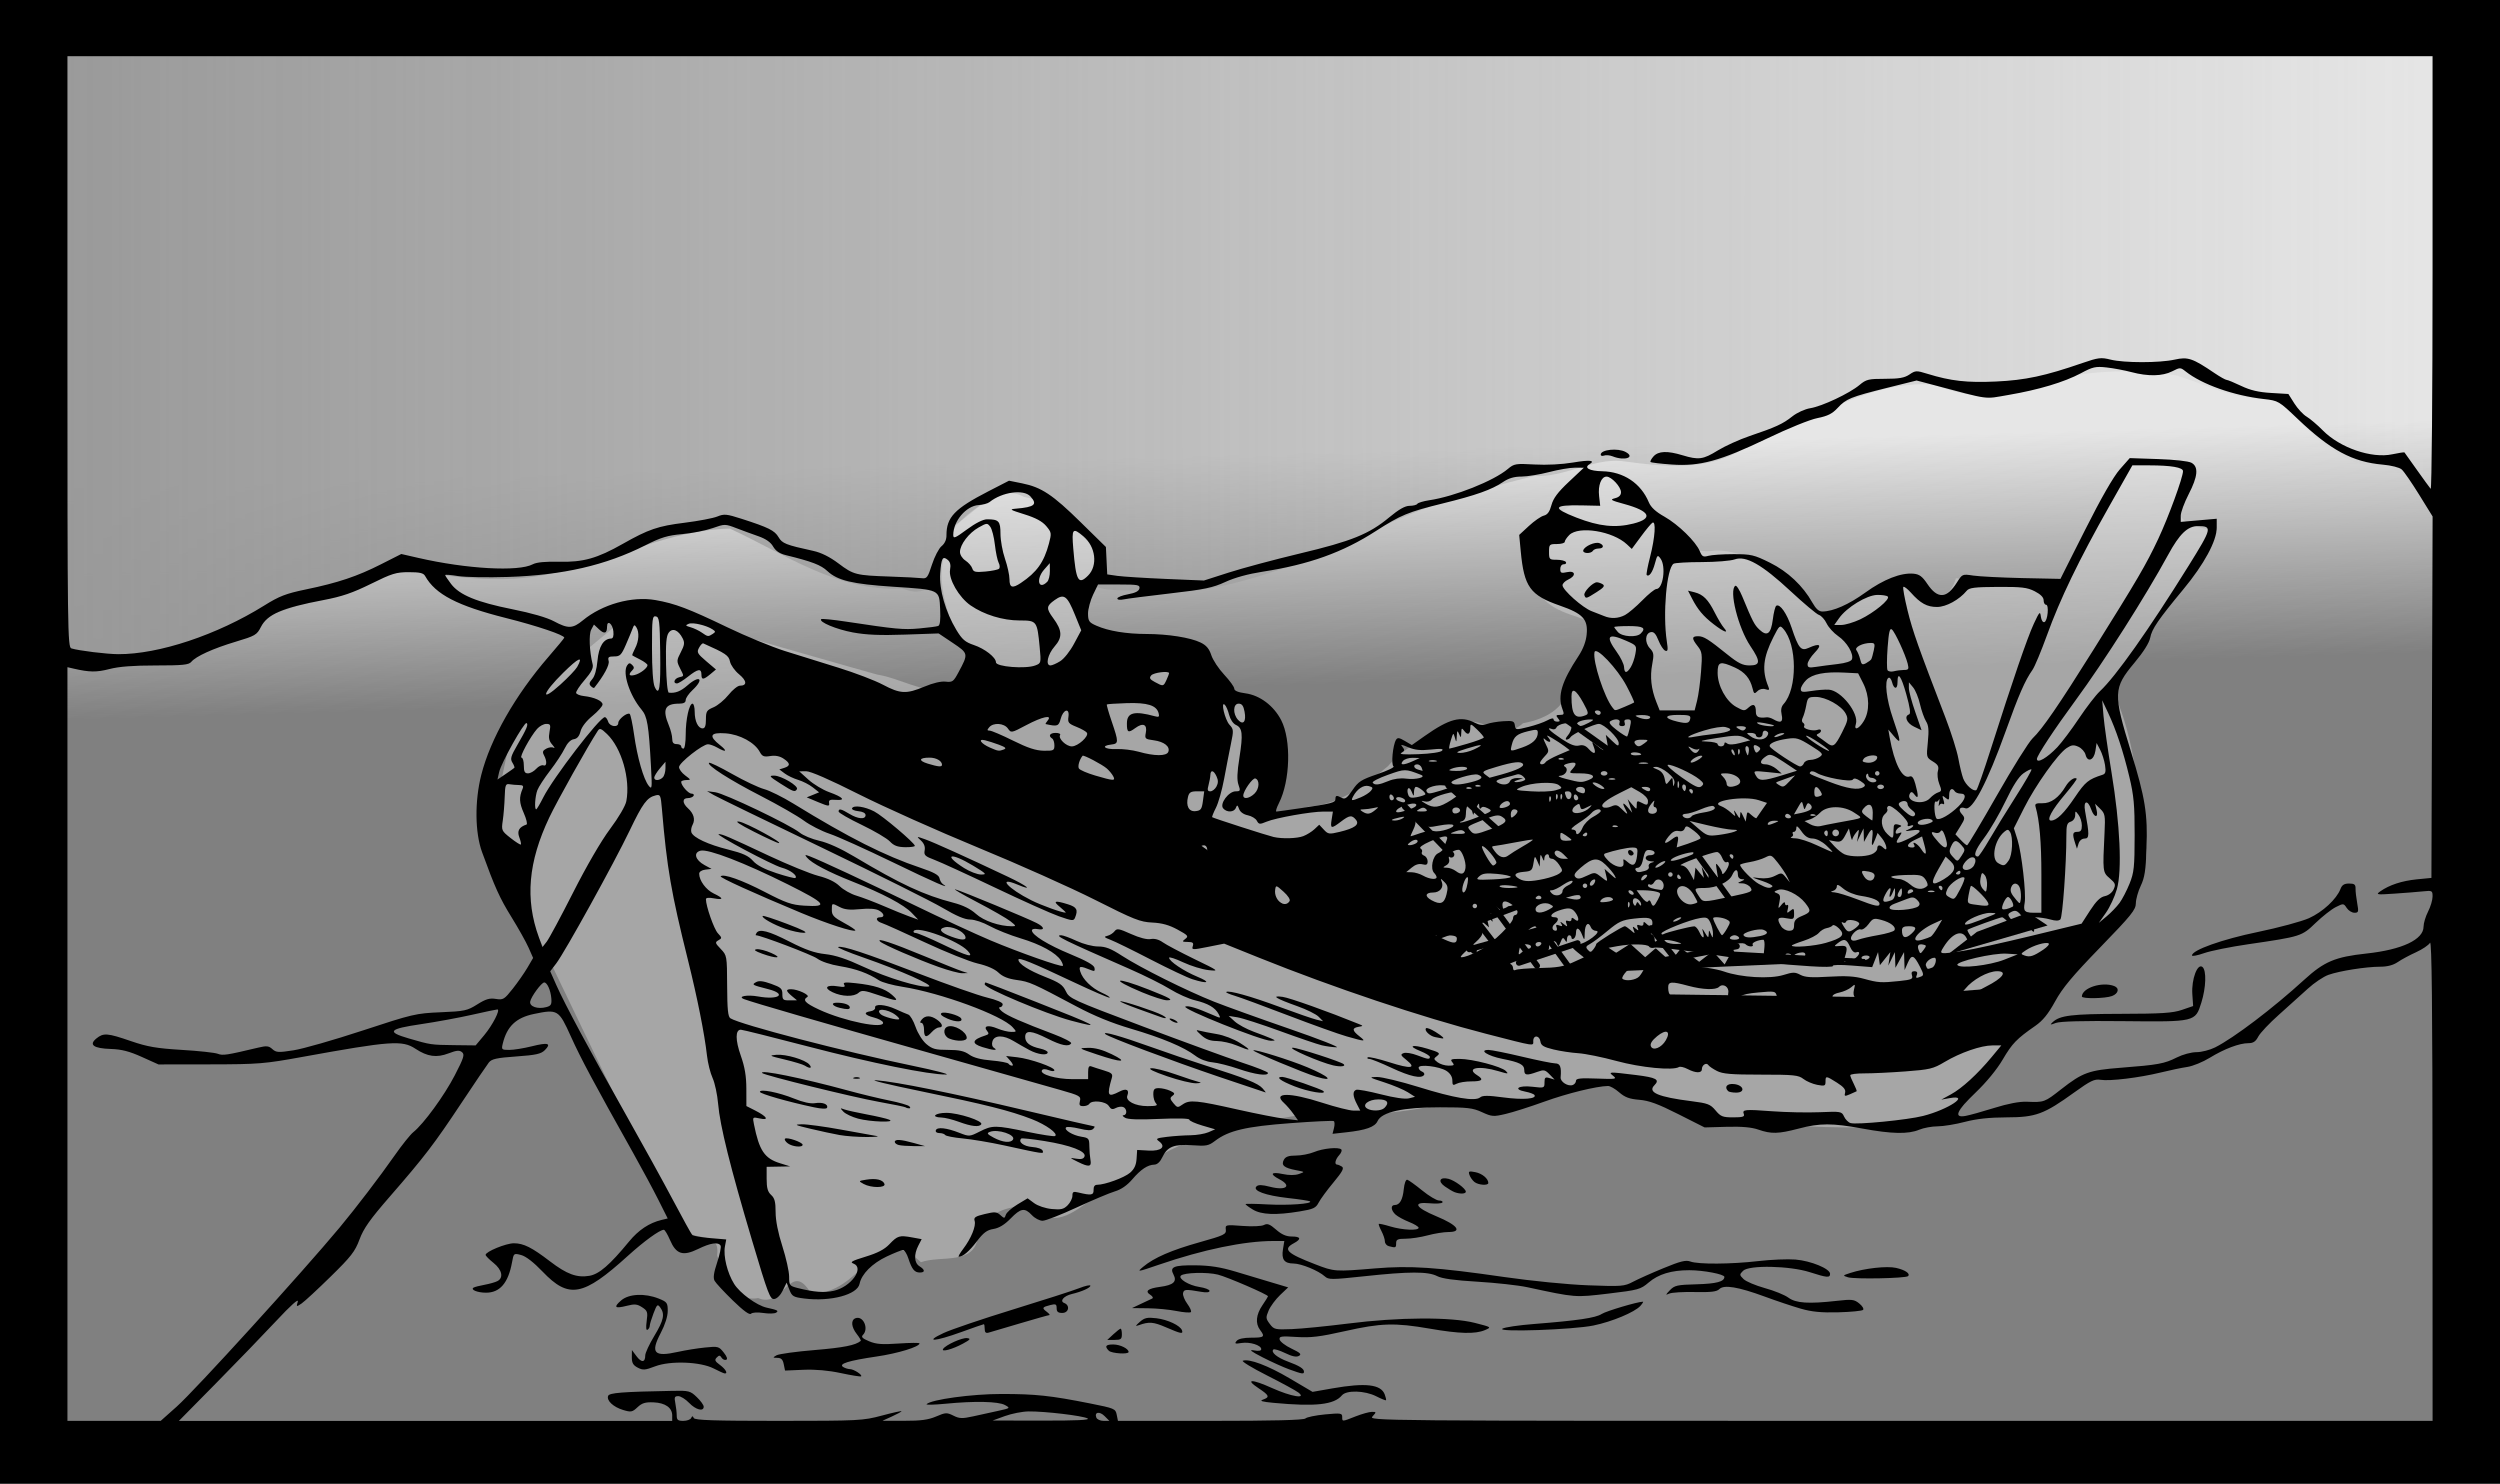
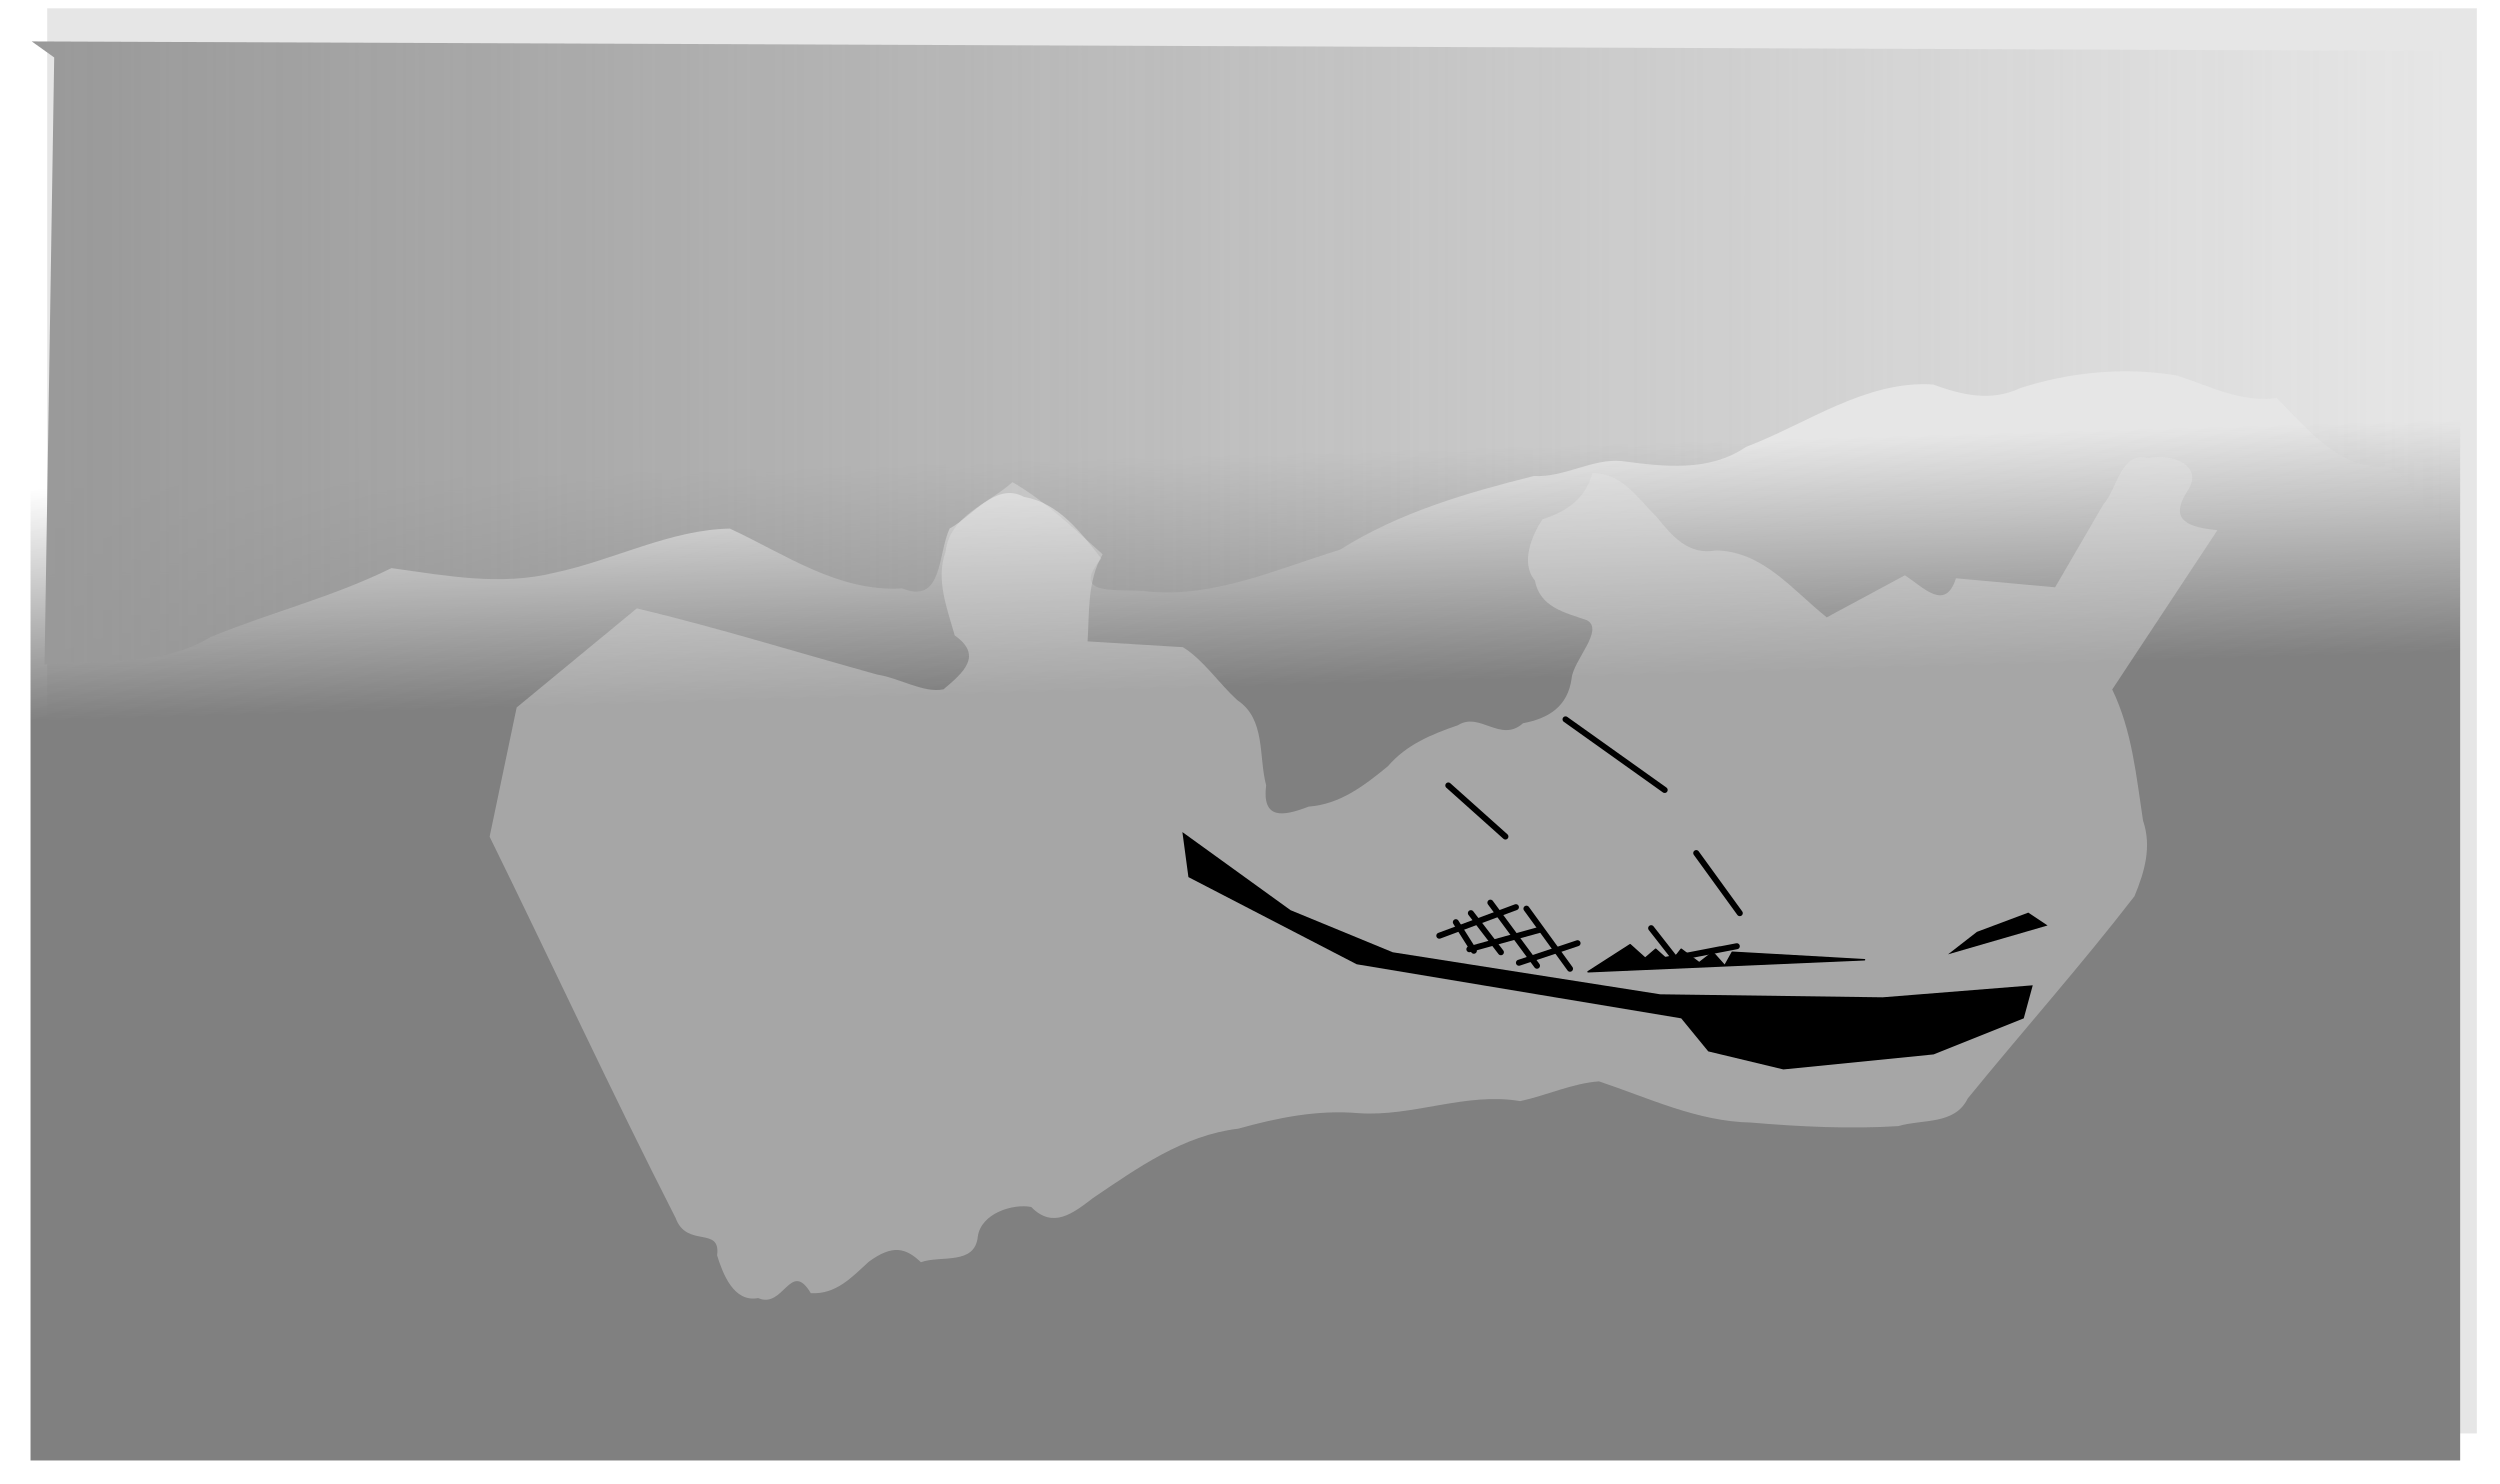
<svg xmlns="http://www.w3.org/2000/svg" version="1.0" viewBox="0 0 680.36 403.81">
  <defs>
    <linearGradient id="b" x1="-97.369" x2="559.92" y1="427.96" y2="427.96" gradientUnits="userSpaceOnUse">
      <stop stop-color="#999" offset="0" />
      <stop stop-color="#999" stop-opacity="0" offset="1" />
    </linearGradient>
    <filter id="c">
      <feGaussianBlur stdDeviation="3.498" />
    </filter>
    <linearGradient id="a" x1="240.31" x2="238.51" y1="518.45" y2="455.45" gradientUnits="userSpaceOnUse">
      <stop stop-color="#808080" offset="0" />
      <stop stop-color="#808080" stop-opacity="0" offset="1" />
    </linearGradient>
  </defs>
  <g transform="translate(122 -342.84)">
    <rect x="-109.15" y="345.1" width="661.21" height="387.84" fill="#e6e6e6" fill-rule="evenodd" />
  </g>
  <g transform="translate(106 -331.91)">
    <rect x="-97.692" y="341.53" width="661.21" height="387.84" fill="url(#a)" fill-rule="evenodd" />
    <path d="m-91.251 347.55c-0.874 55.06-1.748 110.13-2.622 165.19 15.323-1.45 31.492 0.79 45.251-7.49 16.226-6.67 33.361-10.92 49.147-18.73 14.867 2.05 29.734 4.93 44.597 1.21 15.846-3.36 31.401-11.71 47.519-11.96 15.059 6.98 29.559 17.34 46.889 16.27 11.11 4.49 9.64-9.37 12.91-16.31 6.1-3.21 12.58-12.81 20.22-8.59 9.47 1.63 15.47 9.65 21.03 16.76-8.96 10.95 5.34 7.89 12.76 8.99 18.02 1.76 35.33-6.23 52.24-11.39 16.02-10.12 34.46-15.47 52.66-20.03 8.64 0.4 16.01-4.9 24.09-4.07 11.45 1.51 23.63 3.01 33.72-3.86 16.58-6.3 32.67-18.19 50.91-16.99 7.85 2.86 15.71 4.73 23.65 1.01 13.75-4.46 28.56-5.82 42.72-3.46 8.91 2.85 17.52 7.52 27.15 6.1 8.13 8.11 16.55 18.97 28.9 18.78 6.75-0.6 11.91 15.44 15.7 14.82 0.58-42.67 1.15-85.33 1.73-128-219.1-0.88-438.19-1.75-657.29-2.62 2.041 1.45 4.08 2.91 6.119 4.37z" fill="url(#b)" fill-rule="evenodd" />
    <path d="m27.248 559.62c16.969 34.52 33.179 69.58 50.622 103.77 3.022 8.29 12.368 2.05 11.286 10.18 1.575 5.06 4.551 12.87 11.174 11.6 6.93 3.09 8.78-10.61 14.33-1.33 6.86 0.4 11.15-4.34 15.76-8.54 6.54-4.81 10.11-3.76 14.2 0.11 5.45-1.94 14.67 0.9 15.48-6.95 0.86-6.36 9.56-9.04 14.54-8.08 5.87 6.04 11.33 1.78 16.78-2.41 12.2-8.24 24.56-17.11 39.59-18.9 10.7-2.99 21.5-5.17 32.66-4.22 14.85 1.06 29.26-5.81 44.06-3.27 7.14-1.55 14.33-4.89 21.43-5.38 13.6 4.54 26.77 10.92 41.36 11.21 13.27 1.12 26.81 1.8 40.07 0.97 6.62-1.97 15.39-0.25 18.92-7.53 15.01-18.42 30.93-36.32 45.38-55.05 2.76-6.69 4.75-13.45 2.32-20.58-1.85-12.14-2.97-24.47-8.38-35.67 9.54-14.45 19.08-28.9 28.62-43.34-7.36-0.8-13.45-2.35-8.27-10.48 5.01-7.35-4.45-10.48-10.5-9.15-7.63-1.92-8.33 8.21-12.3 12.66-4.36 7.5-8.73 15-13.09 22.5-8.99-0.81-17.99-1.63-26.98-2.45-2.92 9.08-8.7 2.59-13.9-0.82-7.09 3.82-14.18 7.63-21.27 11.45-9.24-7.34-17.31-17.97-30.11-18.21-7.48 1.36-11.85-3.75-16.12-9.05-5.19-5.08-9.45-12.1-17.55-11.99-1.85 6.95-7.02 10.47-13.59 12.56-2.78 4.21-6.11 11.81-2.06 16.65 1.38 7.31 8.08 8.72 14.16 10.81 4.84 2.69-3.73 10.86-4.17 15.9-1.04 7.52-6.15 10.83-13.21 12.14-6.12 5.5-11.78-3.25-17.72 0.55-7.19 2.47-14.03 5.28-19.05 11.15-6.44 5.27-12.97 10.35-21.59 11-6.94 2.68-12.74 3.65-11.56-5.81-2.1-7.98-0.08-18.01-7.86-23.18-5.03-4.58-9.22-10.98-14.79-14.4-8.65-0.53-17.29-1.05-25.94-1.58 0.51-8.09-0.11-16.43 4.09-23.71-7.85-6.97-15.4-14.33-24.53-19.63-6.58 5.94-17.1 9.07-18.22 19.01-2.74 7.48 0.5 15.54 2.5 22.71 7.73 5.43 2.45 10.05-3.05 14.67-5.35 1.12-12.1-3.12-17.97-4-21.82-6.04-43.456-12.77-65.482-18.04-10.904 8.99-21.807 17.99-32.71 26.98-2.454 11.72-4.907 23.45-7.36 35.17z" fill="#e6e6e6" fill-rule="evenodd" filter="url(#c)" opacity=".614" />
-     <path d="m-106 533.81v-201.9h680.36v403.81h-680.36v-201.91zm48.103 180.89c4.984-4.43 34.126-36.47 44.332-48.73 4.432-5.33 10.995-13.92 14.947-19.58 1.998-2.86 4.293-5.73 5.101-6.37 2.815-2.25 8.446-9.97 11.289-15.48 2.452-4.74 2.736-5.65 1.974-6.28-0.704-0.59-1.47-0.52-3.653 0.31-3.283 1.26-5.759 0.91-9.033-1.25-3.577-2.37-6.73-2.14-30.768 2.22-10.317 1.88-11.902 2.01-25.085 2.03l-14.072 0.02-4.533-2.04c-3.389-1.53-5.513-2.08-8.419-2.17-4.727-0.15-6.073-1.12-3.959-2.85 1.934-1.58 2.979-1.5 9.405 0.71 4.513 1.55 6.97 1.97 13.838 2.39 4.594 0.27 9.004 0.75 9.801 1.06 1.387 0.53 2.321 0.39 11.023-1.68 2.266-0.54 2.863-0.48 3.838 0.41 1.032 0.93 1.648 0.97 5.769 0.32 2.538-0.39 10.998-2.81 18.8-5.38 13.622-4.48 14.466-4.68 21.222-4.97 6.512-0.27 7.254-0.43 9.963-2.14 2.321-1.46 3.368-1.77 5.062-1.49 1.992 0.32 2.3 0.13 4.593-2.77 1.352-1.71 3.154-4.29 4.004-5.74l1.546-2.64-1.237-2.8c-0.681-1.54-2.773-5.28-4.649-8.31-3.211-5.19-4.529-8.11-8.016-17.71-1.935-5.32-2.02-13.86-0.209-21 2.483-9.8 9.244-21.68 18.233-32.06 2.399-2.77 4.361-5.15 4.361-5.28 0-0.72-7.432-3.23-15.831-5.34-13.293-3.35-19.24-6.44-22.047-11.45-0.451-0.81-1.448-1.04-4.449-1.04-3.427 0-4.598 0.36-10.291 3.18-4.987 2.46-7.875 3.45-12.912 4.41-11.234 2.14-15.268 3.87-17.021 7.3-1.112 2.19-1.546 2.44-6.889 4.04-6.164 1.85-10.812 3.96-12.086 5.49-0.663 0.8-2.338 0.97-9.663 0.97-6.133 0-10.019 0.3-12.621 0.98-3.495 0.9-5.396 0.88-9.724-0.12l-1.683-0.39v205.11l12.696-0.01h12.695l4.357-3.88zm134.84 2.45c0-2.13-1.871-3.46-5.079-3.6-2.233-0.09-3.143 0.18-4.369 1.33-1.415 1.33-1.753 1.4-3.904 0.75-2.683-0.8-4.576-2.58-4.092-3.84 0.326-0.84 3.756-1.11 17.558-1.37 4.427-0.09 4.813 0.01 6.578 1.71 1.031 0.98 1.874 2.15 1.874 2.6 0 1.42-2.166 0.85-3.977-1.04-0.967-1.01-2.292-1.83-2.944-1.83-1.002 0-1.126 0.29-0.803 1.91 0.21 1.05 0.382 2.57 0.382 3.36 0 1.2 0.314 1.46 1.785 1.46 0.981 0 1.945-0.35 2.141-0.77 0.286-0.61 0.428-0.61 0.714 0 0.276 0.59 5.501 0.77 23.097 0.77 21.91-0.01 22.94-0.06 28.09-1.44 2.95-0.79 5.36-1.32 5.36-1.19s-1.17 0.77-2.6 1.42l-2.6 1.18 5.91 0.01c4.52 0.01 6.57-0.26 8.69-1.17 2.58-1.11 2.92-1.12 4.7-0.24 1.64 0.83 2.41 0.85 5.38 0.2 1.9-0.42 4.98-1.09 6.83-1.5 3.3-0.72 3.33-0.75 1.83-1.58-1.79-0.99-8.25-1.13-16.21-0.35-3.03 0.29-5.33 0.35-5.12 0.12 1.17-1.26 12.35-2.79 20.41-2.78 9.26 0 13.35 0.44 24.06 2.57 6.64 1.32 6.95 1.44 7.27 3.06l0.34 1.69h25.19c17.05 0 25.4-0.21 25.84-0.66 0.36-0.36 2.76-0.85 5.33-1.1 4.25-0.4 4.67-0.34 4.67 0.66 0 1.36-0.1 1.36 3.67-0.13 1.71-0.67 3.69-1.22 4.4-1.22 1.26 0 1.26 0.04 0.19 1.22-1.11 1.23-1.07 1.23 143.68 1.23h144.8l-0.02-65.62c-0.01-47.16-0.2-65.3-0.68-64.49-0.36 0.63-2.07 1.78-3.8 2.57-1.73 0.78-3.98 1.99-4.98 2.68-1.23 0.84-2.82 1.26-4.78 1.26-3.86 0.01-11.01 1.13-14.09 2.22-1.35 0.48-3.87 2.17-5.6 3.76-1.74 1.59-5.27 4.78-7.86 7.08-2.59 2.29-5.12 4.98-5.63 5.96-0.7 1.34-1.36 1.79-2.67 1.79-2.48 0-6.55 1.54-10.52 3.97-1.88 1.16-4.63 2.28-6.12 2.5-1.48 0.21-4.76 0.9-7.28 1.52-5.78 1.41-13.78 2.39-16.34 1.98-1.66-0.26-2.73 0.25-7.14 3.43-8.26 5.96-10.46 6.77-18.43 6.79-4.69 0.02-8.13 0.39-11.32 1.22-2.53 0.67-5.87 1.21-7.42 1.22-1.56 0-3.82 0.42-5.03 0.92-2.98 1.25-7.45 1.16-15.39-0.3-8.3-1.53-11.62-1.53-17.44 0-5.52 1.45-7.43 1.49-10.93 0.28-1.85-0.65-4.5-0.88-8.65-0.77l-5.99 0.17-7.17-3.62c-5.5-2.78-7.96-3.68-10.61-3.9-2.68-0.22-3.9-0.67-5.47-2.03-1.1-0.97-2.48-1.75-3.05-1.73-3.18 0.06-11.09 2.01-17.27 4.24-3.87 1.4-8.63 2.92-10.58 3.37-3.32 0.78-3.74 0.75-6.43-0.48-2.5-1.16-3.97-1.33-11.44-1.33-10.07-0.01-15.85 1.27-16.98 3.75-0.73 1.61-3.16 2.48-8.65 3.07l-3.61 0.4 0.4-1.59c0.22-0.88 0.19-1.72-0.06-1.87-0.26-0.16-5.57 0.09-11.81 0.56-12.12 0.9-16.81 2.01-20.49 4.81-1.77 1.35-2.39 1.47-6.17 1.2-4.97-0.37-6.85 0.38-8.19 3.26-0.57 1.23-1.38 1.99-2.14 2.01-1.86 0.05-3.69 1.27-6.04 4.01-1.39 1.63-3.02 2.76-4.73 3.27-1.44 0.43-6.12 2.4-10.42 4.39-4.29 1.99-8.46 3.61-9.26 3.61s-2.11-0.68-2.9-1.53c-1.97-2.1-3.03-1.93-5.82 0.94-1.63 1.67-3.13 2.57-4.64 2.82-1.76 0.28-2.72 0.99-4.53 3.37-2.09 2.74-3.8 4.19-4.92 4.19-0.23 0 0.31-0.96 1.21-2.14 2.15-2.82 3.55-6.24 3.11-7.62-0.29-0.93 0.18-1.25 2.75-1.86 2.73-0.66 3.25-0.62 4.25 0.28 1.07 0.97 1.16 0.96 1.49-0.08 0.2-0.62 1.61-1.88 3.14-2.8l2.79-1.68 1.77 1.31c1.02 0.75 3.05 1.43 4.8 1.6 2.51 0.24 3.25 0.06 4.32-1.01 0.71-0.71 1.3-1.87 1.3-2.59 0-1.1 0.24-1.23 1.68-0.88 3.46 0.84 4.13 0.73 4.08-0.73-0.03-0.89 0.31-1.38 0.96-1.38 2.11 0 7.4-1.93 8.96-3.27 1.16-1 1.67-2.09 1.78-3.8l0.16-2.41 3.13 0.17c3.47 0.19 4.83-1.06 2.79-2.55-0.95-0.69-0.68-0.84 2.22-1.19 1.81-0.22 4.68-0.41 6.36-0.43s3.88-0.39 4.89-0.82l1.84-0.8-3.52-1.03c-1.93-0.57-3.52-1.29-3.52-1.6 0-0.34-3.28-0.42-8.15-0.2-5.53 0.25-8.54 0.15-9.33-0.31-0.65-0.38-0.83-0.69-0.41-0.7 1.05-0.03 0.96-1.82-0.11-2.23-0.48-0.18-1.39-0.06-2.02 0.28-0.9 0.48-1.31 0.36-1.89-0.56-0.79-1.28-4.62-1.69-5.31-0.57-0.21 0.34-0.95 0.61-1.64 0.61-0.99 0-1.18-0.28-0.9-1.39 0.32-1.29-0.04-1.5-5.29-2.99-3.1-0.89-19.81-5.62-37.14-10.52-28.1-7.94-46.307-13.22-48.935-14.2-2.011-0.75 0.766-1.29 3.785-0.74 5.64 1.02 7.96-0.66 2.75-1.99-4.421-1.13-4.557-1.21-3.306-1.91 0.796-0.45 1.936-0.32 4.126 0.47 2.65 0.95 3.03 1.3 3.03 2.8 0 1.53 0.21 1.71 1.99 1.69l1.99-0.02-1.38-1.14c-1.68-1.41-1.74-1.87-0.22-1.87 1.81 0 5.21 1.6 4.43 2.09-1.38 0.85-0.62 1.67 3.13 3.43 6.84 3.2 18.08 5.46 17.44 3.5-0.13-0.42-1.26-1.02-2.49-1.33-2.54-0.64-2.93-1.39-0.88-1.7 0.76-0.12 1.31-0.55 1.23-0.96-0.23-1.13 2.77-0.92 5.62 0.4 1.37 0.63 2.9 1.29 3.4 1.46 0.51 0.16 1.41 1.69 2 3.39 0.62 1.76 1.88 3.76 2.95 4.66 1.6 1.34 2.47 1.57 5.87 1.57 3.04 0 4.4 0.3 5.75 1.26 1.2 0.86 3.16 1.38 6.08 1.62 2.37 0.2 4.46 0.6 4.64 0.89 0.17 0.28 0.62 0.52 0.99 0.52s0.14-0.59-0.5-1.32l-1.16-1.31 3.06 0.35c3.51 0.4 10.09 2.7 10.09 3.53 0 0.32-0.62 0.32-1.51-0.02-0.96-0.37-1.64-0.36-1.88 0.03-0.67 1.09 3.86 2.41 8.27 2.41h4.3v-1.9c0-1.38 0.24-1.81 0.85-1.58 0.47 0.18 2.01 0.68 3.41 1.1 2.15 0.64 2.5 0.96 2.19 2.03-1.41 4.93-1.15 5.4 2.11 3.72 1.83-0.95 2.72-0.49 2.11 1.1-0.57 1.47 2.11 2.87 5.5 2.87 2.36 0 2.88-0.16 2.31-0.73-0.41-0.41-0.74-1.51-0.74-2.45 0-1.41 0.27-1.71 1.5-1.71 0.83 0 2.2 0.31 3.05 0.7 1.29 0.59 1.4 0.82 0.67 1.38-0.75 0.57-0.71 0.86 0.24 2.01 1.05 1.27 1.18 1.29 2.54 0.33 1.87-1.3 3.74-1.13 15.03 1.42 5.09 1.14 10.85 2.27 12.8 2.5l3.55 0.42-1.27-1.78c-0.69-0.98-1.84-2.3-2.54-2.94-3.22-2.9 1.53-2.94 10.4-0.07 3.65 1.18 7.47 2.14 8.49 2.14h1.86l-0.93-1.8c-1.13-2.19-1.19-3.47-0.17-3.86 0.42-0.16 3.44 0.39 6.71 1.23 3.73 0.95 6.57 1.36 7.62 1.1l1.67-0.42-1.97-1.25c-1.09-0.69-3.97-1.9-6.4-2.69-4.18-1.35-4.29-1.43-1.97-1.46 1.35-0.01 6.44 1.22 11.32 2.73 9.73 3.03 15.36 3.97 16.75 2.82 0.66-0.55 2.14-0.55 6.32 0.01 5.32 0.71 9.12 0.42 8.47-0.64-0.18-0.29-1.3-0.7-2.49-0.93-3.51-0.66-1.88-1.78 1.93-1.33 3.22 0.38 3.28 0.36 3.28-1.19 0-1.35 0.2-1.52 1.38-1.16l1.38 0.41-1.37-1.42c-1.24-1.28-1.56-1.34-3.41-0.67-2.82 1.02-3.48 0.93-3.48-0.47 0-1.53-1.22-2.16-5.96-3.09-3.98-0.79-6.55-2.44-3.76-2.43 0.8 0.01 4.9 0.83 9.1 1.83 4.21 1 8.27 1.82 9.03 1.83 1.36 0.01 1.72 0.94 1.48 3.81-0.1 1.23 2.03 2.56 3.31 2.07 0.48-0.18 0.87-0.7 0.87-1.15 0-0.64 1.23-0.77 5.66-0.6 5.19 0.2 5.56 0.14 4.47-0.73-1.43-1.14-1.25-1.14 6.12-0.24 5.65 0.7 6.64 1.24 5.08 2.8-1.92 1.93 1.03 3.19 10.18 4.34 4.35 0.55 5.06 0.82 6.47 2.5 1.39 1.67 1.94 1.89 4.8 1.89 2.56 0 3.17-0.18 2.9-0.88-0.49-1.27 0.16-1.34 7.73-0.78 3.77 0.28 9.56 0.4 12.87 0.26 5.83-0.25 6.04-0.21 6.67 1.17 0.36 0.79 1.15 1.59 1.76 1.78 1.61 0.51 15.53-0.85 19.77-1.94 6.87-1.75 13.01-5.87 7.24-4.85l-2.3 0.41 2.62-1.43c3.01-1.64 7.22-5.5 11.05-10.11l2.66-3.21h-2.41c-3.11 0-8.73 1.95-13.03 4.51-3.11 1.86-4.03 2.07-10.71 2.57-4.02 0.3-9.03 0.54-11.13 0.53-2.11-0.01-3.83 0.22-3.83 0.5s0.44 1.36 0.97 2.38c0.52 1.02 0.87 1.92 0.76 1.99s-0.92 0.43-1.81 0.81c-1.44 0.62-1.58 0.57-1.32-0.44 0.22-0.82-0.39-1.56-2.2-2.71-3.01-1.9-3.13-1.91-3.13-0.28 0 1.16-0.23 1.25-2.26 0.87-1.24-0.24-2.93-0.96-3.75-1.6-1.34-1.05-2.56-1.18-11.54-1.18-8.1 0-10.42-0.19-12-1-1.08-0.55-2.13-1.27-2.35-1.61-0.51-0.79-1.75 0-1.75 1.12 0 1.14-1.67 1.12-3.89-0.04-0.96-0.5-2.01-0.74-2.34-0.54-1.63 1.01-10.34 0.17-17.02-1.65-3.87-1.05-8.55-2-10.4-2.11-1.85-0.12-4.88-0.57-6.73-1.02-2.71-0.66-3.4-1.08-3.56-2.18-0.24-1.7-1.95-1.82-1.95-0.13 0 1.44 0.86 1.57-12.85-1.96-17.58-4.53-41.45-12.53-61.79-20.71l-9.48-3.82-4.44 0.89c-4.23 0.84-4.43 0.83-4.09-0.23 0.28-0.88 0.01-1.11-1.38-1.12-1.55-0.02-1.62-0.1-0.66-0.83s0.75-0.97-2.12-2.54c-2.3-1.25-4.22-1.78-6.88-1.91-3.29-0.15-4.97-0.82-15.62-6.2-6.56-3.31-20.87-9.71-31.81-14.21-10.94-4.51-25.51-11.03-32.39-14.49-7.99-4.03-13.18-6.29-14.38-6.28l-1.87 0.03 2.51 2.27c1.38 1.24 3.92 2.78 5.66 3.4 3.78 1.36 4.61 2.31 1.81 2.09-1.62-0.13-1.99 0.04-1.85 0.88 0.15 0.94-0.13 0.92-2.96-0.25l-3.13-1.31 1.69-0.68 1.68-0.69-1.72-1.35c-0.94-0.75-2.73-1.66-3.96-2.03-1.24-0.37-2.9-1.16-3.69-1.76l-1.45-1.09 1.33-0.42c1.74-0.55 1.67-1.3-0.22-2.54-1.01-0.67-2.24-0.9-3.59-0.68-1.72 0.28-2.18 0.1-2.84-1.12-1.371-2.57-5.419-4.77-9.309-5.06-4.21-0.31-4.696 0.7-1.53 3.2 2.15 1.69 1.709 2.08-0.765 0.66-0.841-0.48-1.96-0.88-2.485-0.89-1.424-0.04-7.853 5.02-7.887 6.2-0.016 0.56 0.728 1.58 1.654 2.27 1.627 1.21 1.637 1.26 0.305 1.27-0.757 0.02-1.376 0.24-1.376 0.5 0 0.99 1.944 3.2 2.824 3.2 0.505 0 0.749 0.27 0.541 0.61-0.208 0.33-0.913 0.61-1.566 0.61-1.531 0-1.521 1.34 0.021 2.74 1.607 1.45 2.061 3.07 1.275 4.53-0.354 0.66-0.494 1.6-0.311 2.07 0.549 1.43 4.558 3.3 10.018 4.66 3.99 1 5.51 1.69 6.73 3.07 1.077 1.22 3.111 2.28 6.421 3.36 2.67 0.87 4.98 1.46 5.14 1.3 0.64-0.64-1.41-2.19-3.75-2.81-2.6-0.71-18.409-9.13-17.124-9.13 0.998 0 2.623 0.7 13.654 5.89 5.23 2.45 11.28 4.92 13.46 5.48 2.61 0.67 4.58 1.62 5.78 2.79 1 0.98 3.07 2.15 4.6 2.6 1.53 0.46 4.84 1.72 7.36 2.8 2.52 1.09 5.67 2.37 7.01 2.85l2.43 0.88-1.75-1.83c-2.16-2.25-7.88-5.28-16.11-8.53-6.56-2.59-11.15-5.01-12.43-6.55-0.65-0.79-0.55-0.83 0.71-0.36 3.03 1.16 15.37 6.91 28.39 13.25 7.41 3.6 16.77 7.93 20.8 9.63 7.82 3.3 19.33 7.35 19.73 6.95 0.14-0.14-0.1-0.79-0.51-1.46-1.29-2.06-5.52-4.39-10.96-6.02-2.86-0.86-6.64-2.37-8.4-3.34-1.82-1.01-4.12-1.78-5.33-1.78-1.48 0-3.8-0.99-7.51-3.18-2.95-1.75-17.76-9.13-32.9-16.41-15.15-7.27-28.362-13.7-29.372-14.29l-1.835-1.06 2.218 0.29c2.545 0.33 20.379 8.86 22.979 10.98 0.95 0.78 3.38 1.79 5.39 2.24 2.31 0.52 5.84 2.12 9.49 4.3 12.65 7.55 18.91 10.46 26.98 12.56 2.59 0.67 4.63 1.67 6.12 3.02 2.12 1.92 6.38 3.38 9.84 3.38 1.16 0 1.11-0.12-0.46-1.37-0.95-0.76-5.05-3.11-9.11-5.23-4.05-2.11-6.68-3.66-5.84-3.43 1.83 0.5 19.57 7.85 22.09 9.15 2.18 1.12 2.31 2.04 0.24 1.65-0.85-0.17-1.53-0.01-1.53 0.35 0 1.27 4.35 3.95 10.56 6.51 4.27 1.76 6.34 2.94 6.48 3.69 0.17 0.86-0.03 1-0.91 0.63-3.02-1.23-3.44-1.18-2.97 0.35 0.64 2.12 3.08 4.52 5.86 5.78 1.33 0.59 2.29 1.2 2.14 1.35s-4.63-1.78-9.95-4.29c-11.06-5.23-14.88-6.78-14.88-6.05 0 1.12 2.79 2.92 7.24 4.67 3.92 1.55 4.84 2.18 5.66 3.91 0.94 1.99 1.65 2.32 21.01 9.61 11.03 4.15 23.19 8.59 27.03 9.85s6.98 2.51 6.98 2.78c0 0.93-3.52 0.45-8-1.09-2.5-0.86-5.71-1.67-7.14-1.8-1.55-0.14-3.41-0.85-4.63-1.79-3.09-2.35-9.08-4.86-17.56-7.36-5.15-1.52-9.94-3.47-14.68-5.99-12.08-6.43-12.9-6.79-16.36-7.26-2.35-0.32-3.86-0.93-4.98-2.01-1.03-0.98-3.1-1.89-5.67-2.48-2.23-0.52-8.7-3.11-14.37-5.76-5.68-2.65-10.94-5.01-11.7-5.25-1.54-0.48-1.86-1.56-0.46-1.56 1.35 0 1.12-1.08-0.4-1.89-0.84-0.45-2.69-0.57-5.05-0.33-2.72 0.27-4.2 0.13-5.48-0.54-2.26-1.18-2.22-1.2-2.22 0.79 0 1.43 0.53 1.99 3.33 3.5 1.83 0.99 3.21 1.92 3.07 2.06-0.49 0.49-7.7-1.85-14.8-4.81-12.728-5.3-22.188-9.6-21.849-9.94 0.759-0.75 5.772 1.02 12.029 4.27 5.67 2.95 7.28 3.51 10.66 3.72 6.84 0.44 6.07-0.56-4.47-5.82-11.768-5.87-21.592-9.66-23.689-9.14-2.024 0.51-1.467 2.54 1.075 3.92l1.911 1.04-1.683 0.2c-0.988 0.12-1.682 0.57-1.682 1.11 0 1.86 1.851 4.38 3.95 5.38 2.757 1.31 2.768 1.83 0.026 1.32-1.353-0.26-2.141-0.17-2.141 0.24 0 1.88 2.193 8.13 3.251 9.26 1.146 1.23 1.155 1.35 0.153 1.91-0.974 0.55-0.919 0.76 0.632 2.37 1.682 1.76 1.7 1.86 1.738 10.06 0.03 6.39 0.233 8.4 0.891 8.81 2.813 1.74 31.028 9.09 49.628 12.93 6.22 1.29 10.3 2.35 9.06 2.37-4.54 0.07-20.2-3.11-37.42-7.6-9.7-2.53-18.002-4.6-18.439-4.6-1.51 0-1.512 2.8-5e-3 7.07 1.086 3.08 1.502 5.55 1.511 8.98l0.013 4.73 2.406 1.22c3.254 1.66 3.874 2.74 1.254 2.16-2.001-0.44-2.004-0.43-1.6 1.59 1.43 7.15 2.87 9.29 7.12 10.6l2.75 0.85-6.42 0.12v3.27c0 2.49 0.29 3.53 1.22 4.38 0.96 0.86 1.22 1.88 1.22 4.67 0 2.29 0.66 5.64 1.84 9.3 1.01 3.16 1.84 6.86 1.84 8.25 0 2.39 0.11 2.54 2.29 3.1 4.44 1.13 7.26 1.35 9.88 0.76 4.67-1.05 8.41-6.23 5.34-7.4-1.06-0.39-0.45-0.74 3.29-1.88 3.28-1 5.13-1.96 6.49-3.39 2.22-2.33 2.72-2.48 6.19-1.85l2.59 0.47-0.91 1.76c-1.26 2.45-1.14 4.71 0.32 5.62 1.54 0.96 1.57 1.7 0.08 1.7-1.44 0-2.16-0.9-3.11-3.83-0.4-1.26-1.06-2.29-1.45-2.29-0.4 0-2.38 0.79-4.42 1.75-4 1.89-6.87 4.78-7.41 7.44-0.59 2.96-7.87 4.9-15.01 4.01-3-0.37-3.38-0.59-4.08-2.37l-0.76-1.96-1.04 2.14c-0.61 1.25-1.57 2.22-2.31 2.32-1.14 0.17-1.69-1.26-6.043-15.9-5.947-20-8.748-31.26-9.249-37.2-0.213-2.52-0.89-5.69-1.505-7.04-0.614-1.34-1.303-4.1-1.529-6.12-0.659-5.87-2.634-15.78-5.18-26-4.571-18.35-5.714-24.98-7.081-41.08-0.323-3.79-0.434-4.04-1.681-3.73-2.376 0.57-3.549 2.16-7.122 9.63-4.147 8.67-17.61 33.03-19.959 36.11l-1.64 2.15 1.691 3.81c2.245 5.07 9.055 17.75 18.98 35.33 4.463 7.91 10.228 18.37 12.809 23.25 2.582 4.88 4.909 9.09 5.171 9.36 0.262 0.26 2.451 0.65 4.865 0.85l4.388 0.37-0.355 1.9c-0.489 2.61 0.656 7.27 2.51 10.21 1.602 2.54 6.161 5.86 8.84 6.45 2.99 0.65 3.39 0.86 2.55 1.38-0.42 0.26-1.99 0.3-3.47 0.07-1.58-0.24-2.967-0.15-3.325 0.2-0.412 0.42-2.05-0.78-4.964-3.61-2.392-2.33-4.62-4.73-4.953-5.34-0.434-0.8-0.238-2.2 0.704-5.03 0.72-2.17 1.134-4.22 0.921-4.56-0.64-1.04-2.766-0.72-6.119 0.93-4.154 2.03-5.978 1.44-7.653-2.47-0.651-1.52-1.4-2.76-1.664-2.76-1.129 0.01-5.333 3.06-9.777 7.08-12.217 11.08-16.064 11.79-23.228 4.3-2.42-2.53-4.552-4.18-5.835-4.51-2.003-0.53-2.026-0.51-2.473 1.96-1.023 5.65-3.305 8.31-7.127 8.29-2.303-0.01-4.259-0.82-3.343-1.38 0.291-0.18 1.628-0.53 2.972-0.77 1.343-0.25 2.924-0.69 3.513-1 1.748-0.9 1.275-3.1-1.071-4.97-1.177-0.94-2.141-1.92-2.141-2.17 0-0.88 5.546-3.16 7.695-3.16 2.635 0 4.88 1.13 9.829 4.92 4.573 3.5 7.314 4.51 10.703 3.94 2.669-0.45 5.561-2.95 10.819-9.34 2.589-3.14 5.475-5.06 8.831-5.87l1.684-0.4-2.528-5.04c-1.39-2.77-4.457-8.47-6.815-12.68-10.905-19.45-14.324-25.85-17.015-31.82-3.283-7.28-3.572-7.46-10.028-6.12-4.9 1.02-7.377 3.38-8.512 8.11-0.383 1.6-0.292 1.68 1.777 1.68 1.199 0 3.967-0.44 6.152-0.99 4.412-1.11 5.398-0.82 3.528 1.05-1.027 1.03-2.411 1.34-7.777 1.72-5.353 0.38-6.695 0.68-7.458 1.64-0.512 0.65-3.853 5.58-7.424 10.96-7.436 11.22-10.084 14.68-19.552 25.56-5.375 6.18-7.115 8.64-8.225 11.64-1.216 3.28-2.288 4.66-7.867 10.12-3.552 3.49-7.114 6.78-7.915 7.32-1.423 0.96-1.447 0.94-1.016-0.52 0.28-0.95-1.86 0.96-5.851 5.23-3.461 3.7-10.84 11.34-16.398 16.98l-10.106 10.25h134.25v-1.44zm163.67-3.46c-3.18-0.3-3.93-0.53-2.91-0.88 1.93-0.68 1.74-1.16-1.22-3.12-3.8-2.52-1.83-2.53 3.72-0.02 5.15 2.32 9.53 3.06 7.14 1.2-0.68-0.52-4.53-2.62-8.57-4.66s-6.98-3.84-6.54-3.99c1.74-0.6 6.83 1.32 12.75 4.81l6.22 3.67 5.41-0.95c9.04-1.58 13.19-1.1 14.23 1.64 0.29 0.76 0.44 1.47 0.35 1.58-0.1 0.11-1.3-0.37-2.66-1.07-3.11-1.58-8.12-1.72-9.34-0.25-2.12 2.55-7.17 3.11-18.58 2.04zm-117.78-8.1c-3.4-0.73-6.93-1.04-10.2-0.9l-4.99 0.21-0.35-1.72c-0.25-1.28-0.7-1.73-1.73-1.74-1.31-0.02-1.32-0.06-0.24-0.69 0.63-0.37 5.34-1.02 10.47-1.44 7.84-0.66 11.07-1.3 12.46-2.49 0.12-0.11-0.36-0.93-1.07-1.84-1.52-1.92-1.68-3.82-0.37-4.32 2.1-0.8 3.72 2.84 2.03 4.54-0.55 0.55-0.16 0.96 1.68 1.73 1.93 0.81 3.53 0.93 8.06 0.61 3.11-0.21 5.66-0.23 5.66-0.04 0 0.93-5.86 2.73-11.7 3.58-7.66 1.13-10.43 2-9.08 2.85 0.49 0.31 1.33 0.57 1.85 0.58 1.05 0.01 3.51 1.61 3.02 1.97-0.16 0.12-2.64-0.28-5.5-0.89zm-34.572-1.24c-3.643-1.88-11.824-2.18-15.975-0.6-2.75 1.05-3.321 1.09-4.742 0.35-1.244-0.65-1.61-1.3-1.595-2.82l0.019-1.96 1.258 1.68c1.359 1.82 2.374 1.73 2.374-0.22 0-0.68 1.102-3.05 2.448-5.28 2.594-4.31 2.947-5.97 1.639-7.76-0.736-1.01-0.898-0.87-1.835 1.58-0.565 1.48-1.028 3.01-1.028 3.4s-0.272 0.88-0.604 1.08c-0.384 0.24-0.468-0.62-0.232-2.34 0.338-2.47 0.22-2.83-1.235-3.78-1.346-0.88-2.029-0.95-4.185-0.4-3.254 0.83-3.691 0.4-1.511-1.48 2.082-1.79 6.432-2 10.202-0.49 2.28 0.91 2.46 1.16 2.46 3.36 0 1.47-0.727 3.75-1.913 6.02-2.855 5.44-1.821 6.58 4.666 5.13 2.019-0.45 5.345-0.99 7.391-1.19 3.562-0.37 3.779-0.31 5.092 1.36 0.908 1.15 1.126 1.82 0.645 1.99-0.4 0.13-0.959-0.14-1.242-0.6-0.425-0.68-0.655-0.69-1.306-0.03-0.648 0.66-0.486 1.02 0.892 2.03 1.573 1.16 2.26 2.44 1.224 2.29-0.253-0.03-1.56-0.63-2.907-1.32zm156.63 0.24c-1.68-0.61-4.99-2.11-7.34-3.32-3.18-1.64-3.77-2.12-2.3-1.86 1.3 0.24 1.99 0.12 1.99-0.34 0-1.07-3.11-2.04-5.4-1.67-1.73 0.28-1.93 0.19-1.3-0.56 0.47-0.58 1.89-0.89 4.02-0.89 3.51 0 3.77-0.24 2.36-2.11-1.33-1.75-1.1-4.16 0.63-6.7 0.84-1.24 1.53-2.34 1.53-2.45 0-0.47-11.03-5.24-13.63-5.9-2.95-0.74-9.24-0.56-10.08 0.28-0.82 0.82 2.17 2.65 5.02 3.08 1.53 0.23 2.78 0.71 2.78 1.07 0 0.41-0.83 0.51-2.3 0.25-4.24-0.73-4.69-0.7-4.91 0.37-0.11 0.57 0.41 1.88 1.16 2.9 0.76 1.02 1.19 2.03 0.97 2.25s-1.97 0.09-3.88-0.29c-1.92-0.39-5.43-0.73-7.82-0.75l-4.33-0.05 2.45-1.16c1.34-0.64 2.72-1.29 3.06-1.44 0.33-0.16 0.12-0.6-0.47-0.98-1.62-1.02-0.75-1.75 2.62-2.2 3.63-0.48 4.66-1.43 3.65-3.33-1.13-2.1 0.04-2.59 5.94-2.53 3.96 0.04 6.85 0.49 10.89 1.7 3.03 0.91 7.5 2.25 9.94 2.98l4.43 1.32-2.21 2.1c-1.21 1.16-2.61 3.04-3.1 4.19-0.82 1.92-0.79 2.21 0.31 3.67 1.13 1.51 1.44 1.58 6.01 1.4 2.65-0.1 9.5-0.78 15.22-1.5 13.87-1.77 28.13-1.84 34.57-0.19 4.58 1.17 4.58 1.17 2.75 1.96-2.62 1.12-6.92 1.01-14.99-0.39-9.55-1.65-13.28-1.54-23.1 0.67-6.85 1.54-9.3 1.84-13.19 1.59-4.21-0.27-4.75-0.19-4.59 0.7 0.11 0.56 1.55 1.67 3.21 2.46 2.44 1.16 2.83 1.55 2.03 2-0.69 0.38-1.86 0.14-3.77-0.79-1.53-0.74-2.96-1.17-3.19-0.95-0.73 0.74 1.03 2.19 3.95 3.27 3.15 1.16 4.39 1.94 4.39 2.75 0 0.74-0.45 0.67-3.98-0.61zm-49.13-5.09c-1.22-1.21-0.84-1.72 1.25-1.7 1.86 0.02 4.13 1.15 4.13 2.04 0 0.71-4.63 0.41-5.38-0.34zm-45.1-0.48c0.68-1.1 5.24-3.15 6.56-2.95 1.04 0.15 0.85 0.41-1.12 1.48-2.85 1.56-6.03 2.42-5.44 1.47zm0.1-4.32c2.07-0.97 10.56-3.85 18.86-6.4s16.45-5.17 18.1-5.83c1.66-0.65 3.02-0.95 3.02-0.66 0 0.57-2.35 1.62-5.02 2.25-2.23 0.52-3.43 1.95-2.08 2.46 1.64 0.64 1.22 2.7-0.55 2.7-1.14 0-1.53-0.32-1.53-1.29 0-1.1-0.24-1.23-1.68-0.87-2.27 0.57-2.4 0.8-1.02 1.84 0.64 0.49 0.96 0.9 0.69 0.91-0.26 0.01-3.84 1.02-7.95 2.24s-7.96 2.35-8.54 2.52c-0.78 0.22-1.08-0.06-1.08-1 0-0.71-0.1-1.29-0.23-1.29s-2.89 0.96-6.15 2.14c-7.25 2.63-10.24 2.8-4.84 0.28zm46.23 0.33c0.91-0.84 1.8-1.53 1.98-1.53 0.19 0 0.34 0.69 0.34 1.53 0 1.32-0.28 1.53-1.99 1.53h-1.98l1.65-1.53zm14.3-1.91c-3.44-1.48-4.58-1.57-7.39-0.56-1.02 0.36-0.96 0.2 0.3-0.91 1.28-1.12 2.01-1.28 4.49-0.99 3.1 0.37 6.55 2 6.99 3.31 0.35 1.05-0.24 0.94-4.39-0.85zm91.58 0.38c0.59-0.38 4.45-0.95 8.57-1.27 11.93-0.94 16.82-1.66 18.45-2.73 1.19-0.78 9.79-3.34 11.23-3.34 0.18 0-0.15 0.52-0.72 1.16-1.56 1.71-7.7 4.28-12.75 5.32-5.55 1.15-26.39 1.87-24.78 0.86zm81.21-5.44c-2.19-0.63-6.59-2.1-9.79-3.28-7.28-2.67-11.13-3.31-12.39-2.04-0.7 0.7-2.26 0.88-6.65 0.79-3.16-0.07-6.29 0.12-6.96 0.42-1.11 0.49-1.09 0.4 0.17-0.92 1.25-1.31 1.98-1.47 7.28-1.61 5.39-0.15 7.54-0.72 7.54-2.01 0-0.73-5.71-1.82-9.55-1.82-4.86 0-8.4 1.07-11.06 3.35-2.21 1.88-2.79 2.04-10.92 3.01-9.21 1.09-8.85 1.12-22.14-1.74-2.43-0.52-8.51-1.19-13.51-1.49-6.28-0.37-9.68-0.84-11-1.53-2.48-1.28-7.65-1.27-19.85 0.05-8.89 0.95-9.69 0.96-10.71 0.03-1.73-1.56-6.4-3.48-8.51-3.5-2.52-0.01-3.33-1.1-2.88-3.87l0.37-2.26h-3c-7.85 0-19.07 2.32-31.12 6.45-5.96 2.04-6.07 2.05-4.28 0.56 2.97-2.48 7.65-4.51 15.38-6.68 6.66-1.87 7.24-2.15 7.1-3.41-0.16-1.35-0.07-1.37 4.54-1.02 2.71 0.2 5.2 0.09 5.85-0.26 0.91-0.48 1.58-0.23 3.28 1.26 1.5 1.32 2.76 1.88 4.25 1.88 2.5 0 2.72 0.69 0.59 1.83-3.06 1.64-1.96 2.73 5.82 5.73 5.21 2.02 5.37 2.03 16.3 1.12 9.54-0.8 16.62-0.33 35.25 2.36 7.46 1.07 17.13 2.03 22.71 2.24 9.19 0.35 9.86 0.29 12.24-0.97 1.39-0.73 5.11-2.4 8.29-3.7 4.58-1.89 6.08-2.26 7.27-1.81 2.12 0.81 11.11 0.75 18.51-0.11 3.45-0.4 8-0.59 10.11-0.42 4.18 0.34 9.43 2.49 9.43 3.88 0 1.14-0.8 1.08-5.51-0.44-5.45-1.75-16.55-1.99-18.16-0.38-1.02 1.02-1.02 1.13 0.13 2.26 0.66 0.65 3.27 1.75 5.79 2.45 2.53 0.69 5.41 1.86 6.41 2.6 2.05 1.51 5.46 1.74 13.17 0.87 4.15-0.47 4.74-0.4 6.12 0.72 0.84 0.68 1.31 1.46 1.03 1.74-0.27 0.27-3.3 0.57-6.73 0.66-4.66 0.12-7.23-0.13-10.21-0.99zm12.85-8.54c-1.51-0.47-1.5-0.49 0.61-1.18 3.88-1.27 9.99-1.95 12.47-1.38 2.49 0.57 3.94 1.56 3.26 2.24-0.6 0.6-14.57 0.88-16.34 0.32zm-124.97-8.47c-0.59-0.15-1.07-0.74-1.07-1.3 0-0.57-0.42-1.82-0.93-2.8s-0.84-1.86-0.73-1.97c0.1-0.1 1.53 0.21 3.16 0.71 3.31 0.99 7.68 1.19 7.68 0.35 0-0.3-1.17-1.02-2.6-1.58-1.43-0.57-3.08-1.47-3.67-2-1.28-1.15-1.41-2.61-0.23-2.61 1.36 0 2.18-1.45 2.46-4.33 0.16-1.55 0.56-2.64 0.95-2.55 0.37 0.09 2.19 1.4 4.05 2.91 1.85 1.51 3.93 2.75 4.61 2.75s1.09 0.23 0.91 0.52-1.71 0.39-3.4 0.23c-4.88-0.47-4.07 1.12 1.81 3.56 5.7 2.37 7.12 4.25 3.22 4.26-1.27 0-3.81 0.41-5.66 0.91s-4.54 0.91-5.97 0.91c-2.19 0.01-2.6 0.2-2.6 1.23 0 1.25-0.11 1.3-1.99 0.8zm-37.01-9.97c-1.1-0.66-1.99-1.33-1.99-1.47s2.71-0.11 6.02 0.08c5.58 0.3 12.21-0.17 11.55-0.82-0.15-0.16-2.85-0.57-5.99-0.92-6.18-0.69-9.75-2.01-8.6-3.16 0.5-0.5 1.5-0.47 3.72 0.1 4.38 1.12 6.02-0.24 2.48-2.07-2.69-1.4-2.24-2.08 0.92-1.41 1.75 0.37 3.36 0.38 4.43 0 1.68-0.58 1.68-0.58-0.77-1.04-3.27-0.62-4.12-1.34-3.33-2.82 0.47-0.86 1.3-1.16 3.28-1.16 1.46 0 3.68-0.43 4.94-0.95 2.43-1.02 6.71-1.43 7.42-0.71 0.24 0.24-0.02 0.94-0.58 1.55-1.06 1.17-1.36 2.55-0.56 2.57 0.25 0 0.84 0.25 1.3 0.54 0.66 0.42 0.15 1.37-2.29 4.31-1.73 2.07-3.54 4.54-4.03 5.48-0.76 1.48-1.43 1.8-5.16 2.41-6.44 1.07-10.45 0.91-12.76-0.51zm54.91-4.73c-0.51-0.19-1.7-0.89-2.65-1.56-1.99-1.39-1.39-2.66 0.98-2.07 1.7 0.43 4.73 2.67 4.73 3.5 0 0.62-1.59 0.68-3.06 0.13zm-160.84-2.24c-1.44-0.8-1.43-0.81 0.73-1.16 2.64-0.43 4.51 0 4.95 1.15 0.43 1.13-3.64 1.14-5.68 0.01zm166.24-0.53c-0.52-0.42-1.13-1.28-1.35-1.91-0.36-1.02-0.17-1.11 1.6-0.76 1.85 0.36 3.53 1.76 3.53 2.94 0 0.77-2.72 0.58-3.78-0.27zm-107.88-5.45c-2.37-1.17-2.38-1.2-0.52-0.89 1.38 0.23 2.04 0.06 2.29-0.61 0.53-1.38-3.79-3.05-10.89-4.19-3.32-0.54-6.18-0.84-6.34-0.68-0.91 0.91 0.67 2.13 2.99 2.3 1.49 0.11 2.7 0.54 2.85 1.02 0.31 0.92 0.51 0.95-10.57-1.47-3.71-0.81-8.74-1.65-11.19-1.88s-4.6-0.65-4.78-0.94c-0.18-0.28-0.88-0.52-1.56-0.52-0.72 0-1.13-0.32-0.98-0.76 0.32-0.96 2.92-0.68 6.45 0.71 2.63 1.03 2.74 1.03 5.48-0.36 3.47-1.76 4.26-1.75 12.99 0.07 3.86 0.8 7.25 1.32 7.52 1.15 0.99-0.61-2.39-3.07-6.29-4.59-5.93-2.31-12.67-4-30.28-7.62-8.75-1.79-14.22-3.13-12.15-2.98 5.49 0.41 20.72 3.49 41.04 8.31 9.83 2.33 18.08 4.24 18.32 4.24 0.25 0 0.14 0.31-0.24 0.68-0.5 0.51-1.5 0.49-3.82-0.07-1.73-0.41-3.33-0.56-3.57-0.33-0.66 0.67 1.77 2.16 4.15 2.54 2.01 0.32 2.16 0.5 2.18 2.58 0.01 1.24 0.15 2.91 0.3 3.72 0.37 1.92-0.4 2.05-3.38 0.57zm-17.7-6.09c0.8-1.31-4.14-2.95-6.31-2.09-0.9 0.35-0.72 0.61 1.06 1.57 2.43 1.3 4.63 1.52 5.25 0.52zm-61.27 1.04c-0.65-0.48-1-1.06-0.77-1.28 0.5-0.51 4.79 0.97 4.79 1.65 0 0.81-2.75 0.56-4.02-0.37zm30.17 0.44c-0.59-0.15-1.07-0.53-1.07-0.84 0-0.79 1.61-0.7 5.2 0.3l3.06 0.85-3.06-0.01c-1.68-0.01-3.54-0.14-4.13-0.3zm-16.06-2.71c-1.68-0.3-5.26-1.07-7.95-1.71-4.27-1.01-4.57-1.17-2.39-1.22 1.38-0.03 6.19 0.62 10.71 1.45 4.51 0.82 8.89 1.61 9.73 1.75s-0.4 0.26-2.76 0.26c-2.35 0.01-5.66-0.23-7.34-0.53zm32.43-3.6c-1.68-0.62-3.82-1.15-4.74-1.17-3.03-0.09-1.77-1.27 1.35-1.27 3.32 0 10.04 2.2 9.48 3.1-0.52 0.84-2.66 0.61-6.09-0.66zm-27.43-0.87c-1.63-0.44-3.41-1.29-3.98-1.88-0.96-1.03-0.95-1.06 0.21-0.64 0.67 0.25 3.42 0.87 6.11 1.37 2.7 0.5 5.45 1.14 6.12 1.43 2.03 0.85-5.12 0.61-8.46-0.28zm-12.03-3.09c-6.91-1.45-14.69-3.68-14.69-4.2 0-0.87 5.15 0.15 9.29 1.83 2.48 1.01 4.5 1.45 5.73 1.25 2.04-0.33 3.63 0.28 3.26 1.25-0.14 0.36-1.49 0.32-3.59-0.13zm25.03 0.04c-0.14-0.14-3.42-0.82-7.29-1.51-7.23-1.3-31.24-7.22-31.8-7.84-0.96-1.06 10.83 1.34 23.23 4.72 3.54 0.97 8.63 2.2 11.32 2.74s5.16 1.25 5.48 1.57c0.36 0.36 0.35 0.57-0.05 0.57-0.35 0-0.75-0.11-0.89-0.25zm85.4-8.27c-13.16-4.46-30.26-10.88-31.12-11.69-0.97-0.9 4.29 0.58 12.25 3.44 4.32 1.56 11.3 3.93 15.51 5.27 10.44 3.32 13.79 4.67 15.03 6.05 0.59 0.64 0.95 1.15 0.82 1.12-0.14-0.02-5.76-1.91-12.49-4.19zm20.35 2.52c-3.87-1.53-5.2-2.56-3.31-2.56 1.04 0 10.65 3.32 11.2 3.87 1.04 1.03-4.17 0.17-7.89-1.31zm118.03 1.31c-1.12-1.12-0.32-2.11 1.57-1.92 2.69 0.26 3.23 2.33 0.62 2.33-0.98 0-1.97-0.18-2.19-0.41zm-75.05-2.92c0-0.97-0.58-1.91-1.57-2.56-1.92-1.26-7.61-1.93-7.61-0.9 0 0.39 0.41 0.87 0.91 1.06 0.51 0.19 0.77 0.6 0.58 0.9-0.7 1.13-3.79 0.46-8.83-1.9-2.86-1.34-5.59-2.44-6.07-2.44s-0.68-0.2-0.45-0.43 2.89 0.38 5.91 1.34c5.9 1.89 7.5 1.67 4.61-0.64-1.57-1.25-1.67-1.5-0.74-1.85 0.59-0.23 2.24 0.03 3.66 0.58 2.99 1.14 3.48 1.2 3.48 0.45 0-0.3-1.14-1-2.52-1.56-3.71-1.48-2.37-1.94 1.89-0.66 3.27 0.99 3.55 1.2 2.61 1.94-1 0.77-1 0.87 0.12 1.74 0.66 0.5 2 0.92 2.99 0.92 1.52 0 1.67-0.14 1.03-0.92-0.66-0.79-0.39-0.92 1.95-0.92 3.47 0 11.39 2.07 12.61 3.29 0.84 0.84 0.64 0.85-2.02 0.05-5.26-1.59-8.98-0.89-5.81 1.09 1.91 1.19 1.45 1.69-1.57 1.69-1.54 0-3.33 0.29-3.98 0.63-1.02 0.55-1.18 0.43-1.18-0.9zm-77.64-1.13c-3.7-1.27-5.25-2.04-4.37-2.17 0.76-0.11 3.76 0.63 6.66 1.65 2.91 1.03 5.84 1.98 6.52 2.13 0.67 0.14 0.26 0.28-0.92 0.31s-4.73-0.83-7.89-1.92zm-85.26 0.38c0.42-0.17 1.1-0.17 1.52 0 0.43 0.17 0.08 0.31-0.76 0.31s-1.19-0.14-0.76-0.31zm125.88-0.24c-3.38-1.01-17.44-6.89-17.15-7.18 0.37-0.38 10.07 2.66 14.7 4.6 6.05 2.53 7.52 4.09 2.45 2.58zm-139.19-3.02c-0.51-0.32-2.98-1.07-5.51-1.67-4.17-0.99-4.38-1.1-2.26-1.28 2.64-0.22 7.92 1.35 9.02 2.68 0.83 1 0.12 1.15-1.25 0.27zm143.78-0.07c-3.57-0.82-12.71-4.8-11.01-4.81 1.37 0 13.22 3.83 13.88 4.49 0.61 0.61-0.87 0.77-2.87 0.32zm-64.24-2.96c-5.17-1.74-5.19-1.75-2.45-1.81 1.89-0.04 3.91 0.51 6.42 1.73 4.72 2.3 2.74 2.34-3.97 0.08zm-18.41-1.2c-1.2-0.64-3.12-1.74-4.28-2.44-2.78-1.7-5.25-1.69-5.79 0.01-0.26 0.82-0.1 1.5 0.42 1.83 1.25 0.79-0.25 0.69-3.16-0.22-3.11-0.97-2.83-2.02 0.85-3.18 0.9-0.28 0.99-0.53 0.43-1.21-1.14-1.37 0.26-1.72 2.76-0.68 1.23 0.52 2.94 0.94 3.79 0.94 1.53 0 1.54-0.01 0.4-1.27-2.96-3.27-19.59-9.37-29.94-11-2.69-0.42-5.58-1.21-6.42-1.76-2.96-1.94-6.24-3.13-10.59-3.85-2.64-0.43-5.14-1.27-6.24-2.08-1.36-1.01-15.41-6.35-16.705-6.35-0.104 0-0.02-0.27 0.188-0.61 0.757-1.22 3.327-0.55 9.007 2.36 4.34 2.22 6.77 3.07 9.71 3.39 2.79 0.31 5.78 1.3 10.35 3.43 6.48 3.03 15.46 5.75 17.78 5.39 1.63-0.25-7.55-4.33-17.73-7.88-4.18-1.45-7.29-2.75-6.9-2.88 1.2-0.4 7.22 1.59 22 7.26 7.83 3.01 16.16 5.93 18.51 6.5 2.58 0.62 4.27 1.34 4.27 1.82 0 0.44-0.34 0.81-0.77 0.82-0.42 0.01-0.16 0.52 0.58 1.14 1.39 1.16 5.45 2.94 14.12 6.21 2.78 1.05 4.89 2.16 4.7 2.47-0.62 1.01-2.69 0.6-6.39-1.27-4.46-2.25-6.12-2.38-6.12-0.46 0 1.57 1.28 2.55 4.15 3.18 1.08 0.24 1.97 0.69 1.97 1 0 0.95-2.66 0.62-4.95-0.61zm56.34-1.28c-1.51-0.63-3.91-1.17-5.32-1.19-1.86-0.02-3.03-0.46-4.28-1.6-1.51-1.37-1.56-1.52-0.4-1.2 0.72 0.2 2.81 0.61 4.64 0.91 1.9 0.31 4.61 1.35 6.3 2.42 3.37 2.14 3.07 2.34-0.94 0.66zm23.2-0.03c-1.21-0.29-6.32-2.03-11.35-3.87-5.04-1.84-10.25-3.52-11.58-3.74l-2.41-0.39 1.65 1.51c0.91 0.83 3.25 2.1 5.2 2.81s4.1 1.54 4.77 1.85c1.19 0.54 1.19 0.56-0.11 0.6-2.37 0.07-24.58-8.81-23.28-9.31 0.82-0.31 3.1 0.39 7.37 2.25 2.29 1.01 2.32 1.01 1.66-0.22-0.94-1.76-2.89-2.89-6.44-3.74-1.68-0.4-4.71-1.76-6.73-3.01-2.03-1.26-6.98-3.73-11.02-5.5-18.32-8.02-20.71-9.2-18.62-9.18 0.49 0 2.36 0.69 4.16 1.53 1.87 0.87 4.38 1.52 5.87 1.52 2.01 0 3.48 0.57 6.52 2.55 5.01 3.25 17.54 9.5 25.02 12.47 3.2 1.27 12.42 4.59 20.5 7.38s13.86 5.06 12.85 5.04-2.82-0.26-4.03-0.55zm-101.36-1.82c-1.56-0.63-1.85-2.73-0.46-3.26 1.71-0.66 5.2 1.4 5.2 3.06 0 0.94-2.62 1.05-4.74 0.2zm108.14-0.6c-2.19-0.62-9.34-3.19-15.91-5.7-6.56-2.52-13.1-4.92-14.53-5.35-1.43-0.42-2.49-0.89-2.34-1.03 0.56-0.56 6.68 1.15 14.59 4.08 4.52 1.67 9.02 3.23 9.99 3.45l1.78 0.42-1.23-1.24c-0.67-0.68-3.26-1.96-5.74-2.84-5.91-2.1-7.32-2.99-4.05-2.55 1.95 0.27 12.44 4.01 20.81 7.42 1.17 0.48 1.17 0.51-0.16 0.74-1.8 0.32-1.74 1.01 0.24 2.56 1.92 1.51 1.7 1.51-3.45 0.04zm24.06 0.19c-1.45-0.28-3.04-1.83-2.46-2.41 0.2-0.2 1.34 0.24 2.54 0.98 2.06 1.28 2.72 1.96 1.71 1.77-0.25-0.04-1.06-0.2-1.79-0.34zm-139.08-2.02c0-1.01-0.31-1.84-0.69-1.84-0.48 0-0.45-0.28 0.07-0.92 0.98-1.17 2.44-1.16 4.15 0.04 1.52 1.07 1.79 2.11 0.54 2.11-0.46 0-1.32 0.55-1.93 1.22-1.54 1.7-2.14 1.53-2.14-0.61zm39.95-2.48c-6.9-1.86-23.44-8.81-23.44-9.86 0-0.28 0.12-0.51 0.26-0.51s6.24 2.35 13.56 5.23c16.89 6.63 18.62 7.55 9.62 5.14zm-33.56-0.52c-1.57-0.69-2.12-1.21-1.62-1.52 0.8-0.49 4.78 0.59 5.31 1.44 0.64 1.04-1.41 1.09-3.69 0.08zm60.91 0.55c-0.51-0.33-0.64-0.59-0.31-0.59 0.34 0 1.03 0.26 1.53 0.59 0.51 0.33 0.64 0.59 0.31 0.59-0.34 0-1.03-0.26-1.53-0.59zm-3.06-1.05c-0.51-0.19-3.21-1.16-6-2.16s-4.98-1.93-4.85-2.05c0.31-0.31 9.55 2.73 11.46 3.77 1.52 0.82 1.14 1.1-0.61 0.44zm-87.19-2.44c-2.03-0.49-2.54-1.4-0.78-1.4 1.98 0 3.53 0.56 3.53 1.29 0 0.57-0.71 0.6-2.75 0.11zm10.4-3.51c-3.72-1.27-4.41-1.35-5.25-0.6-1.29 1.16-4.48 1.1-7.09-0.14-2.55-1.21-1.68-2.11 1.53-1.59 1.66 0.27 2.02 0.17 1.63-0.46-0.4-0.65 0.22-0.73 3.12-0.41 5.11 0.56 7.94 1.46 9.89 3.17 2.1 1.86 1.53 1.86-3.83 0.03zm71.89-0.72c-8.98-3.75-7.49-4.39 1.76-0.76 5.99 2.36 6.98 2.94 4.97 2.93-0.84 0-3.87-0.98-6.73-2.17zm13.75-3.54c-1.36-0.42-6.46-2.83-11.34-5.35-4.88-2.53-9.82-4.95-10.99-5.39-1.74-0.66-1.9-0.86-0.9-1.08 0.67-0.15 1.56-0.7 1.97-1.23 0.67-0.86 1.14-0.78 4.49 0.72 2.34 1.05 4.36 1.57 5.36 1.38 1.03-0.2 2.23 0.12 3.29 0.88 0.92 0.66 4.79 2.7 8.58 4.55 6.77 3.28 6.84 3.34 3.86 3.02-1.68-0.18-4.78-1.13-6.89-2.12s-3.83-1.55-3.83-1.25c0 0.96 3.98 3.63 7.71 5.18 3.78 1.57 2.92 2.02-1.31 0.69zm-69.12-3.36c-5.84-2.08-15.05-6.08-15.91-6.91-1.19-1.14 3.08 0.27 11.94 3.93 4.87 2.02 9.56 3.9 10.4 4.16l1.53 0.49-1.53 0.04c-0.84 0.02-3.74-0.75-6.43-1.71zm-48.03-3.61c-1.985-0.73-2.402-1.06-1.495-1.21 0.685-0.1 2.475 0.35 3.975 1.02 3.32 1.47 1.42 1.61-2.48 0.19zm6.35-6.76c-3.24-1.12-6.65-3.05-6.19-3.51 0.14-0.15 3.13 0.83 6.63 2.16 4.47 1.7 5.82 2.42 4.53 2.43-1.01 0.01-3.25-0.48-4.97-1.08zm74.42-3.42c-2.19-0.77-10.04-4.29-17.44-7.82-7.41-3.53-14.79-6.92-16.42-7.53-2.59-0.97-2.92-1.29-2.68-2.58 0.19-0.98-0.15-1.88-1-2.67-1.29-1.2-1.28-1.2 1.15-0.34 2.35 0.83 11.38 4.91 22.52 10.19 5.28 2.5 7.13 4.02 2.58 2.12-5.65-2.36-2.62 1.08 3.78 4.28 2.74 1.38 8.39 3.41 9.34 3.36 0.17 0-0.52-0.69-1.53-1.52-2.05-1.67-1.47-1.88 2.15-0.75 2.42 0.76 2.81 1.49 1.94 3.63-0.38 0.94-0.75 0.91-4.39-0.37zm-23.41-13.81c-6.12-3.69-8.32-3.08-2.4 0.68 1.54 0.97 3.62 1.77 4.63 1.77 1.66 0 1.45-0.22-2.23-2.45zm-21.87-0.92c-7.24-3.51-14.94-6.99-17.13-7.72-2.19-0.74-5.36-2.36-7.04-3.61-1.68-1.24-6.91-4.24-11.62-6.66-8.493-4.36-14.805-8.4-14.155-9.05 0.186-0.19 3.033 1.19 6.327 3.06s7.198 3.71 8.668 4.1 5.05 2.16 7.95 3.94c15.14 9.3 24.88 14.22 34.65 17.49 3.55 1.19 4.95 1.96 5.12 2.8 0.12 0.64 0.53 1.37 0.91 1.61 2.64 1.71-2.39-0.48-13.68-5.96zm-0.73-5.64c-0.78-0.83-4.23-2.86-7.68-4.52-3.45-1.65-6.27-3.28-6.27-3.61 0-0.89 0.68-0.74 2.92 0.62 2.34 1.43 4.42 1.6 4.42 0.35 0-0.55-0.76-0.96-1.99-1.07-1.09-0.11-1.85-0.47-1.68-0.81 0.44-0.89 3.42-0.46 6.01 0.87 2.25 1.15 10.99 8.54 11.07 9.36 0.03 0.24-1.18 0.41-2.67 0.38-2.06-0.04-3.06-0.42-4.13-1.57zm-36.95-2.63c-4.111-2.08-5.426-2.97-4.079-2.77 1.894 0.29 12.149 5.85 10.799 5.85-0.36 0-3.38-1.39-6.72-3.08zm7.12-13.15c-2.99-1.91-3.17-2.13-1.67-2.13 1.96 0 6.74 2.84 6.21 3.69-0.54 0.88-0.9 0.76-4.54-1.56zm83.64 172.81c-1.26-0.73-11.63-1.96-16.06-1.91-1.69 0.02-4.58 0.59-6.43 1.26l-3.36 1.22 13.46 0.02c9.42 0.02 13.14-0.16 12.39-0.59zm4.63-0.64c-1.37-1.37-2.83-1.11-2.25 0.4 0.19 0.49 1.07 0.9 1.95 0.9h1.6l-1.3-1.3zm242.09-83.86c3.76-1.17 6.89-1.77 8.87-1.69 4.77 0.19 4.82 0.17 9.41-3.43 5.8-4.53 7.52-5.15 16.21-5.82 10.1-0.78 11.86-1.1 15.2-2.79 1.63-0.82 3.97-1.45 5.38-1.45 1.37 0 3.65-0.59 5.07-1.3 5.15-2.6 15.72-10.62 24.25-18.41 5.44-4.96 8.4-6.21 16.9-7.13 9.75-1.05 15.57-3.8 15.57-7.33 0-0.92 0.55-2.75 1.22-4.07 0.68-1.32 1.23-3.17 1.23-4.1 0-1.63-0.1-1.68-2.6-1.42-1.43 0.15-4.94 0.43-7.8 0.62-4.86 0.33-5.11 0.29-3.84-0.62 2.47-1.74 5.88-2.86 9.93-3.27l4-0.39 0.16-49.18 0.16-49.19-3.67-5.93c-2.02-3.26-4.15-6.36-4.75-6.87-0.61-0.53-2.84-1.1-5.14-1.3-8.24-0.72-14.21-3.93-23.11-12.4-5.2-4.95-5.29-5-9.23-5.45-8.27-0.94-16.85-3.97-21.33-7.53-1.4-1.11-1.5-1.11-3.64-0.02-2.66 1.35-6.57 1.43-11.13 0.21-1.85-0.49-4.88-1.06-6.73-1.26-3-0.33-3.76-0.16-7 1.58-4.45 2.39-11.47 4.5-19.68 5.9-6.87 1.17-4.68 1.46-20.74-2.8l-4.28-1.13-7.95 1.98c-10.06 2.52-11.21 2.98-13.53 5.48-1.47 1.59-2.71 2.21-5.5 2.77-2.06 0.4-7.97 2.8-13.72 5.56-12.76 6.12-18.28 7.62-25.93 7.08-3.01-0.21-5.6-0.52-5.77-0.69-0.16-0.16 0.2-0.85 0.81-1.53 1.33-1.47 3.75-1.56 7.9-0.3 4.37 1.32 5.59 1.16 9.57-1.3 1.97-1.21 5.87-2.98 8.66-3.93 7.18-2.43 9.05-3.29 11.64-5.35 1.29-1.02 3.41-1.99 4.89-2.23 3.21-0.51 10.69-4.04 13.4-6.32 1.82-1.53 2.45-1.68 6.93-1.68 3.84 0 5.31-0.26 6.66-1.17 1.63-1.11 1.89-1.12 4.89-0.19 6.4 1.97 10.74 2.46 18.65 2.1 8-0.37 13.34-1.51 23.55-5.04 4.3-1.48 5.05-1.57 7.6-0.93 3.7 0.93 13.33 0.93 17.48 0.01 3.61-0.81 4.88-0.38 10.84 3.66 1.51 1.02 3 1.86 3.31 1.86 0.3 0.01 2.09 0.74 3.97 1.64 2.48 1.18 4.73 1.71 8.13 1.91l4.7 0.28 1.63 2.58c0.9 1.42 2.4 3.04 3.34 3.59 0.94 0.56 2.93 2.25 4.41 3.75 4.67 4.74 13.29 7.7 18.91 6.49 1.75-0.37 3.23-0.6 3.3-0.51s1.59 2.23 3.38 4.75 3.48 4.85 3.76 5.17 0.51-26.04 0.51-58.58v-59.17h-643.65l-5e-3 80.42c0 76.05 0.058 80.43 1.071 80.75 1.993 0.62 9.618 1.56 12.768 1.57 11.053 0.04 26.851-5.22 39.697-13.22 4.128-2.58 5.901-3.26 11.319-4.39 8.802-1.82 14.019-3.57 20.496-6.86l5.507-2.79 4.589 1.05c13.133 3.03 27.325 3.82 31.209 1.74 1.014-0.54 3.393-0.77 7.112-0.68 6.56 0.16 10.386-0.91 17.33-4.85 7.066-4 9.609-4.87 16.88-5.77 3.75-0.47 7.745-1.23 8.88-1.69 1.863-0.76 2.508-0.7 6.672 0.64 7.295 2.35 8.925 3.16 9.995 4.98 1.02 1.72 1.95 2.09 9.48 3.74 2.14 0.47 4.47 1.63 6.82 3.4 4.14 3.11 4.72 3.26 14.11 3.58 3.87 0.13 7.72 0.33 8.56 0.44 1.39 0.18 1.65-0.17 2.79-3.71 0.7-2.15 1.87-4.4 2.6-5 0.86-0.69 1.34-1.76 1.34-2.99 0-4.9 2.21-7.21 11.42-11.95l5.6-2.88 3.57 0.72c5.26 1.06 8.31 3.09 15.94 10.59l6.86 6.73 0.36 7.46 2.75 0.4c1.52 0.21 7.44 0.59 13.16 0.83l10.4 0.44 6.73-2.16c3.7-1.19 12.41-3.53 19.36-5.19 14.18-3.38 18.88-5.29 24.39-9.88 2.59-2.15 4.27-3.1 5.5-3.1 0.97 0 1.92-0.24 2.1-0.54s1.65-0.74 3.25-0.98c6.91-1.03 17.51-5.25 21.38-8.51 1.72-1.44 2.12-1.51 7.28-1.22 3.3 0.19 7.45-0.03 10.5-0.54 4.57-0.77 6.16-0.59 4.41 0.49-1.55 0.96 0.03 1.82 3.46 1.89 5.83 0.11 10.55 3.24 12.73 8.47 0.57 1.35 1.89 2.57 4.23 3.88 3.79 2.15 8.55 6.79 9.63 9.4 0.61 1.48 0.94 1.66 2.33 1.27 0.88-0.25 3.96-0.46 6.84-0.46 4.82 0 5.6 0.19 9.89 2.31 4.89 2.42 8.99 6.27 11.6 10.91 0.91 1.62 1.76 2.39 2.66 2.39 2.93 0 7.18-1.87 11.72-5.15 5-3.62 9.75-5.47 13.17-5.14 1.54 0.15 2.36 0.76 3.7 2.76 2.8 4.18 5.27 4.07 8.07-0.37 1.46-2.32 1.49-2.33 4.43-1.88 1.62 0.25 7.62 0.55 13.34 0.68l10.39 0.22 6.74-13.37c4.36-8.66 7.69-14.45 9.43-16.44l2.7-3.06 7.71 0.26c4.47 0.14 8.28 0.57 9.08 1.01 1.99 1.09 1.76 3.69-0.77 8.58-1.17 2.28-2.14 4.9-2.14 5.82v1.69l4.9-0.43 4.89-0.43v2.45c0 3.59-3.44 9.95-9.08 16.75-6.89 8.32-8.58 10.8-9.03 13.22-0.26 1.35-1.84 3.86-4.3 6.8-5.75 6.89-5.8 8.33-0.94 24.13 3.89 12.63 4.58 16.93 4.25 26.38-0.21 5.95-0.52 7.95-1.58 10.16-0.72 1.51-1.32 3.66-1.33 4.76-0.01 1.76-1.22 3.26-9.7 12-7.54 7.77-10.26 11.03-12.27 14.7-1.9 3.46-3.34 5.23-5.41 6.67-5.05 3.5-6.27 4.76-8.88 9.2-1.55 2.65-4.44 6.16-7.33 8.92-5.24 5.02-6.09 6.98-2.77 6.38 1.09-0.19 4.6-1.17 7.8-2.17zm15.91-23.33c1.96-1.86 5.14-2.25 18.6-2.28 11.09-0.02 14.07-0.22 16.58-1.07l3.06-1.05-0.22-3.28c-0.26-4.01 1.41-8.46 2.76-7.35 1.13 0.94 0.98 5.6-0.31 9.72-1.64 5.23-1.63 5.23-21.25 5.02-10.95-0.12-17.18 0.05-18.36 0.49-1.55 0.59-1.66 0.56-0.86-0.2zm7.96-7c0.05-2.35 5.51-4.11 8.81-2.84 1.48 0.57 1.16 2.04-0.6 2.71-1.84 0.7-8.22 0.8-8.21 0.13zm29.97-11.17c0-1.46 8.21-4.38 17.93-6.39 5.65-1.17 11.92-2.86 13.92-3.76 3.71-1.67 7.5-5.18 8.55-7.92 0.42-1.12 1.02-1.5 2.35-1.5 1.45 0 1.78 0.26 1.76 1.38-0.02 0.75 0.19 2.54 0.45 3.97 0.43 2.36 0.36 2.6-0.75 2.6-0.68 0-1.62-0.58-2.1-1.3-0.84-1.28-0.91-1.28-2.98-0.24-1.16 0.58-3.63 2.52-5.48 4.3-3.8 3.66-3.93 3.7-18.34 5.81-4.82 0.7-10.24 1.79-12.04 2.43-1.8 0.63-3.27 0.91-3.27 0.62zm-157.7-135.84c-0.76-0.3-1.79-0.39-2.29-0.2-0.51 0.19-0.92 0.08-0.92-0.26 0-1.37 4.64-1.86 6.77-0.72 2.77 1.48-0.29 2.5-3.56 1.18zm-62.07 177.33c1.44-1.44 0.81-2.32-1.64-2.32-2.71 0-4.61 1.52-3.09 2.48 1.25 0.79 3.87 0.7 4.73-0.16zm133.34-17.41c0.93-5.4 1.51-5.94 5.55-5.07 3.5 0.75 4.26 1.41 3.16 2.74-0.59 0.71-0.57 0.9 0.1 0.9 0.46 0.01 1.52 0.17 2.37 0.35 1.3 0.29 1.37 0.24 0.45-0.34-0.58-0.38-1.07-1.36-1.07-2.19 0-1.3 0.26-1.48 1.99-1.39 1.1 0.06 3.27-0.1 4.84-0.36 2.53-0.43 2.93-0.34 3.54 0.8 0.38 0.7 1.47 1.68 2.43 2.18 1.7 0.88 1.76 0.86 2.07-0.75 0.42-2.19 0.1-2.59-2.05-2.59-2.45 0-2.29-1.1 0.19-1.34 1.82-0.17 2.01-0.39 2.32-2.73 0.42-3.1 1.27-4.2 4.52-5.83 4.57-2.3 5.91-4.17 2.99-4.17-2.55 0-6.71 2.31-8.7 4.81-0.99 1.25-2.51 2.65-3.39 3.12-1.15 0.62-1.38 0.99-0.82 1.35 0.48 0.3-0.05 0.49-1.38 0.5-1.18 0.01-2.77 0.44-3.52 0.96-1.27 0.89-1.36 0.87-1.36-0.3 0-1.06-0.38-1.26-2.36-1.26-1.44 0-2.97 0.48-3.92 1.22-0.96 0.76-2.48 1.23-3.99 1.23-1.92 0-2.5-0.26-2.75-1.23-0.18-0.67-0.84-1.22-1.47-1.22s-1.61 0.55-2.19 1.22c-1.32 1.55-2.93 1.54-10.44-0.07l-6.05-1.3-1.5 1.62c-1.65 1.78-3.03 1.62-2.04-0.25 1.04-1.93 0.71-2.45-1.58-2.45-1.73 0-2.27-0.27-2.54-1.3-0.32-1.23-0.59-1.27-4.98-0.87-5.29 0.47-6.27 1.26-4.05 3.22 0.84 0.74 1.53 1.6 1.53 1.92s-1.45 1.48-3.21 2.59c-5.96 3.72-7.07 5.48-5.12 8.06 1.1 1.44 1.33 1.37 2.22-0.78 0.92-2.23 6.61-7.55 9.84-9.19 2.89-1.48 3-1.48 3 0 0 1.82 2.15 2.65 5.73 2.22 2.19-0.27 3.65-0.11 4.81 0.51 1.48 0.78 1.91 0.77 3.64-0.1 2.64-1.31 8.5-1.28 10.55 0.06 0.87 0.57 1.58 1.24 1.58 1.5 0 0.25-1 1.49-2.23 2.76-1.99 2.05-2.16 2.46-1.54 3.8 0.49 1.09 1.17 1.51 2.41 1.51 1.65 0 1.75-0.18 2.42-4.07zm-56.75-1.02c1.43-2.51 0.1-3.11-2.38-1.08-1.41 1.16-1.96 2.04-1.71 2.71 0.54 1.39 2.91 0.44 4.09-1.63zm35.5 1.78c0-1.37-0.69-2.81-1.35-2.81-0.65 0-2.88 2.46-2.91 3.22-0.02 0.25 0.94 0.45 2.12 0.45 1.44 0 2.14-0.28 2.14-0.86zm10.86-1.32c2.89-1.18 2.45-2.1-1-2.1-2.58 0-3.04 0.19-3.36 1.38-0.71 2.65-0.45 2.69 4.36 0.72zm-367.97-1.79c2.314-2.77 4.505-7.04 3.613-7.04-0.263 0-3.364 0.65-6.892 1.45-3.527 0.8-9.786 1.95-13.908 2.56-8.784 1.29-9.479 2.09-3.365 3.87 6.038 1.76 6.062 1.76 12.414 1.84l5.834 0.07 2.303-2.75zm412.3-3.08c0.18-0.18-0.02-1.35-0.45-2.6-0.83-2.42-2.73-3.49-2.74-1.56-0.01 0.62-0.17 1.71-0.37 2.44-0.25 0.95-0.04 1.4 0.78 1.61 1.7 0.44 2.42 0.47 2.78 0.11zm-300.28-2.43c-2.29-1.76-5.83-1.96-4.1-0.23 0.69 0.69 4.55 1.72 5.02 1.35 0.14-0.12-0.27-0.62-0.92-1.12zm226.12-0.26c0-0.32-0.62-0.66-1.38-0.77-2.28-0.32-1.49-1.57 1.69-2.67 0.67-0.23 0.92-0.53 0.55-0.67-0.38-0.15-0.56-0.9-0.41-1.68 0.3-1.59-1.42-2.7-2.51-1.62-0.89 0.9-4.4 0.78-8.34-0.28-4.68-1.26-5.51-1.19-5.5 0.46 0.02 2.13 0.69 2.75 3.88 3.56 1.63 0.4 3.71 1.37 4.62 2.14 1.02 0.86 2.72 1.5 4.38 1.64 1.49 0.14 2.78 0.29 2.87 0.35 0.08 0.06 0.15-0.15 0.15-0.46zm-319.85-4.29c-0.181-2.2-1.126-4.32-1.927-4.32-0.746 0-3.582 3.86-3.823 5.2-0.244 1.36 2.034 2.14 4.384 1.51 1.284-0.34 1.503-0.72 1.366-2.39zm354.64 0.64c0.58-0.37 0.62-0.65 0.15-0.94-0.4-0.25-0.52-1.1-0.28-2.07 0.38-1.57 0.35-1.6-0.76-0.64-0.64 0.55-2.06 1.19-3.15 1.42-2.32 0.5-2.57 1.36-0.62 2.15 1.78 0.71 3.61 0.74 4.66 0.08zm12.25-5.35c3.31-0.35 3.73-0.54 3.41-1.53-0.25-0.8-0.06-1.14 0.66-1.14 0.66 0 0.9 0.33 0.68 0.92-0.4 1.02-0.29 1.07 1.07 0.55 0.83-0.32 0.81-0.64-0.25-2.71-1.64-3.22-2.27-3.43-3.29-1.08l-0.88 2.01-0.08-2.44-0.07-2.45-1.18 2.14-1.17 2.14-0.07-2.14-0.08-2.14-0.89 1.84-0.9 1.83 0.28-1.83 0.27-1.84-2.84 3.56-0.5-3.56-0.8 2.05-0.8 2.04-5.51-0.43c-3.11-0.25-5.36-0.21-5.17 0.1 0.19 0.3-2.5 0.34-6.19 0.09-9.67-0.65-11.35-0.85-26.95-3.23-7.86-1.2-14.79-2.03-15.39-1.84-0.61 0.2-1.28 0.07-1.49-0.28-0.45-0.73-4.93-0.79-8.58-0.13l-2.45 0.45 1.53 1.02c2.54 1.69 8.13 2.82 17.61 3.57 5.57 0.44 10.24 1.15 12.23 1.86 4.61 1.64 12.53 2.1 16.23 0.95 2.56-0.8 3.14-0.81 4.59-0.04 1.27 0.68 3.06 0.8 7.77 0.51 4.54-0.27 6.99-0.13 9.48 0.56 3.95 1.09 4.71 1.14 9.72 0.62zm-70.78-1.29c0.5-0.59 1.09-1.56 1.3-2.14 0.65-1.84-2.75-1.37-4.68 0.65-0.91 0.95-1.46 1.91-1.24 2.14 0.82 0.81 3.71 0.4 4.62-0.65zm-59.31-3.67c-1.47-1.12-2.61-0.94-2.61 0.42 0 1.74 1.89 2.64 2.86 1.35 0.62-0.83 0.58-1.15-0.25-1.77zm32.17 1.42c4.68-0.08 6.55-0.4 8.97-1.5l3.06-1.39-1.68-1.35c-2.16-1.74-2.12-2.23 0.14-2.23 1.98 0 6.75-3.62 4.82-3.65-0.56-0.01-1.17-0.44-1.36-0.94-0.66-1.71-1.61-0.93-1.68 1.38-0.06 2.29-0.07 2.29-0.73 0.61-0.77-1.95-1.65-2.22-1.65-0.5 0 0.66-0.28 1.36-0.61 1.57-0.34 0.21-0.62 0.09-0.62-0.27s-0.27-0.65-0.61-0.65c-0.33 0-0.61 0.48-0.62 1.07-0.01 0.9-0.1 0.93-0.58 0.17-0.46-0.74-0.68-0.62-1.15 0.61-0.49 1.28-0.65 1.35-1 0.48-0.57-1.39-2.15-0.69-2.15 0.96 0 1.16-0.72 1.51-5.64 2.8-3.11 0.81-5.31 1.58-4.9 1.72 0.41 0.13 0.75 0.65 0.75 1.15s0.3 0.72 0.67 0.49 3.33-0.47 6.57-0.53zm106.81-0.11c0.89-0.34 1.43-2.69 0.63-2.69-1.15 0-2.62 1.37-2.32 2.15 0.4 1.04 0.39 1.04 1.69 0.54zm19.63-2.16 3.67-1.45-3.02-0.19c-3.59-0.23-13.98 2.17-13.41 3.09 0.65 1.04 8.79 0.12 12.76-1.45zm-41.3-0.17c0 0.22 0.42 0.06 0.92-0.36 1.16-0.96 1.2-1.91 0.07-1.47-0.53 0.2-1.16-0.38-1.68-1.55-0.93-2.1-1.59-2.29-3.32-0.95-1.13 0.88-1.1 0.92 0.65 0.77 1.95-0.18 2.14 0.31 1.26 3.1-0.42 1.3-0.35 1.37 0.82 0.74 0.71-0.38 1.28-0.5 1.28-0.28zm4.59-0.36c0.21-0.34-0.19-0.61-0.88-0.61s-1.26 0.27-1.26 0.61 0.4 0.61 0.88 0.61c0.49 0 1.06-0.27 1.26-0.61zm-105.54-2.3c3.18-1.85 8.57-7.16 8.57-8.45 0-0.48 0.27-0.88 0.61-0.88s0.61-0.37 0.61-0.83c0-0.56-0.5-0.74-1.53-0.54-0.89 0.17-1.53 0.01-1.53-0.39 0-0.38 0.48-0.69 1.07-0.69 0.92-0.01 0.94-0.1 0.15-0.6-1.76-1.15-2.6-0.73-2.16 1.05l0.42 1.67-2.72-2.42 0.43 1.79c0.4 1.64 0.35 1.72-0.6 0.92-0.95-0.78-1.01-0.72-0.59 0.66 0.45 1.49 0.43 1.5-0.53 0.3-0.96-1.18-0.98-1.16-0.59 0.61l0.41 1.84-1.42-1.22c-1-0.86-1.32-0.95-1.09-0.31 1.23 3.47 1.23 3.46-2.4 6.74-3.24 2.93-3.38 3.17-1.7 2.78 1.01-0.24 3.08-1.15 4.59-2.03zm88.11 1.47c0-0.56-0.51-0.74-1.53-0.54-0.85 0.16-1.53 0.53-1.53 0.83s0.68 0.54 1.53 0.54c0.88 0 1.53-0.35 1.53-0.83zm64.74-1.35c1.12-0.75 1.78-1.52 1.47-1.71-0.77-0.48-4.19 0.54-6.15 1.83-1.49 0.97-1.52 1.06-0.39 1.46 1.44 0.51 2.37 0.22 5.07-1.58zm-292.67 0.33c-2.51-2.78-13.78-6.93-14.72-5.42-0.18 0.3 0.07 0.54 0.56 0.54 0.48 0 3.73 1.37 7.22 3.05 6.99 3.36 8.75 3.83 6.94 1.83zm152.56-0.6c0.4 0 0.72-0.27 0.72-0.61s-0.65-0.61-1.46-0.61c-1.07 0-1.53 0.41-1.75 1.55-0.27 1.43-0.21 1.47 0.74 0.61 0.57-0.52 1.36-0.94 1.75-0.94zm64.24-0.46c0.1-1.09-0.03-1.98-0.31-1.98-1.42 0.03-3.19 0.81-2.9 1.29 0.46 0.73-1.18 0.69-1.92-0.06-0.33-0.32-1.31-0.39-2.19-0.15-1.35 0.38-1.51 0.65-1.06 1.85 0.48 1.29 0.83 1.39 4.35 1.22l3.84-0.18 0.19-1.99zm6.96 1.88c-0.44-0.18-0.97-0.16-1.18 0.05-0.2 0.2 0.16 0.35 0.81 0.32 0.71-0.03 0.86-0.18 0.37-0.37zm-116.67-0.82c0.22-0.34-0.8-1.16-2.25-1.82-2.78-1.26-7.24-1.65-7.24-0.63 0 1.86 8.5 4.06 9.49 2.45zm63.93-1.87c0-0.42 7.12-4.85 7.8-4.85 0.2 0 0.92 0.49 1.59 1.07 1.17 1.03 1.21 1.03 0.8-0.08-0.36-0.99-0.29-1.05 0.52-0.37 0.8 0.66 0.89 0.62 0.56-0.23-0.29-0.75-0.13-0.91 0.6-0.63 0.59 0.23 0.98 0.06 0.98-0.43 0-0.62 0.17-0.63 0.74-0.06 0.99 0.99 1.71 0.93 1.71-0.15 0-1.42-0.97-1.65-4.96-1.2-3.28 0.37-4.19 0.79-7.2 3.29-1.9 1.58-4.07 3.21-4.83 3.61-1.12 0.6-1.23 0.89-0.6 1.59 0.65 0.74 0.88 0.72 1.53-0.14 0.42-0.54 0.76-1.18 0.76-1.42zm89.01 0.15c-1.34-0.28-1.75 0.23-1.24 1.55 0.4 1.04 0.48 1.03 1.33-0.12 0.81-1.09 0.8-1.25-0.09-1.43zm10.91 1.69c2.42-0.35 10.65-2.17 18.29-4.02l13.88-3.37 2.31-3.58c1.68-2.58 2.79-3.67 4.02-3.91 1.01-0.21 1.99-0.96 2.39-1.85 0.61-1.32 0.48-1.68-1.07-3.01-1.92-1.65-1.93-1.76-1.4-12.47 0.23-4.62 0.13-5.14-1.17-6.43l-1.41-1.39 0.41 1.68c0.56 2.3-0.66 2.17-1.47-0.15-0.95-2.73-2.19-2.38-1.66 0.46 1.2 6.48 1.19 7.49-0.12 7.49-0.74 0-1.4 0.55-1.66 1.38l-0.43 1.38-0.5-1.53c-0.8-2.48-0.69-3.06 0.61-3.06 0.93 0 1.22-0.41 1.22-1.72 0-0.95-0.4-2.26-0.9-2.91-0.87-1.16-0.9-1.16-0.91 0.15-0.02 0.77-0.52 1.49-1.22 1.71-1 0.32-1.19 0.95-1.18 3.87 0.01 7.62-1.03 22.12-1.63 22.72-0.43 0.43-1.31 0.44-2.74 0.03-1.17-0.33-3.05-0.6-4.18-0.6h-2.06l1.02 1.56c0.57 0.87 0.92 1.9 0.78 2.3-0.13 0.4-1.14-0.72-2.23-2.49-2.01-3.25-2.68-3.65-4.32-2.61-0.76 0.47-0.55 0.94 1.18 2.73 1.15 1.19 1.88 2.37 1.62 2.63-0.26 0.25-1.34-0.57-2.41-1.83-1.06-1.26-2.2-2.29-2.53-2.29-0.57 0-8.95 3.04-9.4 3.41-0.12 0.1 0.22 0.81 0.76 1.58 1.13 1.61 1.25 2.35 0.36 2.35-0.35 0-0.94-0.69-1.32-1.53-1.19-2.6-3.88-1.62-6.32 2.29-1.26 2.02-1.26 2.02 5.39 1.03zm-378.35-15.86c3.663-7.23 7.632-14.06 10.062-17.31 2.351-3.15 4.182-6.28 4.421-7.56 1.135-6.05-1.293-14.47-5.268-18.28-1.578-1.51-1.978-1.66-2.476-0.9-2.706 4.14-11.085 19.1-13.226 23.62-5.741 12.12-6.619 22.2-2.839 32.6l0.977 2.69 1.15-1.47c0.632-0.8 3.872-6.83 7.199-13.39zm263.44 14.07c0.21-0.34-0.05-0.61-0.57-0.61-0.53 0-0.95 0.27-0.95 0.61 0 0.33 0.25 0.61 0.57 0.61s0.75-0.28 0.95-0.61zm77.44-0.36c4.6-1.34 5.38-2.18 3.63-3.93-0.75-0.75-1.54-1.12-1.75-0.83s-0.94 0.62-1.61 0.73-1.64 0.69-2.14 1.3c-0.51 0.61-2.37 1.58-4.13 2.15-1.77 0.57-3.22 1.15-3.22 1.29 0 0.65 6.23 0.16 9.22-0.71zm-100.38-1.21c0-0.64-0.78-0.87-2.91-0.86l-2.9 0.01 2.45 1.13c2.61 1.19 3.36 1.13 3.36-0.28zm59.96 0.96c-0.84-0.27-2.08-0.52-2.75-0.54-1.01-0.05-1.06 0.05-0.31 0.54 0.51 0.32 1.75 0.57 2.76 0.54 1.79-0.05 1.8-0.06 0.3-0.54zm-5.17-1.79c-0.22-0.36-0.87-0.64-1.44-0.61-0.64 0.03-0.74 0.16-0.27 0.35 0.42 0.17 0.76 0.76 0.76 1.3 0 0.73 0.18 0.81 0.68 0.31 0.38-0.37 0.5-0.98 0.27-1.35zm59.92-0.09c2.2-0.38 4.16-0.97 4.37-1.3 0.55-0.9-1-2.14-3.53-2.82-2.06-0.55-2.33-0.47-3.52 1.15-0.71 0.96-1.65 1.61-2.09 1.44-0.99-0.38-3.13 1.87-2.6 2.73 0.25 0.41 0.91 0.43 1.88 0.06 0.82-0.31 3.29-0.88 5.49-1.26zm14.31 0.4c0.31-0.2 1.13-1.31 1.82-2.47l1.24-2.12-2.25 1.02c-4.49 2.02-7.02 5.54-3.2 4.44 1-0.29 2.07-0.68 2.39-0.87zm-262.8-0.08c-0.56-1.46-3.81-2.88-5.57-2.44-1.87 0.47-1.15 1.47 1.87 2.57 2.85 1.05 4.13 1 3.7-0.13zm210.57 0.33c-0.21-0.33-0.76-0.61-1.23-0.61-0.46 0-1.01 0.28-1.22 0.61-0.22 0.35 0.31 0.61 1.22 0.61s1.44-0.26 1.23-0.61zm-9.78-1.37c-0.34-1.28-0.3-1.26 0.55 0.15 0.83 1.38 0.93 1.41 0.99 0.31 0.06-1.23 0.06-1.23 0.59 0 0.5 1.17 0.53 1.17 0.57-0.13 0.02-0.74-0.29-2.08-0.7-2.97-0.64-1.4-1-1.57-2.82-1.27-2.86 0.46-10.51 3.51-10.51 4.19 0 0.31 0.3 0.37 0.66 0.14 0.69-0.42 7.11-2.05 8.26-2.08 0.37-0.02 0.98 0.66 1.37 1.5 0.87 1.91 1.54 2.01 1.04 0.16zm15.51 0.99c2.09-0.42 2.47-1.11 0.93-1.7-1.31-0.5-5.88 0.76-5.42 1.5 0.42 0.68 1.8 0.74 4.49 0.2zm41.18-0.63c1.6-1.45 1.38-2.05-0.72-2.05-1.37 0-1.84 0.29-1.84 1.13 0 2.07 0.92 2.4 2.56 0.92zm-103.23-0.31c0.86-0.39 1.56-0.94 1.56-1.22 0-0.95-1.64-0.53-2.76 0.71-1.27 1.4-1 1.51 1.2 0.51zm53.07-1.12c0.99-1.75 0.99-1.86-0.11-2.45-1.17-0.62-3.68-0.85-3.68-0.33 0 0.62 2.08 4.61 2.41 4.61 0.19 0 0.81-0.83 1.38-1.83zm35.98-1.29c0-0.86-3.27-1.45-3.54-0.64-0.13 0.39-0.53 0.53-0.89 0.31-0.42-0.26-0.48-0.1-0.16 0.45 1.29 2.23 1.6 2.37 3.12 1.38 0.81-0.53 1.47-1.21 1.47-1.5zm-82.38 0.97c-0.26-0.68-0.08-0.82 0.73-0.51 0.83 0.32 0.96 0.22 0.56-0.45-0.42-0.69-0.29-0.68 0.63 0.05 1.04 0.83 1.11 0.82 0.76-0.12-0.28-0.74-0.14-0.94 0.5-0.7 0.49 0.19 0.88 0 0.88-0.41 0-0.59 0.2-0.59 0.92 0.01 1.21 1 1.25-0.43 0.07-1.99-0.95-1.24-1.9-1.33-4.57-0.4-1.99 0.7-2.61 1.78-1 1.78 1.17 0 1.17 0.86 0 1.83-0.91 0.75-0.72 1.84 0.32 1.84 0.3 0 0.4-0.42 0.2-0.93zm64.64-0.63c0-1.21 0.48-1.77 2.14-2.46 2.5-1.04 2.58-1.38 0.86-3.57-1.83-2.32-5.65-4.15-7.35-3.52-1.2 0.44-1.23 0.55-0.29 0.91 0.84 0.32 0.98 0.83 0.65 2.4-0.4 1.89-0.37 1.93 0.54 0.76 0.59-0.75 0.97-0.91 0.98-0.42 0.01 0.44 0.27 0.65 0.57 0.46 0.31-0.19 0.4 0.27 0.2 1.03-0.31 1.23-0.24 1.29 0.67 0.54s1.03-0.66 1.03 0.79c0 1.54-0.13 1.61-2.14 1.23-2.33-0.44-2.68 0.12-1.39 2.19 0.42 0.67 1.38 1.22 2.14 1.22 1.08 0 1.39-0.35 1.39-1.56zm54.14-2.75c1.01-0.42 0.88-0.52-0.78-0.55-2.15-0.04-6.86 2.04-6.86 3.03 0 0.5 2.17-0.2 7.64-2.48zm-85.35 1.25c0.51-0.33 0.65-0.59 0.31-0.59s-1.03 0.26-1.53 0.59c-0.51 0.32-0.64 0.59-0.31 0.59 0.34 0 1.03-0.27 1.53-0.59zm119.77-4.49c0.76-1.03 1.99-3.4 2.74-5.27 1.21-3.01 1.37-4.51 1.38-13.19 0.01-8.22-0.22-10.76-1.44-15.87-1.7-7.09-3.58-12.74-5.8-17.47l-1.59-3.37 0.36 4.29c0.2 2.35 1.18 9.24 2.17 15.29 2.35 14.29 2.92 26.72 1.46 31.85-0.57 2-1.91 4.88-2.97 6.39l-1.94 2.76 2.13-1.78c1.17-0.97 2.74-2.61 3.5-3.63zm-155.3 1.79c1.41-0.78 1.42-0.85 0.3-1.44-1.47-0.77-3.92 0.09-3.92 1.37 0 1.14 1.62 1.17 3.62 0.07zm134.04-9.43c0-8.93-0.51-14.84-1.59-18.56-0.23-0.81 0.13-1 1.86-0.95 2.31 0.07 4.51-1.53 6.33-4.59 0.93-1.58 2.46-2.64 3-2.1 0.14 0.14-1.28 2.05-3.14 4.25-3.63 4.27-5.17 7.16-3.83 7.16 1.52 0 3.56-2 6.51-6.38 2.82-4.17 3.66-4.85 7.5-6.08 0.82-0.26 0.96-0.8 0.68-2.65-0.2-1.28-0.8-3.16-1.33-4.17l-0.96-1.83-0.33 2.13c-0.39 2.57-2.13 3.26-2.68 1.06-0.2-0.8-1.07-1.77-1.94-2.17-1.29-0.58-1.85-0.52-3.18 0.34-2.43 1.6-8.51 10.15-11.62 16.34l-2.77 5.5 0.99 3.12c1.13 3.6 2.4 14.72 1.95 17.18-0.41 2.26-0.01 2.69 2.44 2.69h2.11v-10.29zm-33.44 8.49c0.46-0.46 0.36-0.95-0.35-1.66-0.82-0.82-1.32-0.88-2.73-0.32-0.95 0.38-2.49 0.97-3.44 1.32-1.03 0.37-1.55 0.9-1.29 1.31 0.52 0.85 6.85 0.31 7.81-0.65zm25.64 0.14c0.55-0.3-0.6-2.62-1.3-2.62-0.63 0-1.94 2.83-1.51 3.26 0.3 0.3 1.65-0.01 2.81-0.64zm-145.77-0.17c0-0.34-0.28-0.61-0.61-0.61-0.34 0-0.62 0.27-0.62 0.61 0 0.33 0.28 0.61 0.62 0.61 0.33 0 0.61-0.28 0.61-0.61zm41.36-1.06c-0.2-0.2-0.35 0.16-0.32 0.8 0.03 0.71 0.17 0.86 0.37 0.37 0.18-0.44 0.15-0.97-0.05-1.17zm2.75 0.53c0.31 0.49 0.54 0.55 0.54 0.14 0.02-1.08-1.64-2.24-2.11-1.48-0.22 0.35-0.19 0.97 0.06 1.38 0.34 0.56 0.51 0.54 0.72-0.07 0.22-0.65 0.36-0.65 0.79 0.03zm5.11-1.24c0.86-1.68 0.84-1.79-0.45-2.13-0.74-0.21-2.26-0.37-3.36-0.38l-2.01-0.01 1.36 1.84c0.83 1.12 1.52 1.58 1.77 1.17 0.26-0.43 0.54-0.32 0.78 0.31 0.52 1.36 0.86 1.22 1.91-0.8zm10.74 0.72c0-0.16-0.48-1.09-1.05-2.07-1.09-1.84-2.77-2.75-3.84-2.09-1.95 1.21 0.91 5.21 3.38 4.74 0.83-0.16 1.51-0.42 1.51-0.58zm49.56 0.46c0-0.91-1.84-1.69-5.09-2.18-1.73-0.26-3.7-1.07-4.75-1.95-1.34-1.13-1.79-1.28-1.79-0.58 0 0.51-0.48 1.05-1.07 1.2-0.75 0.2-0.61 0.32 0.46 0.39 0.84 0.06 3.59 0.9 6.12 1.87 4.99 1.92 6.12 2.15 6.12 1.25zm29.44-0.48c-0.73-1.35-4.27-4.74-4.58-4.39-0.12 0.14-0.41 1.27-0.63 2.51-0.39 2.11-0.31 2.27 1.29 2.51 3.97 0.6 4.54 0.5 3.92-0.63zm-189.99-0.26c0.26-0.41-0.42-1.48-1.65-2.58-2.01-1.8-2.09-1.82-2.27-0.54-0.41 2.81 2.62 5.22 3.92 3.12zm42.71-1.84c0.46-1.84 0.36-2.43-0.58-3.36-1.1-1.09-1.12-1.09-0.69 0.03 0.56 1.48-0.58 2.83-2.38 2.83-2.14 0-2.36 1.04-0.44 2.09 2.45 1.34 3.46 0.95 4.09-1.59zm45.29 1.27c-0.5-0.82-2.46-0.66-3.22 0.24-0.52 0.63-0.22 0.74 1.45 0.55 1.16-0.14 1.96-0.49 1.77-0.79zm110.83-2.75c-0.42-1.67-1.87-1.96-2.43-0.5-0.4 1.05-0.12 1.75 1.41 3.54 0.95 1.1 0.98 1.1 1.18-0.22 0.11-0.75 0.04-2.02-0.16-2.82zm-119.87 1.78c-0.19-0.19-1.11-0.12-2.05 0.14l-1.71 0.48 1.83 0.38c1.69 0.35 2.74-0.19 1.93-1zm41 0.33c5.76-1.22 6.17-1.4 5.51-2.45-0.39-0.62-1.4-1.15-2.24-1.17-1.41-0.04-1.43-0.09-0.31-0.57 1.04-0.45 1.07-0.54 0.15-0.57-0.65-0.03-1.07-0.53-1.07-1.27 0-1.63-0.79-1.55-1.54 0.15-0.82 1.87-4.32 3.52-7.48 3.52-2.93 0-2.99 0.07-1.62 2.17 1.2 1.83 0.94 1.82 8.6 0.19zm43.9 0.94c0.56-0.21 0.95-1.05 0.93-1.99-0.04-1.57-0.05-1.58-0.59-0.24-0.69 1.71-1.2 1.81-0.77 0.16 0.47-1.82-0.27-1.48-1.35 0.61-1.01 1.95-0.53 2.35 1.78 1.46zm-95.4-0.86c-0.21-0.34-0.64-0.46-0.96-0.27-0.84 0.52-0.69 0.89 0.39 0.89 0.52 0 0.78-0.28 0.57-0.62zm114.05-2.14c0.81-1.52 1.32-2.92 1.13-3.11-0.65-0.65-3.89 1.51-4.6 3.05-0.59 1.31-0.54 1.66 0.34 2.17 1.53 0.9 1.54 0.9 3.13-2.11zm-108.23 0.54c0-0.48 0.68-1.17 1.51-1.55s1.37-0.91 1.2-1.18c-0.16-0.27-1.29 0.18-2.51 1-1.21 0.83-2.59 1.5-3.07 1.5-0.69 0-0.7 0.16-0.08 0.83 0.93 1 2.95 0.59 2.95-0.6zm92.38 0.23c-0.01-1.11-0.13-1.2-0.61-0.46-0.76 1.19-0.76 1.84 0 1.84 0.34 0 0.61-0.62 0.61-1.38zm-73.11 0.16c-0.21-0.34-0.65-0.62-0.99-0.62s-0.44 0.28-0.23 0.62c0.2 0.33 0.65 0.61 0.99 0.61 0.33 0 0.44-0.28 0.23-0.61zm76.17-0.34c0-0.72-1.15-0.72-1.43 0-0.23 0.59-0.04 0.77 0.55 0.55 0.48-0.19 0.88-0.44 0.88-0.55zm-121.53-1.04c0.21-0.76 0.38-1.78 0.38-2.26 0.01-1.35-0.99 0.01-1.45 1.95-0.47 2.01 0.54 2.3 1.07 0.31zm127.19 0.97c-0.42-0.17-1.11-0.17-1.53 0s-0.07 0.31 0.77 0.31 1.18-0.14 0.76-0.31zm13.81-4.32c-0.71-0.86-0.85-0.76-1.15 0.81-0.23 1.15-0.02 2.17 0.61 2.92 0.91 1.09 0.97 1.05 1.15-0.81 0.11-1.07-0.16-2.38-0.61-2.92zm-87.38 2.87c0-1.63-1.81-2.32-2.56-0.98-0.32 0.57-0.83 0.87-1.15 0.67-0.31-0.19-0.57-0.08-0.57 0.25 0 0.54 1.25 0.97 3.52 1.22 0.42 0.05 0.76-0.48 0.76-1.16zm71.73 0.08c0.25-0.23 0.03-1.02-0.49-1.77-0.85-1.21-1.42-1.34-5.48-1.22-2.49 0.08-4.19 0.35-3.79 0.61 0.41 0.25 1.35 0.47 2.09 0.48 0.73 0 2.11 0.68 3.06 1.51 1.61 1.42 3.33 1.56 4.61 0.39zm4.14 0.55c0-0.33-0.29-0.61-0.65-0.61s-0.48 0.28-0.27 0.61c0.21 0.34 0.5 0.61 0.65 0.61s0.27-0.27 0.27-0.61zm-115.64-0.24c0-0.13-1.1-0.35-2.45-0.47-1.34-0.13-2.44-0.02-2.44 0.24s1.1 0.47 2.44 0.47c1.35 0 2.45-0.11 2.45-0.24zm18.97-0.37c0-0.34-0.28-0.61-0.61-0.61-0.34 0-0.62 0.27-0.62 0.61s0.28 0.61 0.62 0.61c0.33 0 0.61-0.27 0.61-0.61zm50.39 0.19c0.23-0.24-1.03-0.91-2.81-1.51-3.09-1.03-3.12-1.07-0.75-0.77 1.58 0.21 3.11-0.02 4.28-0.62 1.71-0.9 1.87-0.87 2.92 0.42l1.11 1.37-0.74-1.53c-0.4-0.84-1.54-2.56-2.53-3.81-1.71-2.18-1.87-2.25-3.43-1.45-0.9 0.46-2.81 1.03-4.24 1.27s-2.6 0.57-2.6 0.75c0 0.81 3.41 4.27 5.12 5.21 2.11 1.14 3.02 1.31 3.67 0.67zm-48.32-1.16c0.23-0.59 0.1-0.87-0.35-0.72-0.92 0.3-1.42 1.69-0.62 1.69 0.33 0 0.77-0.44 0.97-0.97zm95.02-0.83c2.95-1.81 3.5-3.26 1.82-4.84l-1.38-1.29-1.91 3.31c-2.42 4.22-2.04 4.95 1.47 2.82zm-117.9-0.61c0-0.26-1.68-0.63-3.75-0.82-2.98-0.27-3.97-0.13-4.85 0.68-1.03 0.96-0.8 1.01 3.76 0.82 2.66-0.11 4.84-0.41 4.84-0.68zm9.09 0.54c1.66-0.36 3.5-1 4.08-1.43 1.02-0.74 1.02-0.86 0-2.41-0.59-0.9-1.45-1.63-1.92-1.63-0.46 0-0.84-0.28-0.84-0.61 0-1.09-1.23-0.65-1.27 0.46-0.04 0.91-0.12 0.89-0.57-0.16-0.45-1.06-0.54-0.98-0.61 0.61l-0.08 1.84-0.67-1.53c-0.68-1.52-0.68-1.52-1.04 0.61-0.32 1.96-0.55 2.16-2.65 2.33-2.47 0.21-2.93 0.91-1.22 1.91 1.39 0.8 3.06 0.81 6.79 0.01zm16.84-1.04-0.4-1.68 1.7 1.53c1.4 1.27 1.59 1.32 1.06 0.31-0.36-0.68-1.48-2.02-2.5-2.99-2.18-2.08-3.6-1.9-6.79 0.85-1.64 1.42-1.95 1.99-1.38 2.56 0.56 0.56 1.23 0.49 2.98-0.35 2.19-1.04 2.3-1.03 3.83 0.16 2.02 1.58 1.98 1.59 1.5-0.39zm11.15 0.01c-0.43-0.43-1.59 0.44-1.59 1.18 0 0.4 0.35 0.36 0.93-0.13 0.52-0.42 0.81-0.9 0.66-1.05zm61.91 0.37c0.13-0.66-0.37-1.09-1.52-1.32-2.15-0.41-2.3-0.25-1.3 1.36 0.92 1.47 2.54 1.44 2.82-0.04zm-119.18 0.21c0-0.27-0.29-0.79-0.65-1.15-1.14-1.14-0.42-4.72 1.08-5.38 0.73-0.32 1.46-1.01 1.61-1.53 0.15-0.51 0.47-1.42 0.71-2.01 0.61-1.48-0.66-1.38-4.61 0.36-1.98 0.88-2.96 1.6-2.51 1.88 0.4 0.24 0.56 0.7 0.37 1.02-0.2 0.32 0.07 0.74 0.6 0.94s0.96 0.89 0.96 1.54c0 0.91-0.31 1.09-1.42 0.81-0.93-0.23-1.93 0.07-2.9 0.89l-1.5 1.24 1.53 0.04c0.85 0.02 2.22 0.44 3.06 0.92 1.69 0.96 3.67 1.19 3.67 0.43zm66.39-0.13c-0.21-0.33-0.5-0.61-0.65-0.61s-0.27 0.28-0.27 0.61c0 0.34 0.29 0.62 0.65 0.62s0.48-0.28 0.27-0.62zm5.21-1.08 1.15 1.39-0.31-1.53-0.32-1.53 0.94 1.53 0.93 1.53 0.04-1.53 0.03-1.53 2.52 3.06-0.34-2.14c-0.32-1.99-0.28-2.06 0.56-0.96 0.5 0.66 0.92 1.48 0.93 1.84 0.03 0.95 1.81-1.58 1.81-2.56 0-0.47-0.27-0.67-0.61-0.46s-0.88-0.33-1.21-1.19-0.96-1.57-1.4-1.57c-1.5 0-11.17 3.58-9.79 3.63 0.88 0.03 1.74 0.75 2.43 2.03l1.08 1.99 0.21-1.7 0.2-1.7 1.15 1.4zm-7.35 0.47c0-0.34-0.28-0.61-0.61-0.61-0.34 0-0.62 0.27-0.62 0.61s0.28 0.61 0.62 0.61c0.33 0 0.61-0.27 0.61-0.61zm-123.59-0.49c0-0.27-0.69-1.43-1.53-2.57s-1.53-2.71-1.53-3.48c0-0.86-0.37-1.41-0.94-1.41-1.37 0-1.76 1.59-0.89 3.68 0.58 1.41 0.59 2.03 0.03 2.7-0.58 0.7-0.45 0.92 0.69 1.13 2.48 0.48 4.17 0.46 4.17-0.05zm67.2-1.3c0.23-1.61-1.01-4.94-1.85-4.94-1.52 0-2.99 1.36-2.64 2.44 0.23 0.73-0.03 1.37-0.74 1.78-1.02 0.59-1.01 0.64 0.16 0.66 0.7 0.01 1.8 0.42 2.45 0.91 1.53 1.16 2.36 0.89 2.62-0.85zm134.7 1.14c0-0.35-0.27-0.47-0.61-0.27-0.34 0.21-0.61 0.5-0.61 0.65s0.27 0.27 0.61 0.27 0.61-0.29 0.61-0.65zm-85.85-0.34c0.77-0.2 1.2-0.69 1.03-1.16-0.17-0.44 0.19-0.93 0.8-1.09 0.9-0.23 0.85-0.3-0.26-0.36-0.76-0.04-1.37-0.44-1.37-0.88 0-0.45 0.48-0.79 1.07-0.77 1.61 0.08 1.88-1.14 0.3-1.37-1.4-0.2-1.59 0.07-2.25 3.1-0.21 0.95-0.78 1.69-1.31 1.69-0.52 0-0.78 0.27-0.57 0.61 0.44 0.7 0.72 0.73 2.56 0.23zm89.56-1.52c1.03-1.93-0.24-2.94-1.86-1.48-0.68 0.62-1.24 1.49-1.24 1.94 0 1.31 2.34 0.96 3.1-0.46zm-95.41-0.22c0.04-0.35 0.02-0.9-0.05-1.23-0.06-0.33 0.44-0.09 1.12 0.52 1.58 1.43 2.33 0.93 2.64-1.75 0.23-1.96 0.12-2.15-1.31-2.15-1.38 0.01-4.88 0.76-7.31 1.58-0.65 0.22-0.47 0.71 0.75 1.98 1.6 1.66 4.02 2.28 4.16 1.05zm1.44-2.81c-0.58-0.94 0.21-1.54 1-0.76 0.44 0.44 0.45 0.78 0.03 1.04-0.34 0.21-0.81 0.09-1.03-0.28zm9.23 2.81c0.65-0.5 0.9-0.91 0.54-0.92s-1.18 0.38-1.84 0.88c-0.65 0.49-0.89 0.91-0.54 0.92 0.36 0.01 1.19-0.39 1.84-0.88zm-45.28-0.38c0.4-0.65-3.36-5.08-3.88-4.57-0.36 0.36 2.44 5.23 3.01 5.23 0.25 0 0.64-0.3 0.87-0.66zm139.43-0.7c1.04-1.47 1.28-6.36 0.38-7.77-0.47-0.75-0.71-0.75-1.56-0.05-2.65 2.2-3.67 7.37-1.69 8.52 1.53 0.89 1.81 0.83 2.87-0.7zm-87.46-1.08c1.78-0.66 2.52-1.15 1.78-1.18-1.48-0.05-5.17 1.09-6.03 1.87-0.92 0.84 0.9 0.55 4.25-0.69zm74.72-0.32c0.94-1.45 0.94-1.63-0.09-2.76-1.43-1.59-2.01-1.52-2.84 0.32-0.58 1.26-0.51 1.74 0.41 2.75 1.38 1.53 1.3 1.54 2.52-0.31zm-119.51-2.43c1.62-0.92 2.86-1.75 2.76-1.84s-2.25 0.24-4.77 0.73c-2.53 0.48-5.04 0.92-5.59 0.97-0.93 0.08-0.93 0.19 0 1.46 1.22 1.67 2.54 2.06 3.75 1.1 0.51-0.4 2.24-1.49 3.85-2.42zm11.03 2.06c-0.71-0.71-1.61-1.1-2-0.86-1.02 0.63 0.4 2.16 2.02 2.16h1.28l-1.3-1.3zm46.31 0.69c0-0.34-0.29-0.62-0.65-0.62s-0.48 0.28-0.27 0.62c0.21 0.33 0.5 0.61 0.65 0.61s0.27-0.28 0.27-0.61zm37.59-0.6c0.86-0.33 1.56-1.02 1.56-1.53 0-1.12 0.71-1.2 1.72-0.2 1.26 1.27 0.88-1.03-0.44-2.65l-1.18-1.45-0.64 1.68c-0.87 2.26-1.1 2.12-0.8-0.45 0.31-2.58-0.14-2.73-1.36-0.46l-0.92 1.68-0.05-1.84-0.05-1.83-0.9 1.83-0.89 1.84 0.32-1.84c0.3-1.73 0.27-1.77-0.61-0.64-0.51 0.65-0.96 1.48-1 1.83-0.04 0.36-0.26-0.18-0.49-1.19l-0.41-1.83-1.02 1.91c-0.85 1.6-1.29 1.86-2.72 1.6l-1.71-0.31 1.53 1.68c0.84 0.92 2.08 1.9 2.75 2.18 1.71 0.71 5.43 0.7 7.31-0.01zm32.08-4.03c1.47-2.54 4.71-7.81 7.2-11.71s4.4-7.21 4.25-7.37c-0.16-0.16-1.14 0.32-2.18 1.06-1.28 0.91-2.85 3.34-4.87 7.57-1.64 3.43-4.27 7.95-5.84 10.03-2.5 3.33-3.07 5.06-1.66 5.04 0.23 0 1.63-2.09 3.1-4.62zm-17.71 1.4-0.61-2.24-2.1 1c-2.06 0.98-2.34 2.02-0.54 2.02 0.51 0 0.75-0.28 0.54-0.61-0.87-1.41 0.86-0.48 1.81 0.97 1.35 2.06 1.67 1.65 0.9-1.14zm-26.73 0.15c-1.18-1.07-2.69-1.82-3.68-1.83-1.18-0.01-2.07-0.58-3.04-1.98-0.96-1.37-1.38-1.65-1.38-0.91 0 0.59-0.29 1.07-0.65 1.07s-0.49 0.25-0.3 0.56c0.19 0.3 0 0.7-0.42 0.87-0.43 0.17 0.1 0.33 1.16 0.35 1.06 0.03 3.68 0.88 5.81 1.89 2.14 1.01 4.02 1.82 4.19 1.81s-0.6-0.83-1.69-1.83zm-34.23-1.81c0.27-0.24-0.49-1.18-1.69-2.09-1.88-1.44-2.22-1.53-2.56-0.66-0.24 0.64-0.84 0.89-1.67 0.7-0.92-0.21-1.72 0.23-2.72 1.48-1.53 1.91-1.16 2.31 0.78 0.85 1.66-1.26 2.05-1.13 1.71 0.62l-0.29 1.51 2.98-0.98c1.63-0.55 3.19-1.19 3.46-1.43zm67.12 1.56c0-0.48-0.29-1.64-0.65-2.58-0.44-1.17-0.79-1.46-1.12-0.94-0.28 0.46-0.93 0.59-1.59 0.34-1.3-0.5-0.92 0.43 1.11 2.68 1.42 1.58 2.25 1.77 2.25 0.5zm-388.53-1.92c-0.655-1.73-0.051-2.79 1.97-3.46 0.305-0.1-0.036-1.52-0.757-3.15-1.238-2.8-1.307-4.24-0.314-6.59 0.325-0.77 0.089-1.01-0.992-1.01-0.78-0.01-1.945-0.11-2.589-0.22-1.036-0.18-1.184 0.21-1.291 3.46-0.066 2.02-0.302 4.91-0.524 6.43-0.393 2.68-0.336 2.8 2.142 4.76 1.4 1.1 2.652 1.89 2.782 1.76 0.131-0.13-0.062-1.02-0.427-1.98zm244.05 1.64c0.48-0.3 0.58-0.68 0.24-0.89-0.32-0.2-1.11 0.04-1.74 0.52-0.9 0.68-0.95 0.88-0.25 0.89 0.51 0 1.29-0.23 1.75-0.52zm158.11-13.1c4.28-7.51 8.63-14.46 9.67-15.45 2.66-2.53 7.05-8.91 16.58-24.13 11.95-19.09 14.34-23.17 17.62-30.15 2.8-5.96 6.74-16.74 6.74-18.45 0-1.01-3.22-1.56-9.18-1.57h-4.6l-6.31 11.16c-8.25 14.61-13.39 25.25-16.91 35.01-1.58 4.36-3.36 8.63-3.96 9.48-2.05 2.91-3.73 6.77-7.3 16.71-5 13.91-9.06 21.68-10.96 20.96-1.49-0.57-2.09 0.35-1.01 1.54 0.96 1.07 0.94 1.27-0.34 3.34l-1.37 2.21 1.41 1.49c0.77 0.83 1.56 1.5 1.77 1.5 0.2 0 3.87-6.14 8.15-13.65zm-23.74 11.69c3.37-1.64 3.58-2.59 0.48-2.1-1.79 0.29-1.99 0.24-0.92-0.22 1.49-0.63 1.94-1.58 0.49-1.02-0.56 0.21-0.78 0.05-0.59-0.45 0.37-0.96-4.45-5.46-5.29-4.94-0.33 0.2-0.46 0.6-0.29 0.87 0.17 0.28-0.1 0.84-0.6 1.26-1.41 1.17-1.11 3.88 0.62 5.5 1.57 1.48 1.65 1.42 1.68-1.3 0.01-1.31 0.24-1.54 1.28-1.27 0.94 0.24 1.03 0.42 0.37 0.68-0.49 0.2-0.96 0.74-1.06 1.2-0.12 0.56 0.16 0.71 0.84 0.45 0.95-0.37 0.95-0.29 0.01 1.15-1.24 1.89-0.6 1.93 2.98 0.19zm-92.07 0.5c0-0.13-0.68-0.69-1.52-1.24-1.46-0.95-1.53-0.94-1.53 0.24 0 0.91 0.4 1.23 1.53 1.23 0.84 0 1.52-0.1 1.52-0.23zm-73-1.03c0.95-0.36 2.32-1.21 3.04-1.88l1.31-1.23 1.25 1.34c1.16 1.25 1.45 1.29 4.29 0.61 4.16-1 5.52-2.02 4.43-3.32-1.1-1.33-1.73-1.25-4.08 0.54-2.64 2.01-2.93 1.94-2.51-0.61l0.34-2.14h-2.56c-3.42 0-13 1.71-15.52 2.76-1.83 0.77-2.08 0.74-2.62-0.26-0.32-0.62-1.43-1.28-2.46-1.49-1.15-0.23-2.07-0.89-2.37-1.71-0.42-1.14-0.55-1.18-0.88-0.32-0.48 1.25-2.47 1.33-3.46 0.14-1.02-1.23 1.49-4.63 3.42-4.63 1.26 0 1.33-0.15 0.75-1.79-0.45-1.3-0.38-3.36 0.26-7.36 1.01-6.44 0.83-8.12-0.96-8.92-0.75-0.34-1.52-1.49-1.84-2.73-0.29-1.18-0.82-2.42-1.18-2.75-1.2-1.15 0.03 4.09 1.28 5.44 1.13 1.21 1.15 1.53 0.37 5.26-0.45 2.19-1.28 6.45-1.84 9.48-0.56 3.02-1.56 6.55-2.23 7.86-0.66 1.3-1.12 2.45-1.01 2.55 0.24 0.24 15.01 5 16.72 5.39 2.32 0.53 6.35 0.42 8.06-0.23zm31.89-0.83c1.36-0.48 3.03-0.73 3.7-0.55 1.55 0.4 5.89-0.98 5.2-1.66-0.29-0.27-1.97-0.2-3.75 0.15-2.96 0.6-3.36 0.54-4.63-0.66-1.45-1.35-2.59-1.76-1.92-0.68 0.21 0.34-0.03 1.44-0.53 2.44-0.5 1.01-0.83 1.83-0.73 1.83s1.29-0.39 2.66-0.87zm45.4 0.22c0-0.35-0.28-0.48-0.61-0.27-0.34 0.21-0.62 0.5-0.62 0.65s0.28 0.27 0.62 0.27c0.33 0 0.61-0.29 0.61-0.65zm40.07-0.61c1.04-0.42 0.94-0.5-0.61-0.54-1.01-0.03-4.04-0.57-6.73-1.21l-4.89-1.17 2.44 2.11c2.29 1.96 2.65 2.07 5.51 1.7 1.68-0.22 3.61-0.62 4.28-0.89zm25.39 0.31c0-0.53-0.28-0.78-0.62-0.57s-0.46 0.64-0.27 0.95c0.53 0.85 0.89 0.69 0.89-0.38zm3.06 0.03c0-0.5-0.41-0.92-0.91-0.92-0.51 0-0.92 0.42-0.92 0.92 0 0.51 0.41 0.92 0.92 0.92 0.5 0 0.91-0.41 0.91-0.92zm-102-0.37c-0.48-0.49-1.18-0.5-2.41-0.05-1.72 0.62-1.71 0.63 0.68 0.68 1.77 0.04 2.23-0.13 1.73-0.63zm7.43-0.73c3.99-1.48 4.62-2.21 2.85-3.31-0.97-0.61-1.87-0.46-5.05 0.83-4.65 1.88-4.55 1.79-3.58 2.96 0.98 1.18 1.37 1.14 5.78-0.48zm24.79-0.35c0.41-0.97 1.68-2.28 2.83-2.9s2.1-1.34 2.1-1.6c0-0.86-1.67-0.49-2.53 0.55-0.46 0.56-2.06 1.8-3.56 2.75-1.51 0.97-2.26 1.73-1.68 1.73 0.57 0 1.04 0.28 1.04 0.62 0 1.25 1.1 0.55 1.8-1.15zm9.33-0.5c-0.45-0.17-0.97-0.15-1.18 0.05-0.2 0.21 0.16 0.35 0.81 0.32 0.71-0.02 0.85-0.17 0.37-0.37zm60.15-0.86c7.45-1.38 6.89-1.04 4.43-2.71-2.9-1.97-7.43-1.97-9.28 0.01-0.7 0.75-1.94 1.57-2.75 1.83l-1.49 0.47 1.49 0.83c0.81 0.47 2.03 0.71 2.7 0.55 0.68-0.17 2.88-0.61 4.9-0.98zm-17.13 0.06c1.18-0.51 1.17-0.53-0.12-0.57-0.74-0.02-1.51 0.23-1.72 0.57-0.45 0.72 0.15 0.72 1.84 0zm42.17 0.06c0.86-0.33 0.97-0.59 0.43-0.93-0.95-0.59-3.75 0.07-3.75 0.88 0 0.7 1.61 0.72 3.32 0.05zm-122.91-1.67c3.8-1.52 3.94-1.65 2.61-2.33-0.99-0.51-1.55-0.53-1.86-0.08-0.26 0.38-0.47 0.14-0.49-0.57-0.03-0.94-0.22-0.81-0.85 0.61l-0.81 1.84-0.47-1.74c-0.54-2.06-1.5-1.09-1.51 1.54-0.01 1.04-0.4 1.74-1.08 1.92-0.59 0.15-0.73 0.31-0.31 0.35 0.41 0.04 2.56-0.65 4.77-1.54zm-20.52 0.36c0.67-0.46 0.42-0.51-0.92-0.21-2.25 0.5-2.74 0.85-1.17 0.84 0.64-0.01 1.58-0.29 2.09-0.63zm94.88-0.84c0.65 0.58 1.25 0.95 1.33 0.81 0.09-0.14 0.77-1.13 1.52-2.2l1.36-1.94-2.22-0.73c-4.01-1.33-14.06 0.28-10.25 1.63 0.65 0.23 1.81 0.99 2.59 1.69 1.36 1.23 1.39 1.23 1.02 0.06-0.26-0.83-0.08-0.72 0.56 0.32 0.85 1.39 0.95 1.42 1 0.31 0.06-1.08 0.15-1.05 0.79 0.3l0.72 1.52 0.2-1.42c0.2-1.36 0.25-1.38 1.38-0.35zm32.99-0.66c0-2.34-1.1-2.86-2.49-1.17-0.7 0.83-0.59 1.14 0.69 2.13 0.82 0.63 1.56 1.16 1.65 1.16 0.08 0.01 0.15-0.95 0.15-2.12zm23.33-1.73c2.03-2.01 2.27-3.47 0.57-3.47-0.65 0-1.36-0.28-1.57-0.62-0.71-1.14-1.53-0.61-1.53 1 0 1.42-0.11 1.5-1 0.77-0.9-0.75-0.96-0.68-0.55 0.61 0.3 0.93 0.24 1.31-0.16 1.06-0.35-0.21-0.79-0.04-0.98 0.38-0.2 0.43-0.22 0.08-0.06-0.76s0.14-1.18-0.06-0.76c-0.19 0.42-0.55 0.64-0.8 0.49-0.68-0.42-0.46 4.18 0.22 4.67 0.74 0.53 3.64-1.12 5.92-3.37zm-120 1.35c0-0.3-0.41-0.54-0.92-0.54-0.52 0-0.92 0.55-0.92 1.3 0 1.08 0.16 1.17 0.92 0.53 0.51-0.42 0.92-1 0.92-1.29zm47.4 1.33c0.19-0.32 1.59-0.76 3.1-0.99 2.75-0.41 3.85-1.11 2.8-1.76-0.32-0.19-1.86 0.2-3.43 0.88-1.57 0.67-3.4 1.22-4.07 1.22-0.66 0-1.04 0.28-0.83 0.61 0.48 0.78 1.96 0.8 2.43 0.04zm26.94-0.04c-0.21-0.33-0.64-0.61-0.96-0.61-0.31 0-0.57 0.28-0.57 0.61 0 0.34 0.43 0.62 0.95 0.62 0.53 0 0.79-0.28 0.58-0.62zm33.04-1.59c-0.67-0.5-1.23-1.22-1.23-1.59 0-0.93-1.03-1.2-2.07-0.54-0.66 0.42-0.4 0.94 1.23 2.39 1.38 1.24 2.27 1.66 2.68 1.25s0.2-0.91-0.61-1.51zm-26.5 1.18c-0.44-0.18-0.97-0.16-1.17 0.04-0.21 0.21 0.15 0.35 0.8 0.33 0.71-0.03 0.86-0.18 0.37-0.37zm-119.7-1.16c1.15-0.93 1.14-0.95-0.34-0.62-0.84 0.19-2.08 0.35-2.75 0.36-1.02 0.01-1.07 0.12-0.31 0.61 1.29 0.83 2.04 0.76 3.4-0.35zm10.22-0.57c1.71-0.7 1.23-1.59-0.61-1.15-2.26 0.54-3.83 1.38-3.83 2.05 0 0.51 1.92 0.13 4.44-0.9zm12.96 0.61c-0.08-1.08-2.1-1.07-2.1 0 0 0.63 0.4 0.93 1.07 0.81 0.59-0.12 1.05-0.48 1.03-0.81zm35.22-0.72c0.82-0.85 0.78-0.88-0.42-0.27-1.72 0.88-1.9 0.87-2.14-0.19-0.16-0.74-0.36-0.75-1.33-0.04-0.62 0.46-0.93 1.15-0.69 1.54 0.54 0.88 3.33 0.25 4.58-1.04zm9.81 0.46c-1.01-1.88-0.74-2.14 0.59-0.57l1.23 1.45-1.24-3.68 1.23 1.45c1.21 1.43 1.23 1.43 1.23 0.13 0-1.11 0.18-1.21 1.18-0.68 1.62 0.87 1.88 0.81 1.88-0.47 0-0.63-0.97-1.66-2.27-2.4l-2.26-1.29-3.09 1.55c-3.98 1.99-5.51 3.31-4.54 3.91 0.4 0.24 1.38 0.14 2.18-0.22 1.22-0.56 1.68-0.45 2.8 0.67 1.64 1.64 1.9 1.68 1.08 0.15zm8.54 0.26c0-0.5-0.26-0.91-0.59-0.91-0.32 0-0.44-0.49-0.25-1.07 0.28-0.92 0.19-0.9-0.64 0.11-1.32 1.62-1.21 2.79 0.26 2.79 0.68 0 1.22-0.41 1.22-0.92zm41.87-0.31c0.39-0.4 0.35-0.85-0.12-1.32-0.54-0.54-0.82-0.43-1.16 0.46-0.43 1.1-0.47 1.09-0.79-0.19-0.32-1.31-0.38-1.29-1.42 0.54l-1.09 1.9 1.99-0.4c1.09-0.21 2.26-0.66 2.59-0.99zm-165.42-2.29 0.35-2.6h-2.02c-1.62 0-2.09 0.29-2.39 1.49-0.63 2.51 0.23 4.12 2.09 3.9 1.41-0.16 1.67-0.53 1.97-2.79zm26.58 1.99c8.59-1.28 9.48-1.51 9.48-2.49 0-1.02 0.31-1.08 1.75-0.31 0.85 0.46 1.41 0.05 2.87-2.09 1.61-2.37 2.36-2.86 6.82-4.38 2.76-0.94 4.73-1.89 4.37-2.11-0.7-0.43-0.2-5.81 0.68-7.23 0.41-0.66 0.87-0.6 2.4 0.31l1.9 1.12 3.52-2.48c6.68-4.7 9.85-5.54 13.62-3.59 1.27 0.66 2.2 0.75 3.28 0.34 0.83-0.31 2.84-0.66 4.47-0.76 2.63-0.17 2.98-0.04 3.15 1.12 0.18 1.28 0.26 1.29 3.67 0.44 1.92-0.47 4.24-1.28 5.17-1.8 1-0.55 1.68-0.67 1.68-0.29 0 0.36 0.45 0.65 0.99 0.65 0.82 0 0.86-0.17 0.23-0.92-0.63-0.77-0.55-0.92 0.53-0.92 1.12 0 1.21-0.19 0.68-1.57-1.38-3.63-0.2-7.53 4.4-14.49 1.24-1.89 2.01-3.93 2.19-5.82 0.4-4.16-1.01-5.68-7.28-7.86-8.12-2.83-9.74-5.07-10.66-14.79l-0.42-4.45 2.65-2.45c1.46-1.35 3.28-2.61 4.05-2.8 1.01-0.25 1.59-1.06 2.08-2.87 0.5-1.86 1.73-3.5 4.75-6.34l4.07-3.83-2.45-0.01c-1.34 0-4.51 0.54-7.03 1.2-2.53 0.66-5.89 1.21-7.47 1.22-2.04 0-3.53 0.45-5.1 1.51-3.05 2.07-7.29 3.57-16.39 5.81-9.38 2.31-11.44 3.16-18.16 7.5-9.02 5.83-18.21 9.12-30.89 11.08-3.88 0.6-7.58 1.62-10.1 2.79-3.38 1.56-5.64 2.03-14.99 3.11-6.06 0.7-11.77 1.43-12.69 1.63-0.97 0.21-1.69 0.11-1.69-0.25 0-0.34 1.31-0.85 2.9-1.14 2-0.37 2.96-0.86 3.11-1.6 0.18-0.95-0.41-1.07-5.53-1.07h-5.74l-1.34 2.77c-0.74 1.53-1.35 3.83-1.35 5.11 0 2.12 0.22 2.44 2.29 3.35 3.23 1.43 8.1 2.23 13.55 2.24 5.84 0.01 11.97 0.97 14.75 2.32 1.57 0.76 2.35 1.68 2.93 3.45 0.43 1.32 2.01 3.72 3.52 5.32 1.5 1.61 2.73 3.31 2.73 3.79 0 0.57 1.02 1 3.03 1.27 3.92 0.52 7.71 3.37 9.74 7.31 2.77 5.38 2.47 16.49-0.62 22.58-0.64 1.26-0.95 2.29-0.69 2.29 0.26-0.01 3.22-0.42 6.59-0.92zm34.14 0.24c-0.49-0.48-1-0.48-1.81-0.01-0.99 0.57-0.91 0.66 0.68 0.67 1.31 0.01 1.62-0.16 1.13-0.66zm-240.26-3.14c2.681-5.33 15.376-21.88 16.784-21.88 0.278 0 0.679 0.55 0.893 1.23 0.443 1.39 2.753 1.68 2.753 0.34 0-0.99 2.397-2.89 3.096-2.46 0.246 0.15 0.786 2.69 1.2 5.63 0.87 6.2 2.581 12.19 3.983 13.93 0.904 1.13 0.95 0.74 0.623-5.21-0.626-11.43-0.991-13.62-2.59-15.53-3.239-3.87-5.238-10-3.911-11.99 0.484-0.73 0.762-0.76 1.367-0.16 0.591 0.59 0.597 0.93 0.026 1.5-1.131 1.13-0.875 1.63 0.642 1.26 1.514-0.37 3.518-1.9 3.518-2.69 0-0.27-0.895-0.96-1.988-1.51-1.094-0.56-2.062-1.07-2.153-1.15-0.09-0.07 0.253-0.93 0.761-1.91 1.046-2.01 1.19-4.4 0.345-5.73-0.478-0.76-0.641-0.71-1.009 0.3-0.242 0.67-1.067 2.65-1.835 4.42-1.233 2.84-1.607 3.21-3.207 3.21-1.527 0-1.76 0.2-1.484 1.26 0.274 1.05-1.285 3.94-3.924 7.27-0.116 0.14-0.53-0.06-0.92-0.45-0.538-0.53-0.449-0.99 0.37-1.9 0.678-0.75 1.21-2.63 1.429-5.04 0.349-3.85 1.649-5.96 3.712-6.01 0.532-0.01 0.738-0.68 0.612-1.96-0.208-2.1-1.722-3.22-1.722-1.27 0 1.86-0.721 2.1-2.197 0.71l-1.369-1.29-0.737 1.38c-0.693 1.29-0.502 5.93 0.391 9.48 0.237 0.95-0.374 2.13-2.19 4.23-1.386 1.6-2.425 3.19-2.31 3.54 0.116 0.34 1.058 0.72 2.095 0.83 2.839 0.31 5.094 1.33 5.094 2.29 0 0.47-1.236 1.87-2.745 3.11-1.688 1.38-2.938 3-3.248 4.2-0.348 1.35-0.923 2.02-1.851 2.15-0.856 0.13-1.759 1.05-2.476 2.53-0.62 1.29-2.404 4-3.965 6.02-1.56 2.03-3.115 4.42-3.454 5.31-0.632 1.67-0.851 5.22-0.321 5.22 0.163 0 1.023-1.45 1.912-3.21zm263.04 1.95c0.17-0.27 0.01-0.67-0.34-0.89-0.68-0.42-2.43 0.71-2.43 1.55 0 0.59 2.34 0.03 2.77-0.66zm-15.9-1.28c1.68-1.07 2.68-2.05 2.25-2.2-1.23-0.42-6.73 1.08-7.54 2.05-0.42 0.51-1.26 0.74-2.01 0.53-1.08-0.28-1.03-0.18 0.24 0.58 2.27 1.37 3.71 1.17 7.06-0.96zm-12.57 0.16c0-0.3-0.55-0.68-1.23-0.86-1.32-0.35-1.71 0.49-0.45 1 1.2 0.48 1.68 0.45 1.68-0.14zm39.53-1.13c-0.21-0.2-0.35 0.16-0.33 0.81 0.03 0.71 0.18 0.85 0.37 0.37 0.18-0.45 0.16-0.97-0.04-1.18zm103.32 0.46c0.6-0.66 1.59-1.36 2.19-1.55 0.98-0.31 1.02-0.56 0.32-2.31-0.43-1.08-0.6-2.65-0.38-3.49 0.33-1.25 0.08-1.73-1.38-2.63-1.76-1.09-1.77-1.14-1.35-5.29 0.32-3.21 0.21-4.53-0.49-5.63-0.49-0.8-1.24-2.89-1.65-4.67-0.4-1.77-1.25-3.83-1.88-4.58l-1.14-1.37-0.01 1.53c-0.01 0.84 0.77 3.78 1.73 6.52l1.73 5-2.05-0.98c-2.01-0.96-2.78-2.86-1.35-3.33 0.5-0.17 0.27-1.8-0.76-5.5-1.41-5.05-2.39-6.37-2.39-3.2 0 1.96-0.98 1.92-1.48-0.07-0.21-0.85-0.66-1.39-0.98-1.18-1.15 0.71-0.58 5.86 1.24 11.1 2.23 6.45 2.27 7.16 0.27 4.79l-1.55-1.83 0.37 2.14c1.25 7.1 3.45 11.41 5.44 10.64 0.63-0.24 1.08 0.35 1.54 2.01 0.92 3.32 0.86 4.38-0.17 2.98-0.59-0.82-0.95-0.93-1.27-0.4-1.38 2.23 3.54 3.41 5.45 1.3zm-154.92-0.22c1.09-0.45 2.32-1.25 2.75-1.76 0.65-0.79 0.56-1-0.59-1.3-1.41-0.37-3.16 0.78-4.24 2.8-0.69 1.3-0.47 1.32 2.08 0.26zm9.01 0.25c0-0.32-0.28-0.75-0.61-0.96-0.34-0.21-0.61 0.05-0.61 0.58 0 0.52 0.27 0.95 0.61 0.95 0.33 0 0.61-0.26 0.61-0.57zm44.42-1.1c-0.2-0.2-0.35 0.16-0.32 0.8 0.03 0.72 0.17 0.86 0.37 0.37 0.18-0.44 0.15-0.97-0.05-1.17zm1.23 0c-0.21-0.2-0.35 0.16-0.33 0.8 0.03 0.72 0.18 0.86 0.37 0.37 0.18-0.44 0.16-0.97-0.04-1.17zm2.68 0.11c0-0.49-0.41-0.89-0.91-0.89-1.03 0-1.07 0.12-0.55 1.48 0.43 1.12 1.46 0.7 1.46-0.59zm1.84 0.99c0-0.32-0.28-0.75-0.61-0.96-0.34-0.21-0.61 0.05-0.61 0.58 0 0.52 0.27 0.95 0.61 0.95 0.33 0 0.61-0.26 0.61-0.57zm-88.07-1.3c1.31-1.31 1.41-3.67 0.19-4.08-0.72-0.23-3.28 3.4-3.28 4.65 0 1.11 1.73 0.79 3.09-0.57zm46.42 0.28c0.37-0.37-1.69-2.08-2.52-2.08-0.27 0-0.51 0.62-0.53 1.38-0.04 1.34-0.06 1.33-0.68-0.16-0.7-1.65-1.51-0.68-0.86 1.02 0.28 0.73 0.85 0.87 2.31 0.58 1.06-0.21 2.09-0.54 2.28-0.74zm107.55-0.92c-0.99-1.58-1.66-1.46-1.66 0.31 0 1.16 0.26 1.41 1.19 1.16 1-0.26 1.08-0.49 0.47-1.47zm-103.23-0.16c2.32-0.7 2.54-0.89 1.43-1.24-2.07-0.66-6.02 0.45-5.37 1.51 0.45 0.72 0.65 0.71 3.94-0.27zm32.03-1.48c-1.37-1.03-7.55-0.7-10.28 0.56-1.77 0.81-1.69 0.85 2.75 1.14 2.51 0.17 5.49 0.05 6.62-0.27 1.9-0.54 1.96-0.64 0.91-1.43zm7.14 1.4c0-0.51-0.55-0.92-1.23-0.92-1.35 0-1.66 0.95-0.46 1.43 1.33 0.54 1.69 0.43 1.69-0.51zm29.36 0.3c0-0.33-0.29-0.61-0.64-0.61-0.36 0-0.48 0.28-0.27 0.61 0.2 0.34 0.5 0.62 0.64 0.62 0.15 0 0.27-0.28 0.27-0.62zm-129.66-1.3c0.5-0.94 0.51-1.7 0.03-2.75-0.78-1.71-1.63-1.9-1.69-0.38-0.02 0.59-0.25 1.83-0.5 2.75-0.37 1.32-0.26 1.68 0.5 1.68 0.53 0 1.27-0.58 1.66-1.3zm118.04 0.69c0-0.33-0.62-0.61-1.38-0.6-1.11 0.01-1.2 0.12-0.46 0.6 1.19 0.77 1.84 0.77 1.84 0zm9.55-1.06c-0.63-0.62-1.14 0.32-0.63 1.14 0.39 0.63 0.53 0.63 0.74 0.01 0.14-0.43 0.09-0.94-0.11-1.15zm83.14-9.81c5.98-18.77 9.94-30.3 11.7-34.1 1.56-3.34 1.73-3.52 1.93-1.95 0.13 0.97 0.54 1.62 0.95 1.48 0.91-0.3 1.33-4.73 0.45-4.73-0.36 0-0.65-0.54-0.65-1.21 0-0.8-0.83-1.64-2.42-2.45-2.06-1.05-3.55-1.22-10.05-1.19-6.23 0.03-7.79 0.22-8.44 1.02-2.05 2.48-5.62 4.44-8.11 4.44-2.72 0-4.49-0.97-7.13-3.93-0.93-1.03-1.84-1.72-2.03-1.53s0.33 3.08 1.15 6.42c1.39 5.64 2.84 9.75 10.35 29.27 1.54 4.01 3.1 8.96 3.47 11.01 0.37 2.06 0.97 4.5 1.32 5.44 0.68 1.79 2.79 3.65 3.59 3.15 0.26-0.15 2.02-5.17 3.92-11.14zm-141.52 10.45c-0.45-0.17-0.97-0.15-1.18 0.05-0.2 0.21 0.16 0.35 0.81 0.32 0.71-0.03 0.85-0.17 0.37-0.37zm35.64-0.48c-0.65-0.49-1.59-0.9-2.07-0.91-0.62-0.02-0.53 0.24 0.3 0.87 0.66 0.5 1.59 0.91 2.07 0.92 0.63 0.02 0.54-0.24-0.3-0.88zm20.94-1.09c-0.17-0.42-0.31-0.07-0.31 0.77s0.14 1.18 0.31 0.76 0.17-1.11 0-1.53zm5.62-0.67c-1.92-1.59-7.7-4.23-8.59-3.93-0.39 0.13 1.31 1.66 3.78 3.4 3.63 2.56 4.66 3.03 5.37 2.44 0.75-0.62 0.66-0.9-0.56-1.91zm44.68 2.11c0.66-0.42 0.49-0.77-0.82-1.63-1.13-0.74-1.79-0.88-2.07-0.41-0.49 0.78-7.87-0.57-9.85-1.81-0.66-0.41-1.4-0.56-1.64-0.32-0.57 0.58-0.67 0.52 4.97 2.7 5.05 1.94 7.94 2.4 9.41 1.47zm5.58-0.06c0-0.34-0.41-0.61-0.92-0.61-0.5 0-0.92 0.27-0.92 0.61s0.42 0.61 0.92 0.61c0.51 0 0.92-0.27 0.92-0.61zm-110.02-0.42c-0.44-0.17-0.97-0.15-1.17 0.05s0.16 0.35 0.8 0.32c0.72-0.03 0.86-0.17 0.37-0.37zm51.22-3.39c-1.12-0.93-2.59-1.67-3.28-1.63-1.05 0.05-0.99 0.16 0.38 0.71 1.09 0.43 1.75 1.25 2 2.49 0.35 1.76 0.4 1.79 1.26 0.67 0.86-1.14 0.89-1.13 0.98 0.35 0.07 1.26 0.14 1.31 0.4 0.32 0.21-0.84-0.31-1.72-1.74-2.91zm18.67 3.44c2.37-0.91 0.18-3.3-3.01-3.3-1.46 0-1.52 0.09-0.65 0.96 0.53 0.53 0.96 1.35 0.96 1.84 0 0.92 1.09 1.12 2.7 0.5zm14.47-1.2 1.47-1.57-1.82 0.67c-1.01 0.37-2.23 0.81-2.73 0.99-0.79 0.28-0.79 0.39 0 0.89 1.29 0.81 1.44 0.76 3.08-0.98zm-109.22-0.01c1.47-0.62 3.25-0.85 4.82-0.65 2.72 0.35 5.67-0.42 4.02-1.05-4.27-1.65-4.31-1.65-8.91-0.01-2.49 0.88-4.38 1.85-4.2 2.14 0.49 0.78 1.65 0.66 4.27-0.43zm22.64 0.28c2.84-0.71 3.41-1.37 1.73-2.01-1.22-0.47-7.64 1.48-7.21 2.19 0.44 0.7 2.25 0.64 5.48-0.18zm10.45-0.23c0.2-0.52 1.05-0.89 1.97-0.86l1.62 0.06-1.53 0.49c-0.92 0.3-1.13 0.52-0.51 0.56 0.56 0.03 1.45-0.11 1.97-0.31 0.82-0.31 0.83-0.49 0.1-1.22-0.47-0.47-1.22-0.73-1.67-0.58-0.44 0.15-2.02 0.58-3.51 0.96-1.99 0.51-2.48 0.84-1.84 1.25 1.34 0.84 3.01 0.67 3.4-0.35zm21.33-0.3c2.4-0.92 1.26-1.84-2.27-1.84-3.08 0-3.1-0.02-2.01-1.23 1.38-1.52 0.96-2.02-1.21-1.47-1.11 0.27-1.41 0.57-0.9 0.88 1.15 0.71 0.2 2.42-1.39 2.49-0.77 0.03-0.02 0.41 1.67 0.84 3.99 1.03 4.22 1.04 6.11 0.33zm78.32-0.01c-0.21-0.33-0.78-0.61-1.26-0.61-0.49 0-0.88-0.32-0.88-0.71s-0.17-0.54-0.38-0.33c-0.74 0.73 0.35 2.27 1.62 2.27 0.7 0 1.11-0.28 0.9-0.62zm-370.6-3.34c0.117-0.11-0.125-0.75-0.536-1.41-0.637-1.02-0.439-1.73 1.334-4.78 2.55-4.4 3.073-5.64 2.514-5.99-0.615-0.38-6.895 10.84-7.453 13.32l-0.465 2.06 2.198-1.49c1.208-0.82 2.292-1.59 2.408-1.71zm40.386 2.61c0.404-0.4 0.734-1.53 0.734-2.49v-1.76l-1.53 1.81c-0.841 1-1.529 2.13-1.529 2.5 0 0.9 1.404 0.86 2.325-0.06zm122.57-0.34c-0.32-0.6-1.09-1.53-1.71-2.07-1.25-1.1-6.35-3.78-6.61-3.48-0.84 1.01-1.38 2.86-1 3.46 0.25 0.42 2.23 1.27 4.39 1.91 5.13 1.51 5.65 1.53 4.93 0.18zm136.51 0.67c-0.42-0.17-1.11-0.17-1.53 0s-0.07 0.31 0.77 0.31 1.18-0.14 0.76-0.31zm45.45-0.87 4.13-1.27-3.59-2.39c-3.16-2.09-3.73-2.28-4.79-1.57-1.82 1.2-1.89 2.22-0.17 2.22 0.83 0 2.16 0.56 2.96 1.25l1.44 1.25-3.88-0.4c-3.81-0.39-3.87-0.37-3.19 0.89 0.86 1.62 1.92 1.62 7.09 0.02zm-76.15-0.28c4.18-1.19 6.13-2.15 5.71-2.82-0.51-0.83-2.55-0.61-7.12 0.75-3.88 1.15-4.15 1.34-3.13 2.12 0.62 0.47 1.15 0.86 1.17 0.87 0.03 0.01 1.54-0.4 3.37-0.92zm28.71-0.28c0-0.34-0.41-0.61-0.91-0.61-0.51 0-0.92 0.27-0.92 0.61s0.41 0.61 0.92 0.61c0.5 0 0.91-0.27 0.91-0.61zm74.04 0c0-0.34-0.28-0.61-0.62-0.61-0.33 0-0.61 0.27-0.61 0.61s0.28 0.61 0.61 0.61c0.34 0 0.62-0.27 0.62-0.61zm-365.56-1.25c0.62-0.68 1.488-1.1 1.93-0.93 0.957 0.36 1.056-1.1 0.184-2.73-0.492-0.92-0.364-1.3 0.624-1.82 0.685-0.37 1.583-0.47 1.997-0.23 0.413 0.24 0.237-0.15-0.392-0.87-0.871-0.99-1.046-1.81-0.737-3.47 0.362-1.92 0.263-2.16-0.891-2.16-0.714 0-1.84 0.62-2.504 1.37-1.843 2.11-4.925 7.81-4.22 7.81 0.343 0 0.624 0.96 0.624 2.14 0 1.67 0.247 2.14 1.129 2.14 0.621 0 1.636-0.56 2.256-1.25zm240.96-0.28c-0.19-0.51-0.73-0.92-1.2-0.92-1.22 0-1.06 1.08 0.22 1.42 0.59 0.15 1.13 0.31 1.2 0.35 0.07 0.03-0.02-0.35-0.22-0.85zm12.32 0.31c0.46-0.75-2.55-0.75-4.28 0-0.95 0.4-0.65 0.53 1.34 0.56 1.41 0.03 2.74-0.23 2.94-0.56zm-142.86-1.11c0-1.05-1.56-1.95-3.39-1.95-2.88 0-3.13 0.82-0.49 1.63 2.88 0.88 3.88 0.96 3.88 0.32zm234.56-0.42c0.19-0.51 0.99-0.92 1.78-0.92s1.93-0.37 2.55-0.82c1.03-0.75 0.83-1-2.48-3.07-3.23-2.02-3.9-2.22-6.36-1.86-3.13 0.45-5.06 1.29-4.78 2.09 0.25 0.7 7.33 5.38 8.23 5.45 0.39 0.02 0.86-0.37 1.06-0.87zm-106.38-0.59 1.84-0.84-1.92-0.05c-1.05-0.03-2.25 0.36-2.67 0.86-1 1.2 0.17 1.21 2.75 0.03zm36.1 0.28c0.2-0.33 1.76-1.21 3.46-1.94l3.09-1.32-1.4-1.06c-0.77-0.58-2.24-1.55-3.28-2.15-1.67-0.98-1.78-0.99-1.03-0.07 0.97 1.19 0.1 1.41-1.09 0.27-0.5-0.47-0.41 0.03 0.23 1.28 0.99 1.98 0.99 2.11-0.24 3.41-0.7 0.74-1.27 1.54-1.27 1.77 0 0.64 1.1 0.5 1.53-0.19zm27.68 0.19c-0.58-0.15-1.55-0.15-2.14 0s-0.1 0.28 1.07 0.28c1.18 0 1.66-0.13 1.07-0.28zm14.86-1.91c-0.77-0.27-3.08 1.02-3.08 1.71 0 0.31 0.82 0.1 1.82-0.48 1.01-0.57 1.57-1.13 1.26-1.23zm47.7 0.42c0-0.87-2.84-0.61-3.63 0.33-0.58 0.71-0.45 0.92 0.69 1.1 1.46 0.24 2.94-0.48 2.94-1.43zm-120.08 0.88c-0.6-0.16-1.42-0.15-1.84 0.02-0.41 0.17 0.08 0.29 1.09 0.28s1.35-0.15 0.75-0.3zm169.11-3.66c1.21-1.29 3.87-4.82 5.89-7.85 2.03-3.03 4.57-6.33 5.66-7.34 4.34-4.04 13.26-16.66 24.16-34.17 6.39-10.27 6.5-10.77 2.55-10.79-2.81-0.02-5.02 2.1-8.12 7.8-6.17 11.33-17.47 29.09-25.19 39.6-5.83 7.93-10.53 15.07-10.53 15.97 0 1.33 2.8-0.29 5.58-3.22zm-134.57 3.05c-0.44-0.18-0.97-0.16-1.17 0.05-0.2 0.2 0.16 0.35 0.8 0.32 0.72-0.03 0.86-0.17 0.37-0.37zm-107.39-1.77c0.55-1.43-1.13-2.76-3.96-3.14-2.35-0.31-2.48-0.43-2.17-2.02 0.47-2.31-0.75-2.86-2.87-1.3-1.92 1.42-2.29 1.21-2.27-1.28 0.01-2.97 2.01-3.48 7.61-1.94 1.1 0.3 1.28 0.15 1.02-0.84-0.56-2.13-3.04-2.91-8.69-2.73-2.87 0.09-5.3 0.25-5.4 0.36-0.11 0.1 0.49 2.21 1.34 4.68 1.91 5.63 1.9 5.99-0.16 6.23-2.95 0.34-1.8 1.36 1.38 1.23 1.68-0.08 4.43 0.26 6.12 0.73 4.27 1.22 7.59 1.23 8.05 0.02zm74.48-0.3c0.52-0.55-0.2-0.63-3.03-0.32-2.77 0.29-4.32 0.14-6.09-0.6-2.05-0.86-2.28-0.87-1.61-0.07 0.63 0.77 0.57 1.04-0.31 1.54-0.76 0.42 0.65 0.54 4.64 0.39 3.33-0.13 6-0.52 6.4-0.94zm54.21 1.03c0-0.54-2.47-0.83-2.79-0.32-0.19 0.3 0.36 0.55 1.23 0.55 0.86 0 1.56-0.1 1.56-0.23zm25.3-0.71c-0.2-0.52-0.5-0.81-0.66-0.65s-0.11 0.58 0.12 0.94c0.6 0.98 0.95 0.79 0.54-0.29zm1.38-0.73c-0.2-0.2-0.35 0.16-0.32 0.81 0.03 0.71 0.17 0.85 0.37 0.37 0.18-0.44 0.15-0.97-0.05-1.18zm2.44-0.62c-0.66-0.66-1.01 0.27-0.55 1.44 0.44 1.1 0.47 1.11 0.68 0.04 0.13-0.61 0.07-1.28-0.13-1.48zm-74.62 0.68c3.07-1.45 2.23-1.56-1.94-0.25-2.76 0.86-3.22 1.15-1.9 1.2 0.95 0.03 2.69-0.4 3.84-0.95zm32.61-0.65c-0.6-1.56-0.57-1.6 0.47-0.71 2.21 1.9 2.83 2.04 1.98 0.45-0.73-1.37-0.71-1.4 0.34-0.54s1.1 0.81 0.79-0.8l-0.32-1.72 1.75 1.68c1.5 1.43 1.76 1.52 1.76 0.57 0-1.37-3.99-5.23-5.39-5.23-1.35 0.01-7.19 2.74-7.72 3.61-0.23 0.37-0.72 0.67-1.09 0.67s-0.21-0.5 0.34-1.12c0.56-0.61 1.01-1.67 1.01-2.34 0-1.02-0.31-1.18-1.88-0.95-1.04 0.16-2.02 0.64-2.19 1.08-0.17 0.45-0.7 0.66-1.18 0.47-1.86-0.71-0.71 0.5 2.48 2.62 2.43 1.62 3.74 2.12 4.81 1.85 1.02-0.25 1.8 0 2.56 0.85 1.55 1.71 2.22 1.51 1.48-0.44zm28.56 0.89c0.24-0.42 0.22-0.57-0.05-0.33s-1.07 0.13-1.78-0.25c-1.17-0.63-1.21-0.59-0.46 0.32 1.01 1.22 1.69 1.29 2.29 0.26zm16.16-1.07c-1.14-0.7-1.5-0.34-0.99 0.99 0.32 0.82 0.57 0.89 1.15 0.31 0.57-0.58 0.54-0.86-0.16-1.3zm-205.27 0.83c0.77-0.3 0.45-0.61-1.33-1.28-1.3-0.48-3.02-1.03-3.82-1.22-2.07-0.49-1.09 0.93 1.39 2.01 2.25 0.98 2.41 1 3.76 0.49zm13.75-1.1c0-0.82-0.27-1.67-0.61-1.87-1.14-0.71-0.62-1.53 0.95-1.53 0.87 0 1.41 0.26 1.21 0.58-0.58 0.94 1.65 3.09 3.2 3.09 1.64 0 4.69-2.76 4.1-3.71-0.21-0.34-1.49-1.07-2.84-1.61-2.19-0.88-2.42-1.17-2.19-2.75 0.37-2.54-1.44-2.03-2.12 0.59-0.52 1.99-0.87 2.12-4.07 1.41-0.12-0.03 0.12-0.46 0.54-0.97 1.39-1.68-1.46-1.06-5.84 1.26-4.07 2.16-4.1 2.16-4.98 0.92-1.04-1.49-3.97-1.69-5.09-0.34-0.62 0.74-0.6 0.91 0.12 0.91 0.48 0 3.34 1.22 6.34 2.71 4.04 2.01 6.23 2.72 8.38 2.76 2.68 0.04 2.9-0.07 2.9-1.45zm127.34 0.56c2.83-0.99 4.21-2.3 4.21-4.02 0-0.91-0.32-0.96-2.6-0.41-3.09 0.75-3.91 1.43-4.47 3.68-0.48 1.97-0.57 1.94 2.86 0.75zm80.78-1.26c-1.79-1.21-3.38-2.07-3.53-1.92-0.33 0.33 5.33 4.09 6.18 4.1 0.33 0.01-0.86-0.98-2.65-2.18zm-308.46-2.25c4e-3 -4.17 0.94-8.41 1.861-8.41 0.32 0 0.583 0.98 0.583 2.18 0 2.61 0.925 4.55 2.163 4.55 0.637 0 0.896-0.7 0.896-2.44 0-2.19 0.21-2.52 2.06-3.3 1.133-0.47 2.969-1.99 4.08-3.37 1.11-1.38 2.507-2.51 3.104-2.51 2.017 0 1.922-1.33-0.22-3.1-1.173-0.96-2.288-2.53-2.478-3.48-0.33-1.65-1.155-2.21-7.26-4.93-0.235-0.11-0.757 0.43-1.161 1.18-0.666 1.24-0.484 1.58 1.935 3.65l2.67 2.27-1.518 1.27c-1.919 1.59-2.436 1.61-2.436 0.08 0-1.7-0.962-1.54-3.671 0.61-1.274 1.01-2.622 1.84-2.994 1.84-1.171 0-0.734-1.33 0.547-1.66 1.465-0.39 1.443-0.16 0.253-2.55-0.908-1.82-0.892-2.1 0.252-4.29 1.001-1.92 1.094-2.6 0.512-3.75-1.166-2.3-2.766-2.96-3.799-1.57-0.669 0.9-0.841 2.96-0.729 8.72 0.086 4.46 0.396 7.57 0.758 7.61 1.755 0.21 3.239-0.37 5.059-1.97 3.399-2.98 4.662-1.79 1.365 1.29-1.01 0.94-1.835 2.16-1.835 2.69 0 0.68-0.558 0.98-1.786 0.98-3.883 0-4.621 1.56-2.803 5.91 0.504 1.21 0.917 2.85 0.917 3.65 0 1.05 0.344 1.45 1.224 1.45 0.673 0 1.224 0.28 1.224 0.62 0 0.33 0.275 0.61 0.612 0.61 0.342 0 0.613-1.69 0.615-3.83zm212.67 2.51c2.49-0.72 4.53-1.5 4.53-1.72s-0.82-1.19-1.83-2.16c-1.67-1.6-1.84-1.65-1.84-0.52 0 1.78-0.67 2.19-1.6 0.97-0.74-0.97-0.81-0.93-0.87 0.47s-0.1 1.43-0.59 0.3c-0.45-1.06-0.54-0.98-0.63 0.61-0.1 1.74-0.12 1.76-0.52 0.35-0.39-1.4-0.45-1.35-1.1 0.77-0.38 1.24-0.56 2.25-0.39 2.25s2.34-0.59 4.84-1.32zm48.32-0.19c1.12-0.85 1.08-0.9-0.81-0.92-1.88-0.02-2.48 0.51-1.58 1.41 0.61 0.6 1.07 0.51 2.39-0.49zm21.68 0.21c0-0.46 0.26-0.49 0.76-0.1s1.73 0.34 3.52-0.13l2.76-0.73-1.64-0.79c-1.34-0.64-2.66-0.61-7.34 0.14-4.78 0.76-5.23 0.93-2.8 0.99 1.6 0.05 2.9 0.36 2.9 0.69 0 0.34 0.42 0.62 0.92 0.62 0.51 0 0.92-0.31 0.92-0.69zm32.06-3.19c1.59-3.17 1.69-3.67 0.94-5.07-1.14-2.14-5.41-4.51-8.09-4.51-2.08 0-2.24 0.14-2.63 2.29-0.23 1.26-0.66 2.76-0.95 3.33-0.32 0.63-0.29 1.18 0.09 1.42 0.35 0.21 0.47 0.63 0.28 0.93-0.42 0.7 2.45 1.46 3.69 0.98 1.1-0.42 1.25 0.59 0.15 1.06-0.57 0.24-0.53 0.47 0.16 0.92 0.5 0.33 1.47 1.03 2.14 1.55 1.76 1.35 2.24 1.02 4.22-2.9zm-20.52 1.22c0.38-0.45 0.5-1 0.28-1.22-0.7-0.7-1.42-0.44-1.42 0.51 0 0.51-0.41 0.92-0.92 0.92-0.5 0-0.91-0.28-0.91-0.61 0-0.34-0.61-0.61-1.35-0.61-1.31 0-1.31 0.02-0.15 0.89 1.5 1.14 3.59 1.19 4.47 0.12zm-37.25-2.5c0.43-1.9 0.35-2.19-0.64-2.19-0.77 0-1.03 0.31-0.79 0.92 0.23 0.6-0.02 0.92-0.7 0.92s-0.92-0.32-0.7-0.92c0.39-1-1.18-1.26-2.5-0.42-0.52 0.34 0.02 1.08 1.79 2.44 1.4 1.07 2.65 1.84 2.79 1.7s0.48-1.24 0.75-2.45zm23.12 1.76c4.17-0.47 5.38-1.24 2.93-1.85-0.9-0.23-3.33 0.16-5.83 0.92-4.25 1.29-5.88 2.35-2.62 1.7 0.93-0.19 3.41-0.53 5.52-0.77zm18.19 0.34c0.81-0.35 0.91-0.54 0.31-0.56-0.51-0.02-1.33 0.23-1.84 0.56-1.12 0.72-0.15 0.72 1.53 0zm-9.79-1.84c0.22-0.35-0.35-0.61-1.34-0.6-1.33 0.01-1.51 0.14-0.8 0.6 1.18 0.76 1.67 0.76 2.14 0zm32.13-1.99c1.64-2.69 1.58-6.82-0.16-10.27l-1.38-2.73-3.67-0.19c-5.41-0.29-8.8 0.38-10.48 2.05-0.79 0.8-1.45 1.89-1.45 2.43 0 0.84 0.45 0.91 2.91 0.52 1.6-0.26 3.71-0.42 4.69-0.36 3.37 0.2 8.3 6.47 7.38 9.36-0.61 1.91 0.84 1.37 2.16-0.81zm-74.87 0.47c1.41-0.74 1.51-0.92 0.53-0.91-2.02 0-3.99 0.7-3.63 1.28 0.46 0.75 1.08 0.68 3.1-0.37zm50.34 0.69c-0.14-0.13-1.36-0.41-2.7-0.64-1.76-0.29-2.19-0.23-1.53 0.22 0.82 0.56 4.84 0.96 4.23 0.42zm-143.99-3.71c-0.3-1.62-0.72-2.19-1.61-2.19-1.53 0-1.64 2.78-0.17 4.4 1.42 1.57 2.29 0.49 1.78-2.21zm121.29 1.89c0.17-0.86-0.36-1.02-3.33-1.02-3.86 0-3.93 0.94-0.13 1.84 2.58 0.6 3.22 0.45 3.46-0.82zm24.88-1.06c-0.28-1.31-0.12-2.2 0.54-2.93 3.76-4.16 3.7-16.17-0.11-20.47-0.92-1.04-1.07-0.91-2.67 2.25-2.83 5.59-3.19 9.09-1.4 13.46 0.39 0.95 0.26 1.08-0.78 0.74-0.76-0.24-1.61-0.03-2.17 0.53-0.82 0.82-0.97 0.74-1.33-0.75-0.68-2.75-2.12-4.45-4.81-5.68-4.03-1.82-4.7-1.62-4.7 1.43 0 3.54 2.31 7.77 5.08 9.3 2.07 1.14 2.24 1.15 3.34 0.15 1.35-1.21 1.99-0.83 1.99 1.2 0 1.36 0.77 1.75 2.91 1.47 0.42-0.06 1.25 0.18 1.83 0.52 2.02 1.18 2.73 0.8 2.28-1.22zm-35.78 0.65c0-0.33-1.03-0.59-2.3-0.57-1.84 0.04-2.05 0.15-1.07 0.57 1.7 0.73 3.37 0.73 3.37 0zm-17.62-0.5c0.93-0.37 0.87-0.71-0.61-3.43-1.99-3.62-3.19-4.26-3.19-1.7 0 4.98 0.95 6.27 3.8 5.13zm4.16-0.72c0-0.34-0.43-0.61-0.96-0.61-0.52 0-0.78 0.27-0.57 0.61s0.64 0.61 0.95 0.61c0.32 0 0.58-0.27 0.58-0.61zm6.5-1.59c1.3-0.54 2.46-1.08 2.58-1.18 0.12-0.11-0.81-2.14-2.05-4.5-2.5-4.75-8.39-10.94-8.73-9.17-0.5 2.53 2.68 12.29 4.91 15.06 0.75 0.94 0.46 0.96 3.29-0.21zm19.73-1.71c0.37-1.47 0.85-5.03 1.07-7.9 0.37-4.74 0.29-5.36-0.91-6.88-1.67-2.12-1.65-2.72 0.09-2.72 1.54 0 2.7 0.72 8.06 5.03 2.91 2.34 4.1 2.92 5.96 2.92 2.99 0 3.04-1.09 0.24-5.25-3.34-4.96-5.92-15.3-4.1-16.43 0.29-0.18 1.13 1.11 1.86 2.87 2.85 6.9 3.31 7.77 4.68 9.06 2.1 1.98 3.15 1.18 3.65-2.76 0.23-1.88 0.66-3.56 0.94-3.73 1-0.62 2.87 2.06 4.18 5.98 1.86 5.6 2.56 6.43 4.61 5.49 3.11-1.41 3.79-0.9 1.68 1.28-1.07 1.11-1.95 2.52-1.95 3.13 0 0.93 0.35 1.05 2.29 0.75 1.26-0.2 3.9-0.54 5.87-0.77 2.25-0.26 3.7-0.74 3.91-1.29 0.55-1.45-1.37-4.7-3.74-6.31-1.21-0.83-2.63-2.38-3.14-3.45-0.51-1.08-1.46-2.12-2.1-2.32-0.64-0.21-4.1-3.11-7.69-6.45-7.81-7.26-12.19-9.76-15.24-8.66-1.08 0.4-5.12 0.72-8.96 0.73-3.85 0-7.3 0.21-7.67 0.45-1.89 1.26-2.97 13.67-1.84 21.1 0.37 2.38 0.29 2.84-0.43 2.56-0.48-0.18-1.31-1.44-1.84-2.8-0.71-1.79-1.27-2.4-2.07-2.25-1.57 0.3-1.73 2.83-0.28 4.39 1.09 1.16 1.16 1.68 0.65 4.37-0.65 3.37-0.28 6.73 1.12 10.25l0.91 2.3h9.51l0.68-2.69zm4.55-20.73c-2.86-2.2-4.39-4.02-5.97-7.1l-1.06-2.07 1.74 0.43c2.39 0.6 3.74 1.96 5.54 5.54 0.85 1.68 1.96 3.54 2.48 4.13 1.5 1.71 0.06 1.22-2.73-0.93zm-309.34 11.6c1.761-3.16 0.48-2.63-3.803 1.58-5.745 5.66-6.371 8.28-0.764 3.21 2.103-1.9 4.158-4.06 4.567-4.79zm22.601-4.12c-0.123-8.37-0.258-9.47-1.187-9.65-0.952-0.18-1.049 0.62-1.049 8.69 0 5.54 0.273 9.48 0.724 10.47 1.275 2.8 1.659 0.39 1.512-9.51zm71.921 9.46c2.33-0.98 4.53-1.5 5.77-1.35 1.84 0.21 2.13 0 3.49-2.55 2.73-5.08 2.72-5.11-1.56-7.99l-3.85-2.58-9.18 0.32c-6.71 0.24-10.51 0.08-14.15-0.59-4.5-0.83-9.38-2.87-8.63-3.62 0.16-0.16 3.16 0.13 6.65 0.66 13.75 2.08 15.68 2.26 19.98 1.88 2.45-0.22 4.79-0.52 5.2-0.68 0.51-0.2 0.68-1.61 0.54-4.6-0.26-5.37 0.04-5.23-12.81-6.08-11.05-0.72-15.12-1.69-17.86-4.25-1.78-1.67-4.17-2.59-11.34-4.35-1.69-0.42-2.76-1.15-3.45-2.35-0.66-1.16-1.98-2.08-3.97-2.78-1.643-0.57-4.368-1.57-6.059-2.22-3.039-1.16-3.116-1.16-6.459 0.01-1.861 0.65-5.571 1.38-8.244 1.62-4.008 0.36-5.772 0.89-10.061 3.06-10.758 5.43-22.373 8.11-37.322 8.6-5.552 0.18-11.678 0.07-13.613-0.24-1.935-0.32-3.518-0.44-3.518-0.27s0.728 1.26 1.617 2.43c2.28 2.99 6.991 4.93 16.674 6.87 5.216 1.04 9.443 2.27 11.321 3.28 3.844 2.06 5.09 2.03 7.847-0.25 5.33-4.39 13.362-6.64 19.748-5.53 5.323 0.93 9.046 2.34 19.579 7.41 5.047 2.43 12.07 5.32 15.6 6.44 3.53 1.11 10.1 3.16 14.6 4.55 4.49 1.39 9.95 3.47 12.13 4.63 4.75 2.52 6.4 2.59 11.33 0.52zm65.86-1.81c0.39-0.86 0.71-1.68 0.71-1.84 0-0.7-4.22-0.18-4.87 0.6-0.59 0.71-0.4 1.06 1 1.81 2.28 1.24 2.33 1.23 3.16-0.57zm126.36-3.49c0.47-0.76 1.04-2.39 1.25-3.63 0.39-2.22 0.35-2.28-2.45-3.52-5.05-2.24-5.81-1.37-2.63 3.02 1.05 1.45 1.94 3.28 1.99 4.07 0.1 1.81 0.73 1.83 1.84 0.06zm74.33 0.77c1.27 0 1.39-0.21 1.03-1.69-0.62-2.49-3.44-8.6-4.3-9.32-0.58-0.48-0.85 0.64-1.17 4.9-0.23 3.05-0.24 5.82-0.02 6.18 0.22 0.35 0.99 0.48 1.71 0.29s1.96-0.35 2.75-0.36zm-236.39-1.23c1.59-0.6 1.6-0.66 1.18-5.05-0.68-7.08-0.76-7.19-5.46-7.19-4.57 0-9.68-1.57-13.32-4.09-3.19-2.21-6.06-7.19-5.6-9.71 0.24-1.3 0.05-2.13-0.63-2.69-1.39-1.15-1.75-0.5-2.05 3.67-0.32 4.35 1.43 10.48 4.39 15.39 1.59 2.63 2.4 3.32 4.78 4.12 2.98 1 6 3.37 6 4.7 0 1.22 8.06 1.86 10.71 0.85zm6.75-1.14c1.05-0.64 2.7-2.71 3.8-4.78l1.95-3.64-1.71-4.21c-2.12-5.23-2.96-5.85-5.51-4.03-2.31 1.64-2.36 2.27-0.42 4.91 2.49 3.37 2.58 5.23 0.39 7.72-1.89 2.16-2.55 5.17-1.12 5.17 0.42 0 1.6-0.51 2.62-1.14zm220.75-0.55c0.15-0.25 0.46-1.35 0.69-2.44 0.37-1.73 0.27-1.99-0.8-1.99-2.27 0-4.56 1.18-3.91 2 0.32 0.42 0.77 1.52 1 2.45 0.34 1.45 0.57 1.6 1.58 1.07 0.64-0.35 1.29-0.83 1.44-1.09zm-315.3-6.88c0.815-0.54 0.815-0.68 0-1.22-1.693-1.13-5.404-2.01-6.532-1.54-0.973 0.41-0.905 0.53 0.524 0.94 0.902 0.26 2.271 0.91 3.042 1.45 1.633 1.15 1.751 1.16 2.966 0.37zm252.57-0.12c1.51-1.51 0.7-2.02-3.25-2.02-2.18 0-3.97 0.12-3.97 0.26s0.46 0.76 1.01 1.38c1.17 1.28 5.07 1.53 6.21 0.38zm59.7-3.84c3.77-1.79 8.25-5.48 7.53-6.21-0.27-0.28-1.59-0.48-2.92-0.45-2.84 0.08-8.23 3.37-10.32 6.3l-1.33 1.88h1.91c1.05 0 3.36-0.69 5.13-1.52zm-63.98-1.19c0.9-0.48 3.01-2.27 4.68-3.97 1.67-1.71 3.4-3.11 3.84-3.11 1.84 0 2.69-6.17 1.14-8.28-0.8-1.1-0.9-1.01-1.54 1.38-0.64 2.38-1.6 3.71-2.23 3.08-0.15-0.14 0.28-2.42 0.96-5.05 1.33-5.19 1.63-9.81 0.6-9.17-0.35 0.21-1.75 1.9-3.12 3.76l-2.49 3.37-1.32-1.24c-3.86-3.62-13.11-5.12-15.7-2.54-0.67 0.68-1.22 1.5-1.22 1.84s-0.96 0.61-2.14 0.61c-2.04 0-2.14 0.1-2.14 2.14s0.1 2.14 2.1 2.14c1.16 0 2.28 0.28 2.49 0.62 0.2 0.33-0.06 0.61-0.58 0.61-0.56 0-0.95 0.53-0.95 1.27 0 1.1 0.25 1.22 1.83 0.87 2.33-0.51 2.56 1 0.31 2.03-0.84 0.38-1.53 1.08-1.53 1.54 0 1.27 5.49 6.15 7.95 7.06 1.18 0.44 2.69 1.03 3.37 1.32 1.86 0.78 3.86 0.68 5.69-0.28zm-11.06-5.4c-0.29-0.86 2.29-3.52 3.41-3.51 0.4 0.01 1.12 0.25 1.58 0.55 0.65 0.41 0.26 0.92-1.67 2.13-2.9 1.84-2.96 1.85-3.32 0.83zm-0.3-12.24c0.36-1.1 3.23-2.36 4.38-1.92 1.36 0.52 1.23 1.46-0.21 1.46-0.65 0-1.35 0.28-1.56 0.62-0.56 0.89-2.91 0.76-2.61-0.16zm-153.09 8.93c4.37-2.91 6.33-5.67 7.68-10.78 0.73-2.77 0.69-3.01-0.75-4.72-1.07-1.27-2.85-2.23-5.92-3.19-4.03-1.26-4.22-1.38-2.25-1.55 5.03-0.43 5.86-1.14 3.88-3.32-1.84-2.04-7.69-1.23-11.15 1.54-0.46 0.37-1.8 0.74-2.98 0.81-3.38 0.22-6.88 4.36-6.88 8.13 0 1.09 0.48 0.89 3.74-1.51 2.33-1.72 4.38-2.75 5.45-2.75 3.21 0 3.66 0.49 3.66 3.95 0 1.76 0.55 4.8 1.22 6.76 0.67 1.95 1.23 4.48 1.23 5.6 0 2.31 0.77 2.57 3.07 1.03zm7.2-0.33c0.41-0.4 0.73-1.71 0.72-2.91l-0.02-2.17-1.51 1.72c-2.33 2.64-1.57 5.75 0.81 3.36zm11.12-1.7c2.69-2.69 2.08-7.86-1.26-10.68-2.95-2.47-3.23-2.14-2.77 3.32 0.74 8.87 1.37 10.02 4.03 7.36zm-24.24-1.85c0.28-0.27 0.24-0.99-0.09-1.62-0.33-0.62-0.79-2.83-1.03-4.91-0.23-2.08-0.8-4.29-1.26-4.9-0.81-1.07-0.93-1.06-3.16 0.19-2.66 1.48-5.08 4.66-5.08 6.67 0 0.78 0.65 1.79 1.49 2.34 0.81 0.54 1.65 1.49 1.85 2.12 0.31 0.99 0.82 1.11 3.56 0.87 1.76-0.16 3.43-0.5 3.72-0.76zm172.65-12.3c5.5-1.39 4.58-3.38-2.45-5.31-3.7-1.01-4.03-1.21-2.59-1.58 1.12-0.28 1.66-0.81 1.66-1.65 0-1.45-2.59-4.24-3.93-4.24-1.45 0-2.36 2.37-2.03 5.28l0.3 2.66-4.98-0.11c-7.87-0.17-8.25 0.69-1.47 3.33 6.17 2.4 10.56 2.86 15.49 1.62z" />
    <path d="m451.24 583.77c-1.75-1.17-3.5-2.33-5.25-3.5-4.66 1.75-9.32 3.5-13.98 5.24-2.62 2.04-5.25 4.08-7.87 6.12 9.03-2.62 18.07-5.24 27.1-7.86z" fill-rule="evenodd" />
    <path d="m215.78 558.35 1.64 12.26 45.79 23.72 88.32 14.72 7.36 8.99 20.44 4.91 40.89-4.09 24.53-9.81 2.45-9-40.88 3.27-60.52-0.82-72.78-11.44-27.8-11.45-29.44-21.26z" fill-rule="evenodd" />
    <path d="m401.41 593.1-75.23 3.27 11.45-7.36 4.09 3.68 2.86-2.45 4.09 3.68 2.86-3.68 4.9 3.68 3.68-2.86 3.28 3.67 2.04-3.67 35.98 2.04z" fill-rule="evenodd" stroke="#000" stroke-linecap="round" stroke-linejoin="round" stroke-width=".409" />
-     <path d="m340.49 593.1z" fill-rule="evenodd" stroke="#000" stroke-linecap="round" stroke-linejoin="round" stroke-width=".409" />
    <path d="m362.16 590.24-25.35 4.9 29.85-5.72" fill-rule="evenodd" stroke="#000" stroke-linecap="round" stroke-linejoin="round" stroke-width="1.635" />
    <path d="m343.35 584.51 7.36 9.41" fill-rule="evenodd" stroke="#000" stroke-linecap="round" stroke-linejoin="round" stroke-width="1.635" />
    <path d="m285.7 586.56 20.85-7.77" fill-rule="evenodd" stroke="#000" stroke-linecap="round" stroke-linejoin="round" stroke-width="1.635" />
    <path d="m313.09 584.92-19.21 5.32" fill-rule="evenodd" stroke="#000" stroke-linecap="round" stroke-linejoin="round" stroke-width="1.635" />
    <path d="m302.46 591.06-8.17-10.64" fill-rule="evenodd" stroke="#000" stroke-linecap="round" stroke-linejoin="round" stroke-width="1.635" />
    <path d="m295.1 590.65-4.9-7.77" fill-rule="evenodd" stroke="#000" stroke-linecap="round" stroke-linejoin="round" stroke-width="1.635" />
    <path d="m299.6 577.56 12.68 17.17" fill-rule="evenodd" stroke="#000" stroke-linecap="round" stroke-linejoin="round" stroke-width="1.635" />
    <path d="m321.27 595.55-11.86-16.35" fill-rule="evenodd" stroke="#000" stroke-linecap="round" stroke-linejoin="round" stroke-width="1.635" />
    <path d="m323.32 588.6-15.95 5.32" fill-rule="evenodd" stroke="#000" stroke-linecap="round" stroke-linejoin="round" stroke-width="1.635" />
    <path d="m288.15 545.67 15.54 13.9" fill-rule="evenodd" stroke="#000" stroke-linecap="round" stroke-linejoin="round" stroke-width="1.635" />
-     <path d="m276.3 551.39 12.67 13.09" fill-rule="evenodd" stroke="#000" stroke-linecap="round" stroke-linejoin="round" stroke-width="1.635" />
    <path d="m320.05 527.68 26.98 19.22" fill-rule="evenodd" stroke="#000" stroke-linecap="round" stroke-linejoin="round" stroke-width="1.635" />
    <path d="m355.62 564.07 11.85 16.35" fill-rule="evenodd" stroke="#000" stroke-linecap="round" stroke-linejoin="round" stroke-width="1.635" />
  </g>
</svg>